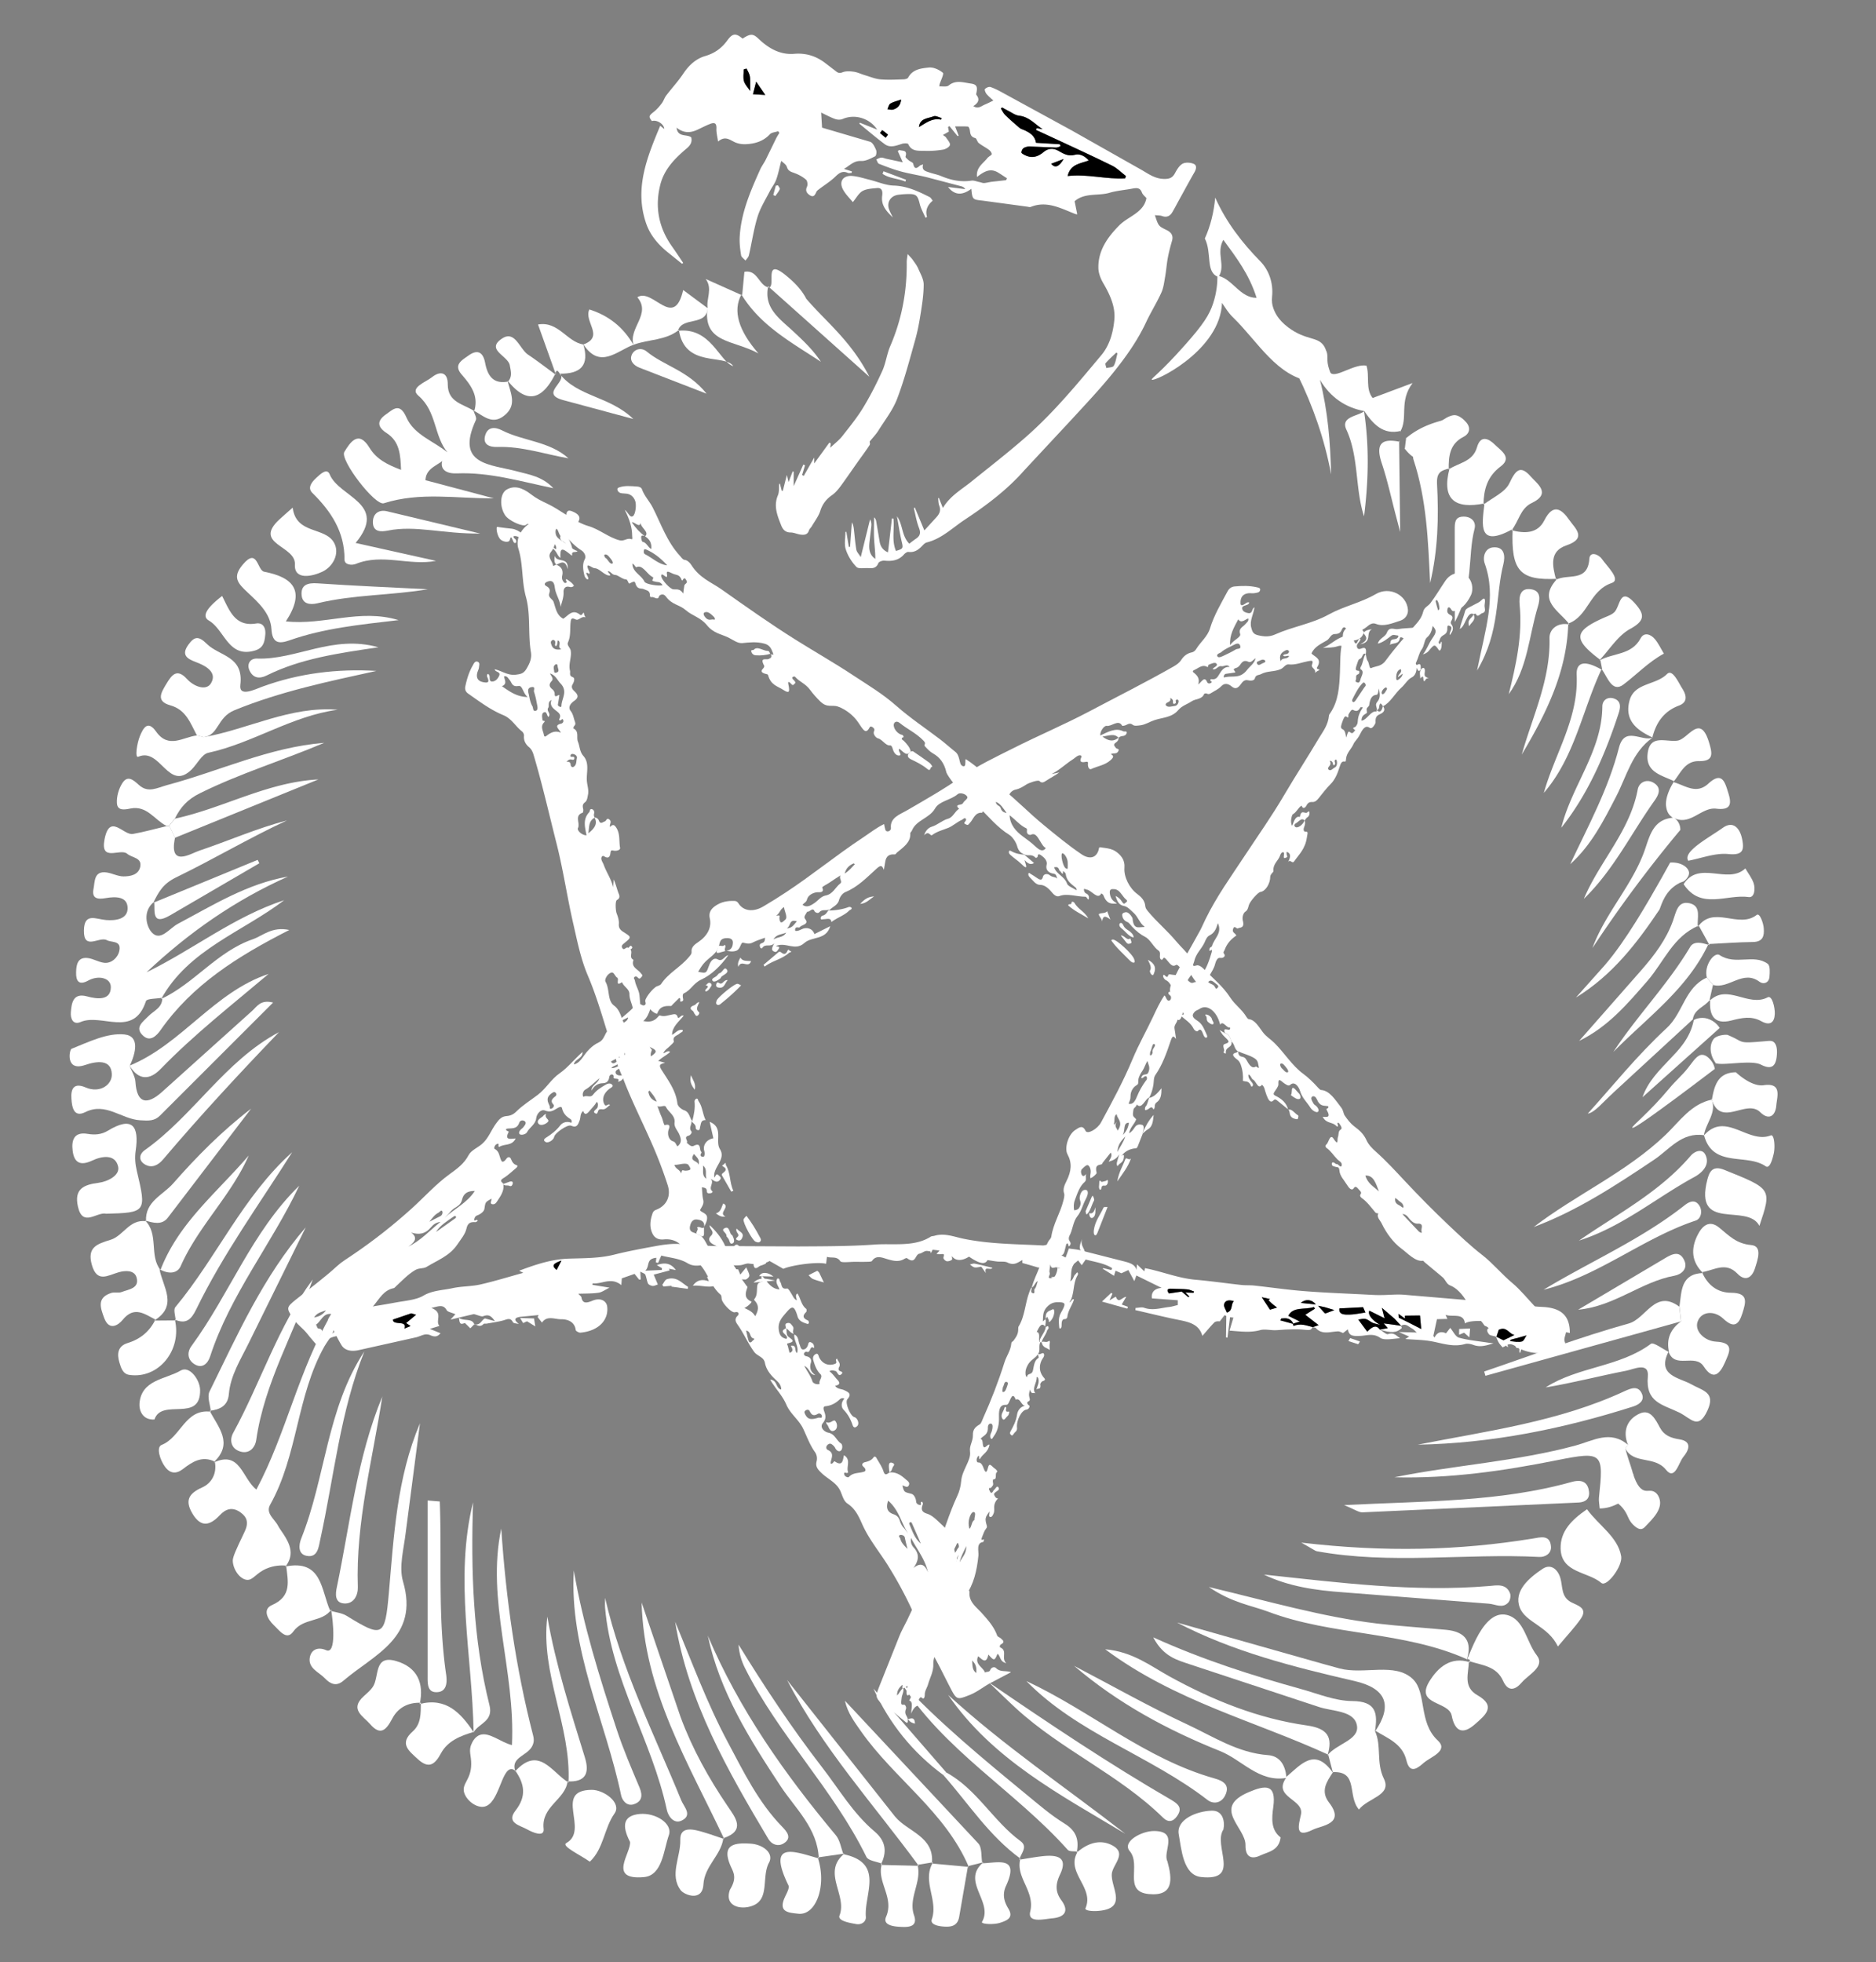
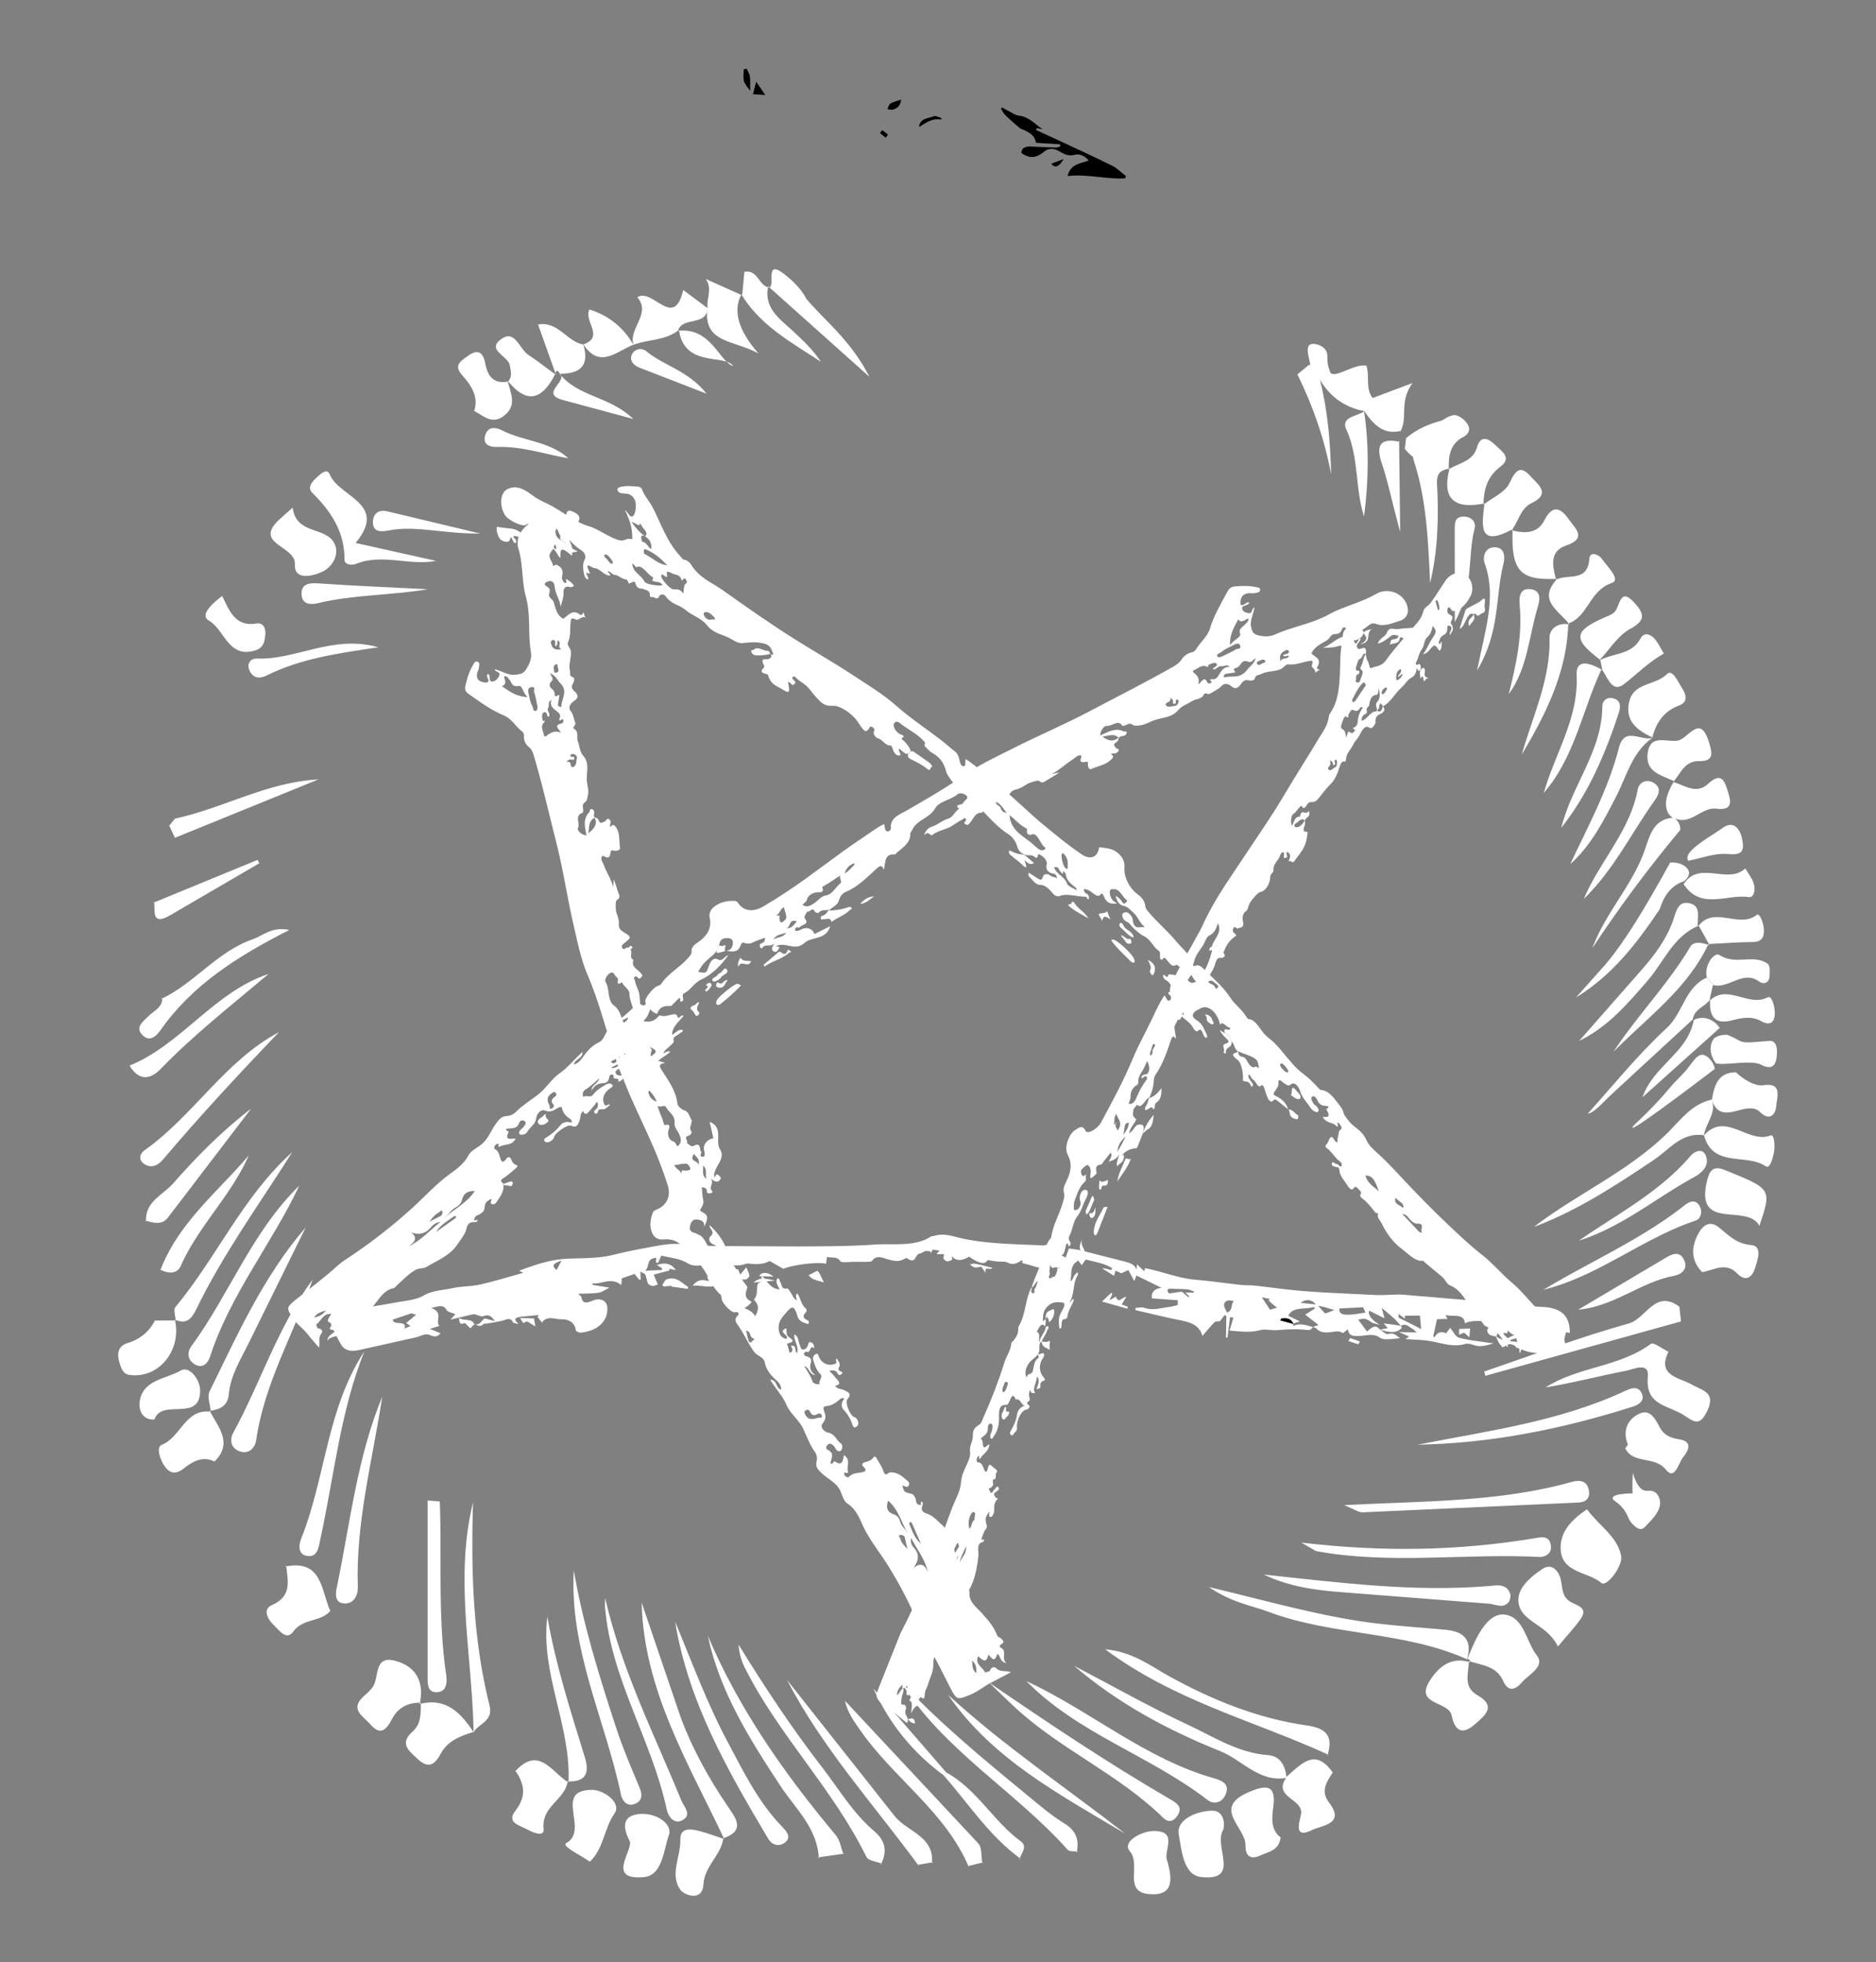
<svg xmlns="http://www.w3.org/2000/svg" viewBox="0 0 2280 2384">
  <rect x="0" y="0" width="2280" height="2384" fill="#808080" stroke="none" />
-   <path fill="#fff" d="M1308.5 2251.2c12.4-11.1 27.6-16.8 42.4-9.4 20.3 10.1.8 23.6.3 35.8-.7 17.1 20 41.9-17.7 44.4-5.6.4-15.6-.3-14.2-3.5 11-25.3-25-43.6-9.4-68.7l-1.5 1.5zm-314.7 5.7c11.3 33.5-1.6 70.9-23.7 68.4-11.8-1.3-24.4-1.8-16.4-19.7 2.1-4.8 6.2-11.4 4.5-14.8-26.7-55 7.5-41 36.8-32.7l-1.3-1.2zm-106.9 39.6c9.5-15.1 4.2-21.8.9-29.5-11.4-26.4 5.5-28.1 24.7-26.8 14.7 1 28.4 11.4 22.1 23.1-9.3 17.3 1.2 44.1-19.7 52.2-14.7 5.7-34.7.7-27.9-18.9zm351.9-36.8c9.8-1.5 19.5-3.4 29.3-4.4 16.6-1.6 30.4 1.1 20.2 22.4-5.5 11.5-6 20.9 1.6 31.2 10.4 14.2 2.8 20.8-11.2 22-10 .9-30.1 6.2-26.6-8.3 6-25.1-18.4-41.4-11.9-64.3l-1.3 1.3zm-213.7-6.7c50.2 10.5 25 48.3 27.2 76 .5 6-5.2 10-11.6 8.9-8.1-1.4-22.9-3.9-20.4-10.4 9.7-24.9-21.6-52.2 5.6-75 .1-.1-.8.6-.8.6zm90 12.9c5.5 20.9-11.5 40.2-4.2 61.3 4.1 11.9-3.3 14.4-13 14.2s-25.8-1.3-21-12.4c10.3-23.8-12-42.7-5-64.5l-1.5 1.5 46.2 1.1-1.5-1.2zm17.5-1.6l44.8 4.1-1-.8-10.5 60.6c-1.6 11-8.4 13.3-17.6 12.8-7-.3-18.2-2.2-15.8-9 8.1-23.3-12.4-46.6 1.5-69.1l-1.3 1.4zm61.2-.3c18.8-.4 45.8-9.3 28.9 27.4-4.6 10-2.7 18.7 2.8 27.7 6.8 11.1-1.6 14.5-10 17.2-7.9 2.6-23.6 1.7-22-1.1 14.2-24.5-26-49.3 1.6-72.3l-1.3 1zm7.1-2072.6c1.2-1.7 4.4-2.8 4.4-4.2 0-1.8-1.9-4.1-3.6-5.3-3.9-2.9-8.4-5.1-12.2-8.1-1.9-1.5-2.5-5.7-4.4-6.1-5.5-1.4-5.8-5.2-6.4-9.5-.2-1.6-1.4-4.3-2.2-4.4-5.1-.4-10.3-.2-15.7-.2l4.3 11.2c-.4.2-.9.4-1.3.6l-9.9-12.2c-.6.4-1.2.7-1.7 1.1.3 1.9.7 3.8 1 5.6l-7.2 4.1c1.8 1.4 3.1 2 3.8 3.1 1.9 3 5.3 6.5 4.7 9.1-.5 2.4-5.2 5.1-8.3 5.6-7.3 1.2-14.9 1.8-22.4 1.5-7.4-.3-15.9 1.2-20-8.3-.4-1-5.3-1-7.7-.2-7 2.2-14.2 5.2-20.8.4-10.6-7.9-20.6-16.5-30.9-24.9l.6-1.2 21.1 8.4c-9.2-14-27.4-19.3-42-12.9-2.6 1.1-6.4 1-9.1 0-5.4-1.9-10.5-4.7-17-7.8l1.1 18.3 58.5 17.2c3.2 1.1 5.6 6.3 7.2 10.1.9 2.1.2 6.8-1.2 7.5-5.4 2.7-11.4 6-17 5.7-9.1-.5-14 5.8-20.9 9.6l9.7 3.1c-.1.6-.3 1.2-.4 1.8-1.5 0-3.3.5-4.5 0-6.5-2.9-10.6 0-15.2 4.5-5.8 5.6-12.7 9.9-19.2 14.8-1.4 1.1-3.2 2.2-3.9 3.8-1.6 3.6-3.3 6.9-7.7 4.2-3.6-2.3-6.2-5.3-3.7-10.6 1.1-2.3.5-7-1.2-8.5-3.8-3.3-8.5-5.9-13.2-7.7-4.3-1.7-8.4-2.2-10.1-7.8-.9-3-4.6-5.1-6.8-7.4-2.2 8.3-3.6 15.9-6.2 23-1.8 5-5.4 9.3-7.8 14.1-5.2 10.2-11.5 20.1-14.8 30.9-4.7 15.2-6.9 31.2-10.5 46.7-.5 2.4-2.7 4.4-4.2 6.5-1.8-2.1-4.9-4.1-5.3-6.4-1.2-7.4-2.1-14.9-1.7-22.3 1.6-29.3 13.1-55.7 24.9-82 1.9-4.2 4.8-7.9 6.8-12l12.8-26.2c1.1-2.1 2.4-4.1 3.7-6.2-.5-.7-.9-1.4-1.4-2.1-3.4 1.2-7.9 1.4-10.1 3.7-8.1 8.7-18.3 11.6-29.3 12.1-4.5.2-9.5-.6-13.5-2.5-6.2-2.9-11.7-8-20.2-.7-.9-6.2-2.2-10.9-2-15.5.3-6.2-1.6-8.3-7.5-6-5 1.9-9.8 4.4-14.7 6.7-8.7 4.3-17.2 5.1-26.2-2.1 1.3 12.2 12.4 7.5 17.8 11.8 1.3 5.6-.8 9.4-5.5 13.4-14.2 12-27.3 25.1-32.1 44.1-6.9 27.3-1.9 52.4 14.4 75.3 4.6 6.5 9 13.2 13.4 19.7-.5.4-.9.8-1.4 1.1l-18.5-14.9c-11.2-9.3-20.4-20.4-25.1-34.1-14.5-42.1.9-80 17.1-118.7l4.9 3.9c-.2-6.1-9.3-11.6-15-9.6-4.3-5.5-3.8-6.4 2.4-11.3 3.7-2.9 6.8-6.6 9.6-10.3 2.2-2.9 3.2-6.6 5.4-9.5 6.8-8.9 14.5-17.2 20.7-26.5 6.8-10.2 15.4-18.2 26.9-21.5 11.5-3.4 19.9-9.6 26.8-19.1 6.3-8.7 10.3-8.8 18.4-2 10-6.5 12.9-6 19.6.4 12 11.4 26 19.5 43.1 18.1 14.2-1.2 26.4 2.6 37.5 11l12.8 9.8c2.6 2.2 4.6 3.2 8.5 1.6 4.1-1.6 9.4-1.3 14-.6 4.5.7 8.8 2.9 13.3 4.2 6.1 1.8 12.2 4.4 18.5 5 9.3.8 18.7.3 28 0 2 0 5.2-.7 5.9-2.1 5.5-10.3 16-11.3 25.4-12.3 5.5-.5 12.4 2.7 16.8 6.4 1.6 1.3-2.5 9.2-4 14.1-.1.4-.1.9-.3 2.5 4-.3 9 .8 11.3-1.1 8.7-7.2 18-3.6 27-2.4 7.2 1 8.4 3.8 6.7 11.7-.1.7-.4 1.6 0 2 4.8 5.9 2 10.1-3.7 13.7 6 4 9.9-.2 14.1-1.9 3.6-1.5 7.1-3.3 10.3-4.9-2.3-2.1-5.6-4.7-8.3-7.9-1.3-1.6-2.7-5.3-2-6 1.6-1.6 4.8-3.1 6.7-2.5 5.1 1.7 9.9 4.2 14.6 6.8l83.9 45.8 86.2 48.7c8.7 5.2 16.4 10.5 27.1 10.4 6 0 9.5-1.5 12.4-6.8 2.4-4.4 5.3-9.5 9.4-11.7 3.5-1.9 9.6-1.5 13.5.2 4.1 1.8 3.1 6.4.8 10.3-6.6 11.5-12.9 23.2-19.3 34.8-2.6 4.7-5 9.5-7.8 14.1-2.8 4.4-6.8 6.1-12.1 4.2-2.5-.9-5.4-.7-8.8-1.1 4.3 13.2 4.3 13.3 14.2 18.1 5.9 2.9 8.5 6.9 6.5 13.5-2 6.7-3.7 13.5-5 20.3-1.4 7.5-1.9 15.1-3.2 22.6-1.2 6.6-1.9 13.5-4.6 19.5-5.5 12.2-12.7 23.6-18.4 35.7-10.6 22.8-25.1 43.1-40.8 62.5-15.9 19.6-33.3 38-50.4 56.6l-56.9 61.1c-21.1 24-46.4 42.9-72.7 60.3-14.8 9.8-27.9 23-46 27.5-1.9.5-3.7 2.2-5.1 3.7-4.7 5-9.6 8.8-17.1 7.8-1.6-.2-4 1.5-5.3 2.9-6.5 7.5-14.8 8.7-24.1 7.7-2.4-.2-6.5 1.3-7.2 3-2.3 6-6.7 6.5-11.9 6.1-5.1-.4-12.2 1.2-14.8-1.5-5.7-5.9-10.4-13.5-12.9-21.3-2.1-6.4-.4-14.1-.4-21.2.4 0 .7-.1 1.1-.2l3 18.4h1.5l2.2-29.8c1.5 2.6 2.1 5.3 2.4 8 1 8.4 1.6 16.8 3 25.1.5 2.8 3 5.3 5.4 9.1l11.3-45.8c1.6 2.8 1.8 5.4 1.6 7.9l-2.3 19.5c-.8 7.8-.6 15.3 7.1 20.6.1-8.4-1.1-16.6-1.5-24.9-.4-8.5 0-17.1 0-25.6 1.8 1.5 2.3 3.2 2.6 4.9l4.2 24.9c1.1 6.1 4.4 10.4 10.1 12.7l4.8-41.2c.6 0 1.2.1 1.8.2 1.5 13-2.4 26.6 3.1 39.3 8.9-2.6 8.9-3.3 7-11.2-2.4-10.2-3.9-20.6-5.8-30.9 7.4 10.1 5.5 23.8 15 33.3 3-2.3 5.5-4.3 8.2-6.1 5-3.4 5.9-7 3.6-13-3-7.7-4.3-16.1-6.3-24.2.4-.2.9-.3 1.3-.5l11.5 27.7 13.8-15.1c4.1-4.3 6.8-8.7 4.3-15-1.1-2.8-1-6.1-1.4-9.1.3 0 .7-.2 1-.2l4.8 12.1c8.9-14.8 22.6-22.3 34.5-31.9 22.4-18.1 45.2-35.7 66.8-54.7 33.9-29.8 62.5-64.7 91.4-99.2 10.2-12.2 14.3-27.9 15.7-42.9 1.5-15.6-5.3-30.5-13.4-44.3-3.2-5.4-5.8-12.1-6-18.3-.5-21.4 11-37.5 25.3-52 11.2-11.3 29.8-15.3 33.1-33.2-1.8-2.1-4.5-4.1-5.5-6.8-2.2-6-6.3-5.7-11.3-4.8-9.4 1.8-19.2 2.5-28.3 5.2-13.8 4-29.8-.5-42.2 10.2l3.2 15.8c-.7 0-.9.2-1.1.1-1.1-.4-2.2-.7-3.3-1.2-16.8-6.7-33.2-15.4-52.1-7.8-1.2.5-2.8-.1-4.2-.3l-54.1-7.3c-12.4-1.4-12.6-1.1-13.9-14.4-9.8 7.3-19.5 9-28.3-2.2l20.9 2.6c-1.3-2.2-3.1-3-4.9-3.5l-41.5-10.9c-10.4-2.6-21.1-4.2-31.5-7-9.2-2.5-18.2-5.9-27-9.4-1.5-.6-2.2-3.5-3.2-5.3 2-.8 4-2.1 6.1-2.2 2-.1 4.1 1 6.1 1.4l20 4.3-6.1-13.7c.6-.4 1.3-.8 1.9-1.3 3.4 1.6 10.2-.7 7.5 8.1-.3 1 2.4 3.1 3.9 4.5 1.8 1.5 5.2 2.5 5.5 4.2 1.3 6.2 3.6 6.4 7.8 2.5.8-.8 2.2-1 4.2-1.8-2.1 7.2 2.9 8.2 6.9 9.6 5.1 1.8 10.5 2.7 15.4 4.8 11.7 4.9 23.6 7.3 36.3 5.4 3.1-.5 6.6 1.1 9.9 1.7 1.9.4 3.8 1.3 5.6 1.2 3-.2 6-1.1 9-1.5l17.8-2c.3-.8.7-1.5 1-2.3-3.6-2.3-7.2-4.8-10.9-7-9.6-5.8-17.4-.9-25.5 5.4-1.4-12.3 8.4-16.7 13.4-24zm66.4-34.4c-9.3-5.9-16.4-15.1-28.6-16.4-4.9-.5-9.4-4.1-14.1-6.4-2.2-1.1-4.4-2.4-6.6-3.6l-1.5 1.2c1.7 2.7 3 5.7 5.2 7.9 5.6 5.5 11.5 10.6 17.5 15.7 1.5 1.3 3.6 1.8 5.5 2.6 6.9 3.2 13.2 6.9 14.5 15.5l29 1.8c.2.8.5 1.6.7 2.4-1.8.6-3.6 1.7-5.4 1.6l-32.3-1.3c-2.4 0-5.2.7-7.2 2-1.4 1-2.5 3.4-2.5 5.3 0 1 2.3 2.2 3.8 3 8.6 4.5 16 2.5 23.2-3.6 5.2-4.4 11.3-5.1 17.6-1.6s12 7.3 20.3 5c5.9-1.6 12.1 1.3 16.9 6.9-10.4 3.9-22.2 4.2-25.7 18.9 24.2-2.8 46.9 4.2 69.9 2.8.3-.9.7-1.9 1-2.8-5.7-4.3-10.8-9.7-17-12.7-24.3-12-49-23.2-73.6-34.7l-18.7-8.6c.3-.7.6-1.5.9-2.2l7.1 1.2zm76.4 284.3c-.8 1 .6 3.9.9 5.9 3.1-.8 7.9-.7 9-2.7 2.5-4.5 3.1-10 4.5-15.1-.5-.3-.9-.7-1.4-1-4.4 4.2-9 8.3-13 12.9zM904.2 98.7c1.2 4.1 4.7 7.6 7.5 11.8V98.8c0-2.5 0-5.2-.7-7.5-.8-2.8-2.4-5.4-3.7-8-1.1.4-2.3.7-3.4 1.1 0 4.8-1 9.9.3 14.4zm239.5 46.7l.6-2c-3.3-.8-7.1-3.2-9.6-2.1-6.9 2.8-16.7 2.1-17.8 13.1 8.5-4.9 16.1-11.4 26.9-9zm-61.6-19.6c-1.9 1.1-2.4 4.5-3.6 6.8 2.3.2 4.8 1.1 6.8.5 5.2-1.5 9.1-4.7 9.9-12.2-5 1.8-9.5 2.7-13.1 4.9zM919 99.3l-3.9 15.2 15.1.9-11.1-16.1zm373.6 93.8l-15.1 5.8c4.5 5.7 9.6 3.8 15.1-5.8zm-216.2-25.7c1-1.3 2.9-3.7 2.8-3.8-2.2-2-4.6-3.7-7-5.5l-2.7 3.5 6.9 5.8zM950.1 596.3l-2.2-8.5h-.9c-.5 4.7.2 9.9-1.6 14.1-5.5 13.1-.6 24.7 4 36.4 1.9 4.9 5 8.7 11.4 8.7 4.1 0 8.2 2.1 12.3 2.6 4.3.5 8.4.3 10.1-5.2.6-1.9 2.5-3.3 3.5-5.1 3.6-6.2 8.2-12 10.3-18.7 2.7-8.4 7.3-14.2 14.4-19.1 3.8-2.7 7-6.5 9.9-10.3 7.2-9.8 14-19.8 21-29.7 4.8-6.8 9.9-13.5 14.5-20.6 1-1.5.1-4.1.1-4.3 4.1-5.1 7.8-8.9 10.5-13.2 7.9-12.7 17.5-24.8 22.8-38.5 8.8-23 15.1-47.1 21.8-70.9 3-10.5 5.1-21.4 6.8-32.2 1.9-11.9 3.8-24 3.8-36.1 0-6.5-3.9-13-6.6-19.3-1.6-3.8-4.3-7.2-6.7-10.7-1.3-1.9-3.1-3.6-6.2-7-.6 4.6-1.1 7-1.1 9.4.4 35.6-5.9 69.8-20.1 102.6-4.1 9.6-5.3 20.5-9.6 30-6.9 15.3-14.6 30.4-23.3 44.7-7.4 12.1-16.4 23.2-25.2 34.4-3.9 5-9.2 9-14.8 14.3l.7-5.3c-.6-.3-1.1-.7-1.7-1l-18.4 25.3v-7.2l-12.7 22.3c-.7-.3-1.4-.7-2.1-1l3.6-11.8-2.1-.9-11.7 26.2v-17.5c-.4-.1-.8-.3-1.2-.4l-5 13-2.1-8.7-4.9 19.3h-1.3zm176.6-332.7q-3.5-11 6.9-19.8c-1.3-1.5-2.2-3.6-3.9-4.4-13.7-6.9-27.3-13.4-43.5-13.9-9.8-.3-19.4-4.6-29.1-7-7-1.7-14.1-4.1-21.2-4.7-11.1-.9-16.5 6.5-11.5 16.2 3.1 6 8.3 10.9 12.1 15.6 4.4-5.3 7.2-10.9 11.8-13.5 5-2.8 11.6-3 17.6-3.6 7.7-.7 6.6 6.9 6.2 9.9-1.3 11.6 5.6 18.6 13 25.8-1.5-3.2-3.3-6.3-4.5-9.6-3.3-8.5 1.7-16.6 10.9-17.9a105.62 105.62 0 0 1 11.2-.9c10.9-.3 12.5 1.5 15.1 11.9 1.4 5.9 4.6 11.3 7 16.9.7-.4 1.3-.7 2-1.1zm-54.1-52.4c8.2 5.7 18.7 5.6 27.7 9.4.3-.7.6-1.5.8-2.2l-27.3-10.3-1.2 3.1zm-129.7 14.3l-3.1 11.4 2.5 1.3c1.9-2.7 4.1-5.3 5.4-8.3.5-1.1-1.4-3.1-2.1-4.7l-2.7.4z" />
  <path d="M1260.1 155.8l7.1 1.2c-9.3-5.9-16.4-15.1-28.6-16.4-4.9-.5-9.4-4.1-14.1-6.4-2.2-1.1-4.4-2.4-6.6-3.6l-1.5 1.2c1.7 2.7 3 5.7 5.2 7.9 5.6 5.5 11.5 10.6 17.5 15.7 1.5 1.3 3.6 1.8 5.5 2.6 6.9 3.2 13.2 6.9 14.5 15.5l29 1.8c.2.8.5 1.6.7 2.4-1.8.6-3.6 1.7-5.4 1.6l-32.3-1.3c-2.4 0-5.2.7-7.2 2-1.4 1-2.5 3.4-2.5 5.3 0 1 2.3 2.2 3.8 3 8.6 4.5 16 2.5 23.2-3.6 5.2-4.4 11.3-5.1 17.6-1.6s12 7.3 20.3 5c5.9-1.6 12.1 1.3 16.9 6.9-10.4 3.9-22.2 4.2-25.7 18.9 24.2-2.8 46.9 4.2 69.9 2.8.3-.9.7-1.9 1-2.8-5.7-4.3-10.8-9.7-17-12.7-24.3-12-49-23.2-73.6-34.7l-18.7-8.6c.3-.7.6-1.5.9-2.2zM903.9 84.3c0 4.8-1 9.9.3 14.4 1.2 4.1 4.7 7.6 7.5 11.8V98.8c0-2.5 0-5.2-.7-7.5-.8-2.8-2.4-5.4-3.7-8-1.1.4-2.3.7-3.4 1.1zm212.9 70.1c8.5-4.9 16.1-11.4 26.9-9l.6-2c-3.3-.8-7.1-3.2-9.6-2.1-6.9 2.8-16.7 2.1-17.8 13.1zm-21.6-33.4c-5 1.8-9.5 2.7-13.1 4.9-1.9 1.1-2.4 4.5-3.6 6.8 2.3.2 4.8 1.1 6.8.5 5.2-1.5 9.1-4.7 9.9-12.2zm-165.1-5.6L919 99.3l-3.9 15.2 15.1.9zm347.5 83.6c4.5 5.7 9.6 3.8 15.1-5.8l-15.1 5.8zm-208.1-37.4l6.9 5.8 2.8-3.8c-2.2-2-4.6-3.7-7-5.5l-2.7 3.5z" />
  <g fill="#fff">
-     <path d="M212.7 1018c-7.7 36.6 19.1 19.1 29.3 15.7 35.5-11.9 69.9-27.2 106.7-36.8-46 21.4-89.4 47.2-134.5 69.1-16.7 8.1-21.4 18.2-28 30.9l1.3-1.3c-14.6 11.3-9.7 30-3.1 37.3 10.6 11.7 21.5-5 31.8-10.4 42.9-22.8 84.4-48.8 133.8-57.4-64.2 28.6-120.8 68.1-171.9 116.3 56.7-27.6 106.5-67.8 167.3-87.6-50.9 38.8-116.2 59.8-149.5 120l1.5-1.5c-6.9 1.3-19 .9-20 4.1-14.9 45.5-53.9 14.4-79.4 25.4-9.4 4-12.5-4.3-11.9-11.8.9-11.6 2.8-23.9 19.7-19.3 13.1 3.6 28.9 4.9 28.9-11.3 0-11.4-15.2-14.7-27.4-8-11.9 6.6-15.1 0-14.8-10.1.2-8.6 1.6-18.2 13.3-17.3 8.1.6 16.1 6.6 23.8 5.9 8.4-.8 15.5-8.8 15.8-17.6.3-9.4-10.1-7-15.7-10-9-4.8-28.2 13.3-27.7-11.9.4-21.9 14.6-13.5 26.9-12.5 11 .9 26.4-.7 26.2-14.6-.2-14.4-15.1-14-26.2-12.1-10.4 1.8-17.7.9-15.2-11.5 1.7-8.7.4-21.8 15.9-19.6 6.9 1 13.5 4.7 20.3 4.8 8.4 0 18.3-1.7 20.5-11.5 2.5-11.5-10-11-15.8-16-8.3-7.3-33.2 11-27.5-17.8 6.3-32 22.9-4.3 34.4-6.3 13.8-2.4 27.3-6.3 40.9-9.5l3.5-.2 6.9 14.7zm135.1 884.3c-5.8-.5-14.7-.3-24 3.7-13.2 5.7-16.2 14.4-23.9 13.6-8.4-.9-16.7-12.5-17-23.2-.1-4.6 4.3-14.1 13.3-32.9 2.6-5.4 5-10.8 3.4-16.7-.8-3-2.9-5.8-6.7-8.7-10.1-7.6-18.4-4.9-25.7 2.9-12.1 12.8-22.9 15.4-33.2-1.7-9.4-15.7-5.1-24.5 11.8-32 11.4-5.1 18.1-17 15.3-31.3l-1.2 1c32.2-14.9 34.2 19.2 51.7 32.9 36.5-68.5 51.2-145.4 91.8-214.3 9.2 19.2-3.1 29.8-9.1 40.3-33.9 60.2-32.2 132.3-66 192.5-5.9 10.6 5.7 17.4 9.8 25.8 3.3 6.6 16.4 20.2 15 34.8-.6 5.9-3.2 10.5-5.3 13.4zm-190.2-607.2c2.4 6.5 6.6 12.8 7 19.4 1.7 27.1 14.5 27.9 31.6 12.9l110.2-99.1c5.8-5.1 10.1-14.1 25.5-10.1l-137.3 137.2c-6.8 6.8-13.6 6.5-24.5 5.8-22.6-1.4-41.6-22.3-66.4-9.9-14.1 7-16.2-6-16.9-16.1-.9-12.1 2.8-20.1 17.2-13.9 17.6 7.6 32.5-3.4 31.9-16.3-.8-18.1-18.2-15.8-32.6-10.9-24.1 8.2-19-18.7-16.4-19.7 20.7-8.3 43.3-19.5 64.1-17.5 19.4 1.9 13.7 23 6.9 37.7l-.2.4zm243.9 662.1c6.6 2 14 2.6 19.7 6.1 43.7 26.8 46.7 26.2 51.4-27.7 6.1-69.8 9.7-139.8 37.8-206.2L493 1862.9c-2.3 19.5-8.4 40.9-3.2 58.7 20.1 68.4-35.2 88.6-72.7 120.8-8.7 7.4-16.1 3.3-22.1-3-7.3-7.7-21.1-12.3-18.4-25.9 2-9.6 10.3-12.6 19.8-8.4 12.8 5.6 8.4-35.8 6-49.4 0 .1-1.1 1.5-1.1 1.5zM239.2 893.4c-7.8-14.8-13.2-31.1-32.3-36.4-18-5-10.7-16-4.8-25.9 6.3-10.4 12.6-19.9 25.2-6 8.3 9.1 23.4 14.9 29.2 5 7.9-13.5-6.8-21.3-18.6-25.7-11-4.1-17.7-8.8-9-21 7.4-10.3 12.5-10.9 22.6-.9 15.3 15 44.9 14.5 40.6 49.7-1.9 15.3 17.6 5.5 26.8 2.1 44.8-16.3 90.9-21.9 138.6-19.1C399 828.1 341.2 840 284.9 863c-21.3 8.7-18.9 30.3-37.3 32.7l-8.5-2.3zM1671 2103.2c8.5 18.2 1.1 38.2 11 58.3 9.8 20.2-19.7 23.1-30.4 37.2-14.4-16.4-.3-47-31.7-45.4 0-.1.1.8.1.8l-5.8-22.3-1 1.2c10.7-14.2 38.9-18.6 36-36.1-3-18.7-29.7-17.2-46.5-22.9l-156.5-51.7c-14.8-5.1-32-8.8-44.6-32.8 62.5 28.2 121.1 46.5 180.3 63 20.4 5.7 41 14.3 61.6 14.4 29.6.2 31 15.4 27.5 37v-1zM544.6 548.1c-1.4 17.5-26.8 15.3-27.5 35.4l83 22c-45.1.4-89.4-8.1-133.6 6-10.7 3.4-53.8-52.9-48-62.4 6.7-11 17-27.3 30.4-5.3 8.7 14.3 21.7 20.7 38.5 27.1-.7-18.3-1.6-34.4-17.4-44.6-11.5-7.4-12.1-14.9-1.2-22.6 8.9-6.2 16.9-15.3 25.2 3.6 9.2 21.1 33.1 28.6 50.1 42.6l.5-1.9z" />
-     <path d="M1671 2104.2q33-48.3-24.6-61.6c-74-17.1-147.6-35.5-216-71.1l177.3 50.2 20.4 5.6c29.7 7.9 67.3-7.9 89 12.9 17.2 16.6 6.5 52.6 30.3 74.6 13.5 12.5-8.3 19.8-16.7 26.9-6.3 5.3-17 15.7-21.4-2.7-4.9-20.5-22.9-26.8-38-36.2 0 .2-.2 1.2-.2 1.2zM193.8 1542c3.9 21.5 23.2 44.6-6.5 62.6l1.5-1.3c-13.2-6.7-25.7-16.9-39.8.5-5.2 6.4-16.4 13.8-22.4-2.4-4.6-12.4-9.2-24.7 8.7-30.4 3.9-1.2 8.7.4 12.5-1.1 8.5-3.3 21.9-4.3 18.2-17.6-2.6-9.4-14.1-8.6-21.8-6.4-13.3 3.8-26.3 13.3-32.6-9.1-6-21.4 6.4-25.3 22.9-30.4 15.3-4.7 23-25.4 43-22.5l-1.4-1.2c17.3 16.7 4.9 42.7 18.9 60.4l-1.2-1.2zm432.4 609.7c-1-.9-2.5-2.1-4.5-2.1-12.4-.5-15.2 42-33.1 45.6-9.5 1.9-21.7-7.4-24.5-17.1-3.1-11.1 8.3-15.3 8.6-34.2.2-11.1-3.6-16.4.4-24.9.4-.8 3.2-8.4 10.1-10.9 11.2-4.1 25.4 9 39 12.3 4.4-91.2-31.5-175.8-13-263.1 5.7 85.1 17.5 169.2 38.8 251.7 1 3.9.9 7.1 0 9.8-3.8 12.7-21 14.6-22.7 25.9-.4 2.9.3 5.3.9 6.9zm1442.4-605.8c6.7 15.5 18.7 24.9 35.3 24.9 21.7.1 17.8 11.8 13.7 25-4.5 14.4-10.6 18.4-23.3 6.4-11.1-10.4-27.2-8.9-31.3 4.3-3.4 11.1 8.8 23 22.7 23.7 22.8 1.2 16 13 10.7 25.3-6.4 14.6-14.5 22.2-25.8 4.8-10.5-16.2-35.3 3.8-42.7-18l.7.9c-3.9-15.9 1.6-28.3 14.5-37.7l-2-18c2.8-18.4 1.3-39.8 28.8-40.7l-1.3-1zm-1940.3-71.3c-11.5-1.6-28 16.7-33.6-8.6-4.7-21.1 6.7-26.5 25-28.8 11-1.4 26.4-9 23.9-19.7-3.5-15.4-19.6-13-31.6-7.3-14.1 6.6-21.9 2.9-23.7-12-1.6-12.9 1.7-23.2 18.1-20.5 8.8 1.5 16.9.9 24.5-3.7 30.1-18.3 38.4-5.8 34 24.1-1.2 8.5-.6 16.1 1.4 24.7 12 50.2 11.2 50.7-38.1 52zm1858.5 339.9c-12.9 7.7-24.7 18.3-42.6 18.4-.4-5.5-1.3-9.3-.9-13.1 5.7-54.4 5.2-56.8-51.3-45.5-65.3 13.1-130.5 22.4-197.4 20.7 73.1-14.8 148.1-19.1 220.3-38.6 21.4-5.8 42.2-19.2 63.7-.8-1.7 1.8-2.7 3.3-3.1 4.4 4 18.9 15.2 36.5 9.7 57l1.6-2.5zM544.6 548.1l-.5 1.9c-17-20.1-13-49.8-35.5-69.1-11.5-9.8 8.7-16.4 16.4-22.6 10.9-8.6 19.3-5.2 19.2 8.6-.1 22.4 19.3 23.9 32.1 32.6l-1.1-1.1c1.2 4 4.5 9.1 3.2 11.9-25.5 55 17.6 53.7 50.2 62.5 14.4 3.9 30.4 6 43.9 20.4-40.5-8.4-77.7-19.6-117.3-18-19.5.8-24-11.5-10.7-27.3zM239.2 893.4l8.5 2.3c54.5-9.8 105-38 162.7-33.3-55.8 7.4-102.9 40.5-157.3 52.3-7.7 1.7-13.2 13.2-19.9 20-28.5 28.5-38-27.1-65.1-15.2-4.5 2-1.6-16.4 1.9-25 4-9.8 9.5-20 19.7-5.6 15.2 21.5 32.8 6.6 49.7 4.7zm-33.5 109.9l-3.5.2c-14.4-7.3-23.6-25.1-43.6-21.1-7 1.4-15.9 3.2-16.5-6.5-.5-7.9 2.1-17.1 6.3-23.9 6.5-10.6 13.5-4.5 20.3 1.7 11.4 10.4 22.3 3.5 34.9.1 63.5-17 123.8-45.9 190.4-51.2-50.1 21.3-102 37-150.9 61.2-15.8 7.8-23.7 17.3-30.6 30.8l-6.9 8.6zM347.4 755c46.8 5.1 89.6-15.9 137-1.5C437 759 393.5 763.4 352 778c-12.6 4.4-21.1 4.2-22.1-13.7-1.1-19-16.3-32.6-28.8-44.3-12.7-11.8-18.7-18.8-6.1-33.9 18.1-21.7 17.4 7 26.1 8.6 35.7 6.9 50.6 23.3 26.3 60.4z" />
    <path d="M2027.9 1642.3c-14.9 29.3 13.5 31.7 27.4 39.6 14.1 8 30.2 9.6 19.8 32.1-11.2 24.1-19.7 9.5-34.3 2.3-20.3-9.9-41-12.1-38.1-43.8 1.7-18.3-17.6-8.6-26.1-7-32.7 6.3-65.1 14.9-98.1 20.3 39.6-25.5 89.7-24.5 128-53 3.1-2.3 14.3 6.4 22 10.1.1.2-.5-.8-.5-.8zm-245 373.8c-76.8-34.4-163.3-28.3-241.4-57.7-20.8-7.8-43.6-10.6-72.4-30.1 75.1 18 138.8 36.5 204.5 44.4 28 3.3 56.2 5 84.3 7.7 23.5 2.3 31.9 14.7 24.5 37.1 0-.2.5-1.4.5-1.4zm-902.7 218.5c-43.5-92.2-97.8-180.7-100.4-287.4l47.4 139.3c14.2 38.4 34.1 74.2 57.2 108.2 9.2 13.6 22.5 29.5-5.3 38.9l1.2.9zm145.9 17.7l-32.2 4.6 1.2 1.2c-1.5-36.7-28.2-60.2-46.5-87.9-37.6-57.1-73.9-114.7-88.4-182.8 38.1 89.8 93.5 168.2 155.6 242.5 5.1 6.1 6.3 15.4 9.3 23.2l1-.7zm735.7-1683.2c-10 2.5-16.1 4.4-15.3 19.1 2.2 40.1 1.1 80.5-8.4 120.3-2.4-50.8-4.1-101.4-20.3-150.3-4.6-13.8 35.6-55.4 50.9-53.7 4.8.5 10 4.8 13.4 8.8 5.5 6.4 4.2 13.6-3.4 17.5-16.9 8.6-18.2 23.6-18 39.6l1.3-1.4zM697.3 1907.8c11.3 66.2 31.3 130 52.2 193.6 7.9 24 18 47.4 27.8 70.7 4 9.6 2.9 17-7 20.2-8.4 2.8-14.1-4.6-15.4-10.8-19-91.2-63.2-177.1-57.5-273.6zM432.1 659.7l97.8 21.8c-32.6 6.3-65.2-9.4-97.4 3.7-4.6 1.9-13.9 1.4-13.8-5.3.2-33.7-16.3-58.5-39.1-81-6.2-6.1-.9-13 4.5-18 4.8-4.4 13.2-12.9 16.6-4.5 11.3 27.9 71.6 35.1 31.5 83.3zm1354.4 1360.1c.5-2.6-.6-4-3.4-3.9-.1.2-.5 1.4-.6 1.6 3.8-8.7 7.3-17.8 11.7-26.4 7.9-15.5 20.3-32.8 36.9-28.9 21.6 5.1 23.8 32.7 36.6 49.1 10.7 13.8-9.8 23.1-18.3 33.1-7.9 9.3-16.6 11.5-22.6-2-8.1-18.3-26-18.9-41.5-24.1l1.3 1.4zm-153.1-191c98.7-5 189-3.6 276.6-28.1 8.1-2.3 17.8-2.6 20.6 8.4 2.5 9.7-1.2 16.1-12.5 16.6l-262.1 11.9c-4.7.2-9.6-3.6-22.6-8.9zm-386 213.8c78.5 36.6 144.3 94.5 228.6 118.3 10.2 2.9 19.4 7.6 13 20.7-4.7 9.6-14.5 10.8-21.4 5.5-69.8-54-157.7-80.6-220.2-144.5zm-175.5 221.9c-6.5-2.6-16.6-3.5-18.9-8.2-40.3-82.3-106.6-147.8-147.6-229.5-4.3-8.6-7.1-17.9-7.8-28.5 31.6 51.4 64.7 101.4 101.4 148.9 20.6 26.6 37.7 56.1 63.8 78.1 14.1 11.9 15.4 25.2 7.6 40.6l1.5-1.5zm-251.4-294c20.5 49.1 38.8 99.2 64 146.3 19.2 36 37 72.9 66 102.7 5.2 5.4 13.1 13.7 1.7 20.5-6.5 3.9-14.1 1.5-18.3-5.4-49.5-83.1-97.5-166.8-113.4-264.2zm715.4-57.3c91.9 9.8 182.4 21.6 274.1 13.9 9.1-.8 20.7-3.3 25.3 9.1 1.1 3.1 0 8.7-2.3 11.1-7 7.4-15.3 2-23.5 1.3l-176.6-13.8c-33.7-2.4-66.8-7-97.1-21.7zm27 247.2c-33.2 5.2-53.4-22.1-80.2-32.8-63.8-25.5-124.1-58-177.3-103.5 45.8 23.9 90.9 49.5 137.7 71.3 31.5 14.7 61.4 34.5 97.9 37.2 14.8 1.1 21 12.5 22.4 26.4l-.5 1.4zm365.9-326.5c14.2 19.6 37.4 33.4 41.5 57 2.1 11.9-17.6 38-24.1 32.5-16.3-14-48.7-11.9-49.5-41.7-.5-21.2 13.5-35.1 32-47.8zM363.7 1440.7c-33.4 70.7-83.9 132.3-108.4 207.7-2.8 8.5-9.6 15.1-19.1 9.1-8.2-5.2-9.2-14.3-3.5-22 46.3-63.1 73.4-138.8 131-194.8zm946.2 809.1c-4.2-.6-10.1.3-12.2-2.1-64.3-72.1-151.6-121.1-203.9-205.5 47 50.4 100 94.1 153 137.7 15.2 12.5 30.3 25.6 46.9 35.8 14.7 9 18 20.3 14.8 35.5l1.4-1.4zM511.5 2069c-15.5-.7-27.9 6.1-34.7 19.1-7.3 13.8-14.2 21.6-27 6.8-8.2-9.5-25.3-17.8-7.9-33.7 4.1-3.8 8.6-7.4 11.5-12 7.7-12.1.7-38.9 28.1-30.9 25.4 7.4 34.2 26.6 28.6 52.3l1.4-1.5zM1837 644.3c15.8 4 31.6 4.4 39.9-12 10.9-21.5 21.3-13.5 30.4-.4 6.8 9.8 22.2 22.1-3.6 30.8-21.2 7.2-16.8 25.3-12.5 41.8l1.4-1.2c-45.6 2.2-56.2-9.6-54.2-60.4l-1.4 1.4zM735.4 1941.5c20 87.2 59.5 165.3 92.5 245.9 3.2 7.9 14.3 18.3.4 24.8-8.9 4.2-16-4.5-17.9-13.2-17.9-84-67.6-158.3-75-245.4-.3-4 0-8 0-12.1zm878.8 190.5c-89.1-40.9-186.3-64.9-271-128 33.6 2.9 55.7 20.7 78.9 33.4 52.5 28.8 107.2 50.8 166.5 59.2 25 3.6 31.6 14.1 24.7 36.6l1-1.2zm108.7-376.6c85.3-16.8 171.8-27.9 251.7-65.1 7.8-3.6 16.8-7.2 21.1 3.7 3.4 8.6-5 13.2-11.1 15.1-85.2 27.1-172.1 44.7-261.8 46.3zm348.1-376c-27.2-4.2-42.2 17.5-60.9 29.9-46.5 31.1-93.1 61.8-146.1 81.6 51.9-39.7 112.7-66.4 160.4-112.1 16.9-16.2 30.7-37.3 56.1-42.7.1.2-.6-1.2-.6-1.2 7.4 17.1-7.2 29.8-9.1 45.1l.3-.5zM1201.5 2044c73.2 50.1 146.1 99 222.2 143.1 8.7 5.1 13.5 10 7 19.4-4.7 6.9-10.7 8.5-17.2 2.1-53.4-52.4-123.7-82.4-178.6-132.8-11.3-10.4-22.2-21.2-33.3-31.8zm380.2-169.6c101.7 11.9 191.5 9.6 281-4.9 9.2-1.5 21.4-5.4 22.3 10.1.4 7.8-6.6 12.6-14.3 12.2-90-4.6-180.4 9.4-270.1-6.9-2.6-.5-4.8-2.6-18.9-10.4zm311.7 126.2c-12.1-25.2-39.3-29-46.3-47.2-7.8-20.1 11.2-36.1 27.6-47.1 10.3-6.9 18.8.8 21.8 11.5 2.9 10.4.7 22.5 13 29 8 4.2 20.9 7 11.5 20.4-7.1 10.2-15.8 19.3-27.6 33.4zm-525.7 227.6c-79-47.4-161.4-90.3-215.4-168.8 67.6 61.9 143.6 112.9 215.4 168.8zm-924.9-586.1c-29.4 73.4-36.8 152.2-53.6 228.7-1.9 8.6-2.9 22.5-16.8 19.6-10.4-2.2-9.4-13.2-6.3-21 29.7-74.2 30.9-157.6 76.7-227.3zm132.8 462.8c-1.6-93.1-23.6-186.2-.7-279.5-2.6 83-.3 165.6 20 246.6 4.9 19.5-12.6 21.8-19.1 32.5v.5zm-110.9-408.5c-11.8 77.3-32.5 153.1-29.8 232.1.3 9.7-4.8 20.7-16.9 19.8-11.5-.9-10.3-12-8.6-19.8 16.2-77.8 24.5-157.5 55.4-232zm712.7 572c-28.5-67-90.7-107.3-131.1-164.9-7.8-11.2-16.1-22-19.4-37l162 173.3c4.8 5.2 3.4 16 4.9 24.1l1.4-1.1-18.8 4.7 1.1.9zm-797.3-713.8c-23 65.8-58.7 125.8-68.7 195.1-1.5 10.3-9.8 18.4-21.8 13.1-9.1-4-10.6-13.7-6.2-21.7 33.7-61.7 54.6-129.8 96.7-186.5zm-123.8 160.8c-.7-8.2-4.8-18.1-1.7-24.5 34-69.2 65.4-139.9 117-199.6l-69.2 140.4c-9.8 20.1-22.3 39.3-24.3 62.5-1.2 14.1-10.9 18.5-23.1 20l1.3 1.1zm877.7 547.4l-18.9 3.1 1.5 1.2c-54.6-74.4-117.2-143.1-160.1-225.9l131.4 166.2c15.3 18.4 48 24 44.7 56.8l1.4-1.5zM339.1 1254.1c-48.4 50.4-95.8 101.5-140.9 154.7-5.9 7-13.7 11.1-22.2 6-7.7-4.6-7-12.3-.2-17.2 59.5-42.1 97.3-108.4 163.3-143.5zm16.6-637.2c4.3 32.9 39.3 22.8 50.3 42.6 7.3 13.1-1.3 29.2-14.5 35.3-11.3 5.3-34.2 10.9-33.1-9 1.3-23-51.4-24.4-18.9-54.6 4-3.7 8.1-7.2 16.1-14.3zm334.1 1547.6c-2.7 22.3-32.2 30.2-29.1 57.6 1.2 10.8-13.3 4.5-19.9.8-8.6-4.9-26.1-7.9-14.3-22.9 13.7-17.5 10.9-32.5-.2-48.5-.1.2-.6 1.1-.6 1.3 29.1-32.7 45 1 65.3 13.1l-1.2-1.4zM2041 1587.6l2 18-237.7 66.1-1.5-5.2c58.5-19.9 116.4-41.9 175.8-58.4 21-5.9 32-42.2 61.4-20.4zM346.6 1903.5c45.3-9.3 43.5 29 54.8 53.9 0-.1 1.1-1.5 1.2-1.6-11 15.8-34.2 9.7-46.2 26.7-8.1 11.4-16.9-1.5-23.6-7.8-7.9-7.4-13.8-19.4-2.3-24.4 24.7-10.8 19.3-29.4 17.3-48l-1.3 1.2zm-133.1-299.1c-.3-5.5-3-13-.4-16.1 50.3-60.5 82.1-134.6 142-188.3-39.9 63.2-84 123.7-116.7 191.1-6.1 12.6-12.5 18-25.8 12.4l1 1z" />
    <path d="M1562.9 2160.4l.5-1.4c17.7-15 34.7-36.5 56.6-4.9 0 .1-.2-.9 0-.7-7.7 11.6-15.5 22.9-4.7 36.9 20.2 26.2-9.2 27.7-19.7 32.9-22.8 11.4-17.2-6-14.5-18.3 4.3-19.1-34.6-20.6-18.1-44.6zm-76 62.5c-13.3 19.9 22.7 63.2-27.3 57.8-21.9-2.4-23.8-34.5-27-51.8-3.3-18 21.6-28.3 40.1-28.8 13.5-.4 16.2 13 14.2 22.8zm-911.2-118.5c-15.8 4.7-31.5 10.7-39.7 25.9-7.6 14.1-15 19.4-28.5 6.9-10.6-9.8-22.6-18.6-6-33.3 10.6-9.4 9.8-22.4 10-34.9l-1.4 1.5c32.1-8.3 49.9 10.8 65.5 34.2 0 .1.1-.3.1-.3zm-314.8-328.5c-15.3-7.4-27.1.2-38.6 9.1-8.2 6.3-15.6 5.6-21.7-2.7-6.2-8.3-11-23.9-4.2-26.6 23.4-9.1 28.5-44.3 59.7-40.4l-1.3-1.1c10.4 20.1 29.4 39.6 4.9 62.6l1.1-1zm1295.5 456.7c-2 16.3-15.3 17.5-24.6 21.9-10.4 5-18.4 2.4-18.1-12.5.4-21.5-41.5-45.2 4.1-64.5 19.6-8.3 33.6-10.5 29.7 18-2 14.2-3 28 8.9 37.1zm-839.5 29.5c-12.7-8.8-35.1-19.1-28.6-22.7 28.4-15.7-16.5-64.3 30.9-64.6 14.7-.1 36.8 15.8 27.6 28.8-12.7 18-13.1 42.9-30 58.5zm1258.5-502.2c.4-1 1.5-2.5 3.1-4.4-6.9-17.2-.5-31.5 14.7-38.1 12.6-5.5 18.9 7.4 24.2 17.3 5.1 9.5 13.3 12.6 23.7 14.2 16.9 2.6 10.4 14.6 4.8 21.3-5.8 6.8-10.2 29.3-21.1 15.7-14.2-17.6-39.5-6.2-49.5-26zm89-635.1c-30.7 12.7-42.1 43.7-61.8 66.6-24.4 28.1-48.2 56.3-83.4 73.4l75.9-86.3c15.7-18 30.1-37 38.2-59.8 3.8-10.6 5.6-24.7 20.5-21.1 14.6 3.6 8.3 18.4 9.7 28.6 0-.1.9-1.5.9-1.5zm-279.2 893.6c-.2 14.7-7.6 31.2 10.4 41.4 23.6 13.4 9.1 24.6-2.7 35-15.2 13.6-24.8 9-28.6-10.3-3.5-17.7-45-12.5-27-41.7 10.2-16.5 25.7-30.6 49.2-23l-1.3-1.5zm-24.7-1447.9c12.1-8.3 29.5-9.1 34.6-27.1 4.4-15.4 14.4-10.4 21.8-3 6.9 6.9 21.5 15.4 7 26.3-16.5 12.3-20.6 28.1-21 46.5l1.3-1.5c-35.7 7.2-52.5-4.4-42.5-42.5l-1.3 1.4zm377.8 919c-14.8-28.5-79.9 8.2-63.3-56.1 2.3-8.8 5.9-17.9 20.5-12 57.8 23.3 58 22.8 42.8 68.1zM860.1 373.4c-.6 23.9-30.9 10.5-36.2 28.6l1.2-1.1c-16 12.9-36.8 11.3-54.9 17.9l-.2.5c-6.6-20.7 22-37.6 4.6-58.1 18.6-12.1 44.4 40.4 55.7-8.8l29.8 22.1v-1zm1209.8 1173.5c-14.2-13.6-15.1-29.5-6.8-46.1 5.4-10.9 14-19.3 26.4-9.1 11.7 9.6 20.8 19.5 38.7 21.1 14.2 1.2 7.9 18 4.8 28-3.5 11.5-11.7 17-21.5 6.7-14.4-14.9-28.6-3.8-43-1.8l1.4 1.1zm-651.1 714.7c6.1 22 7.8 42.8-22.7 39.8-31.6-3.1-8.7-35.3-23.1-52.2-9.7-11.4 14.6-24.6 29.7-24.4 30.5.2 10 25.3 16.1 36.8zm-1223-1047.7c40.5-19 68.1-57.7 111.3-72.6 12.7-4.4 23.2-15.8 44.5-11.3-62.8 31.9-117.9 66.6-156.5 121.7-4.5 6.4-12.3 14.7-20.9 7-11.4-10.1-.3-17.3 6.1-23.9 6.6-6.8 17.3-10.4 16.9-22.4l-1.5 1.5zm1695.4-509.4c13.7-7.8 38.5 3.6 40.4-25.5.6-9.6 11.3-5.5 15.2.1 6.4 9.2 23.8 25.3 12 29.3-27.1 9.1-28.5 40.7-52.8 49.2l1.5 1.2c-12-16.6-39.9-28.8-15-55.4l-1.3 1.2zM187.3 1604.6l26.2-.2-1-1c8.9 37.3-19.9 72.4-55.3 67.2-8.1-1.2-10.1-8.6-12.1-15.2-3.2-10.6-1.8-19.9 10-23.5 15.6-4.8 26.7-14.1 33.8-28.5l-1.5 1.3zm578.3 633.2c-10.4-20.1-7.8-31.9 12-33.7 19.2-1.7 40.3 11.7 35.3 25.8-6.3 17.5-7.7 48.9-30.2 50.9-45.3 4.1-15-30-17-43zM177.5 1484c-1.5-24 20.5-31.9 32.8-45.9 28.7-32.7 59.3-63.7 94.9-91l-101.4 132.7c-7.1 9.1-17.8 6.1-27.6 3.1l1.3 1.1zm513.4 681.9c3.4-68.7-34.3-131.9-25.7-201.6 10.1 58.6 28.3 114.8 45.7 171.3 5.9 19.3.5 30-21.2 28.9l1.2 1.4z" />
    <path d="M1838.4 642.9c-42.4 23.3-37.4-4.9-34.2-31.2l-1.3 1.5c10.9-8.5 26.3-14.9 31.6-26.1 7.4-15.7 13.2-22.6 25.9-8.1 7.7 8.8 25.6 20.6 1.2 32.2-14 6.6-15.8 22.5-24.5 33.1l1.4-1.4zm122.2 685c-11.9 10.6-22.7 24.3-30.9 25.2 28.6-31.5 59.7-70.5 96-104 20-18.5 22-49.4 48.6-61.2l7.6 8.8-4.5 19.7.9-1.9c-6 8.8-19.3 11.4-20.9 24.1l-96.9 89.3zM187.8 1724.8c-14.9.9-18.8-11.5-18.3-19.1 2-29.4 32-29.7 50.1-40.4 10.7-6.3 23.4 11.2 23.6 23.6.7 40.5-46.6 9.2-55.5 35.9zm1841.9-676.7c13.4-1 22.6 5.9 23.1 12.3.3 5.1-5 9.4-6.4 10.5-1.6.6-3.2 1.1-4.7 1.7-1.7.9-4.3 2.3-7.2 4.5-13.2 10.2-16.2 25.9-17.8 28.3-27.5 40.9-57.2 79.6-101.4 106.7l35.4-39.7c25.3-29.4 51.7-75.5 68.6-105.4l10.5-18.9zm-21.5-151.6c-24.7 17.6-31.2 46.5-44 71.3-15.3 29.6-30.2 59.2-55.9 82.3 21.9-46.4 46.5-91.6 59.3-141.6 6.9-27 27.8-6.9 41.2-12.2l-.6.2zM157.6 1295.1l.2-.4c63.3-26.2 102.4-89.3 168.6-111.3-44.6 37.7-90.5 73.5-131.1 115.4-13.4 13.9-26.8 14-37.7-3.7zm721.5 938.6c-2.8 20.8-22.9 33.5-24.2 56.1-1.3 21.6-23.4 12.5-27.5 7.1-14.2-18.6 0-40.6-.6-61.3-.5-17.9 17.3-12.6 29.4-9 8 2.4 15.9 5.3 24 8 .1 0-1-.8-1-.8z" />
    <path d="M2008.8 896.3c-19.2-8.9-34.8-20.6-28.4-44.9 5.9-22.1 31.7-18.5 45.5-32.3 6.7-6.8 13.7 9.8 18.7 17.6 4.9 7.7 7.1 16.4-4 20.6-18.7 7-28 21-32.5 39.2.2 0 .8-.2.8-.2zM534.5 1824.4c2.6 70-2.5 140.4 7.7 210.2 1.5 10 .7 22.1-12.7 21.5-10.4-.4-9.8-11.3-9.8-20v-212.9l14.7 1.2zM2031 991.8a17.34 17.34 0 0 1 8.7 7.2c2.4 4 2.5 7.8 2.5 9.4-.4.4-.7.9-1.1 1.3-37.2 44.6-72.5 91.9-105.7 142.2 15.8-43.1 49.4-77.1 64.1-120.6 5.9-17.4 10.6-35.6 33.5-37.7-.7-.6-1.3-1.2-2-1.7zM576.3 499.6c5.8-18.5-4.1-31.7-15.2-44.5-10.4-12 .4-17.4 8-22.9 10.9-7.9 17.9-4.9 20.5 8.7 2.9 15.1 9.4 26.2 27.9 22.7.1.1-.5-.9-.5-.9 3.1 14.5 12.1 29.3-4.1 42.2-15.1 12.1-25.7-.3-37.7-6.2l1 1zm1567.2 819c22.7-3.3 16.2 13.9 15.3 24.8-1.1 12.6-9 18.3-19.5 8-17.1-16.8-48.2 20-59.3-16.4 0-.1.6 1.2.6 1.1 2.9-17.2 7.3-33 29.2-33.2-.1 0 18.5 18 33.8 15.7zm-198.8-517c-33.1-24.9-32.2-34.6 4.4-50.9 4.9-2.2 10.8-4 13.8-7.9 6.4-8.3 6.2-29.8 24.1-9.7 11.5 13 13.1 20.8-5.8 31.1-15 8.2-25.2 25.3-37.6 38.4l1-1zm-38.7-44c-1.7 59-27 109.7-56.5 159.2 13.2-46.7 34.9-91 33.7-141.2-.3-11.4 10.1-19.7 24.2-16.8l-1.4-1.1zm128.7 191.7c-14.7-7.3-34.7-10.6-32.3-33.2 2.6-24.7 22.4-14.1 36.4-16.2 13.1-1.9 27.5-34.1 38.4 2.6 3.7 12.5 6.2 22.6-12.3 22.3-17.5-.3-22.4 15.1-31.4 25.5l1.1-1.1zm-1829 54l6.9-8.6c58.9-12.7 112.4-44.5 174.3-47.6L212.6 1018l-6.9-14.7zM1876 1567.1c57.1-34.5 118.7-61 171.4-102.6 5.6-4.4 12.7-7.8 17.9.4 4.3 6.9 1.9 16.1-4.5 18.2-64.5 21.5-117.9 67.4-184.8 84zM978.7 361.6c24.1 28.7 55.1 51.5 77.9 96.2l-123.1-110 1.5 1.6c7.7-3.3-6.9-37.1 20.6-14.4 10 8.2 18.3 16.7 24.3 27.9l-1.2-1.4zm918.8 644.2c12.9-51.6 49.4-92.9 49.9-147.3 0-8.3 7.2-12.5 14.8-9.5 7.7 3 7.6 9.7 5.1 17.4-16.5 50.3-37.2 98.4-69.8 139.4zM195 1543.2c21.8-57.1 69.1-94.5 107.3-139.2-21.3 48.7-61.1 85.7-82.6 134.2-4.5 10.2-16 9.7-25.9 3.9l1.2 1.2zm1875.7-163.3c26.4-30.4 53.8 10.6 81.4-.3 4.3-1.7 5.5 14 3.6 22.2-1.5 6.4-4.7 18.8-9.8 15.3-23.4-16.1-64.4 2.4-74.9-37.8l-.4.6zM1946.5 813c-23.5 50-32.5 106.7-70.2 150.4 13.4-47.7 42.3-90.2 39.9-143.1-1-21.8 18.5-13.6 31.2-6.1l-.9-1.2z" />
    <path d="M2033.1 993.5a21.87 21.87 0 0 1-3.3-2.5c-3.8-3.8-4.5-8.7-4.9-11.3-1-7.2 2.1-18.6 9.8-30.4 0 0-1.1 1.1-1.1 1 14.1 3.7 27.7 15.6 42.6 1.9 17.1-15.8 20.4-1 24.3 11.3 4.1 13 3.5 21.3-14.7 19.1-18.6-2.3-32.7 23.2-53.9 9.9l1.1 1zM1925 1092c19.2-45.5 56-82.2 65.4-132.7 1.6-8.8 11-13.5 19.9-7.8 9.1 5.9 5.9 13.8.5 21.4-28.3 39.7-49.7 84.1-85.7 119.1zm151.3 55.2c-25.7 54.6-74.5 89.3-115.5 131 29-44.2 66.4-82.2 93.4-127.7 4.7-7.8 15.3-4.7 23.4-2l-1.3-1.3zm-1401.4-693c-15.1 30.2-33.6 38.6-57.8 8.5 0-.1.6.9.4.8 5.4-6.1 3.3-12.6 2.1-19.5-1.9-11.7-29.9-19-9.5-32.6 15.9-10.6 21.2 12.5 31.8 19.6 11.5 7.7 22.5 16.3 33.6 24.3-.1-.2-.7-1.1-.7-1.1zm1425.4 803.6c11.8 5 12 6.4 16.7 7.9 4.8 1.5 12.4.8 27.6-.5 5.9-.5 8.3-.9 10.7.7 4.3 3.1 4.8 10.2 4.1 17.1-1.2 12.4-6.2 17.3-19.3 10.6-12.3-6.2-46.9 1.8-55.3-1.9l1.4 1.3c-8.1-10-9.3-22.4-3.7-30.3 3.4-4.8 15.2-6.1 17.9-5zm-181.4 249.7c46.3-32.2 98-58.7 136-103.3 4.6-5.3 13.8-9.1 17.7-1.2 6.3 12.7-4.5 22.3-13.3 27.1-46.6 25.3-87.4 60.5-140.5 77.4zM270 724.2c8.9 17.6 15.6 37.6 41.2 33.4 8.7-1.4 12 5.5 11.2 13.7-.8 8.6-2.2 16.2-12.8 19.2-32.3 9.4-36.5-25.3-55.8-36.5-11.4-6.6 4.1-20.5 16.1-29.8zm632-365.4l2.7-28.5c16.6-3.1 17.4 17.6 30.4 19.1l-1.5-1.6c-5.6 26.5 13.9 39.4 29.8 54.2 12.4 11.5 24.7 23 34.3 37.6-35.5-23.4-73.4-43.7-96.6-81.8l.9.9zm1151.1 688.5c-11.5-10.9 23-28.8 40.8-41.5 12.6-8.9 20.8.6 23.4 13.8 2.7 13.5.9 19.9-17 18.1-15.8-1.5-32.4 5.1-48.6 8.2l1.4 1.3z" />
    <path d="M860.1 373.4v1c-2.1-11.2 6.4-23.4-2.4-35.4l44.2 19.8-.9-.9q-15.8 29.6 20.7 71.5c-30.6-16.8-67.8-12-61.8-56zm1185.5 701.9c18.6-31.2 54 .2 75.6-20.1 3.4 5.9 7.8 11.4 10 17.7 2.4 6.8 1.2 18.1-5.8 17.1-26.5-3.9-58.4 16.2-79.2-15.7-.1.1-.6 1-.6 1zm36.4 121.4l-7.6-8.8c-3.9-14.9 9.2-31.6 15.4-27.5 19.4 13 41.7-1.9 58.7 10.8 3 2.3 2.5 10.6 2 15.9-.7 7.4-7.4 9.3-12.1 5.8-20.3-15.1-37.2 9.3-56.4 3.9zm-3.6 17.7l-.9 1.9c21.8-21.8 47.2 8 70.9-4.5 5.3-2.8 8.9 12.4 8.6 20.3-.5 10.5-5.9 14.6-16.5 8.7-11.8-6.6-23.7-4.1-36.3-.8-21.4 5.5-27.2-6.9-25.7-25.6zm-134.6-411.8c16.4-9.4 39.2-6.3 50.1-27 4.2-7.9 12.4-5 17.4 1 4.4 5.3 7.3 11.7 10.9 17.6-18.5 10-32.9 25.3-49.2 37.6-13.8 10.4-19.4-9.3-26.4-18.8 0 0 .9 1.2.8 1.2l-2.5-12.7c-.1 0-1.1 1.1-1.1 1.1zM459.9 786.5c-50.5 7.4-95 14-135.7 34.2-9.4 4.7-16.8 2.9-20.9-5.9-3.7-7.8.6-14.9 9-14.6 47.8 1.8 92-29.4 147.6-13.7zm248.9-368.4c8 25.9-3.3 36.5-28.7 35.9h.4c-1.9-2.2-3.8-6.6-5.7 0 .2.2.8 1.1.9 1.3l-21.8-61c24.7-4.4 35.1 21.1 55 24.3.1.2 0-.5 0-.5zM1918 1591.4l105.1-62.3c9.5-5.8 18.6-9.9 24.1 2.8 4.2 9.8-3.5 16.6-12.2 18.2-40.7 7.4-72.5 37.1-117 41.3zm159.7-442.9l-13.2-23.9c0 .1-.9 1.5-1 1.6 18.8-26.9 49.6 2.8 71.5-14.5 3.6-2.9 8.1 9.5 8.6 16.4.7 9.1-1 16.3-13.1 16.5-18.1.2-36.2 1.6-54.3 2.5l1.4 1.3zm-244.1-304.8c9-36.1 16.9-71.6 13.3-108.7-1-10.5.7-21.6 15-18.8 11 2.2 9.7 12.6 7.2 20.7-11 36-12.3 75-35.6 106.8zm-65.5-88.1l-.1-112.2c0-7.5 0-14.8 9-15.6 9.7-.9 17.6 5.1 15.1 14.8-8.8 33.2-.3 69.5-23.9 113zM520.4 715.9c-44.9 7.7-90.4 6.4-134.5 17.1-9.7 2.3-18.3.6-19.3-9.6-1.2-12.7 7.1-15.5 19.5-14.6 44.7 3.1 89.6 4.9 134.4 7.2zm719.7 1542.4c-38-27.6-63.1-66.9-93.5-101.4l3.3-3.3c37.3 20.2 57.1 59.2 90.5 83.6 9.3 6.8.3 14.9-1.6 22.4l1.2-1.3z" />
    <path d="M770.2 418.8c-20.4 7.4-41 30.5-61.3-.5-.1-.2 0 .5 0 .3 26.4-9.6.2-28 7.4-42.6 23.7 7.5 41.4 21.8 53.7 43.2 0 .1.2-.4.2-.4zm1025 395.8c10-50.4 23.8-89.3 9.3-129.8-2.9-8.2.3-18.8 10.1-19.7 14.5-1.3 14.8 11.4 12.5 20.5-9.9 38.9-3.5 81.3-31.9 129.1zM186.1 1097l127-52.2 2.1 4.1-108.5 63.3c-22.4 13-18.4-4.6-19.2-16.5l-1.3 1.3zm1889 140.7c9.4 2.8 14 9.8 15.1 11.6 0-.2 0-.5.1-.5l-94.1 84.4c6.6-19.2 20.6-32.8 33.8-46.8 9.4-10 24-24.1 28.5-46.7.2-1 8.2-4.5 16.7-2zm9 61.1c-77.8 59.1-99 73.1-100.3 71.5s20.5-18.3 45.4-48.3c7-8.5 15.5-15.7 22.3-24.4 6.9-8.9 11.4-16.3 17.7-15.9 4.7.3 8.5 4.8 9.9 6.4 3.5 4.1 4.6 8.4 5 10.6zM583.6 648.3c-45.7.5-78.6-10.4-112.2-3.6-8.6 1.7-18.2 1.8-18.2-10.3 0-10 6.9-15.5 17-13.2l113.4 27.1zM691 556.9c-29-5-56.7-14.8-86.5-13.8-8.6.3-18.3-2.3-14.8-14.2 3.1-10.4 11.8-10.4 20.4-6 26.1 13.3 57.6 13.1 80.9 34.1zm455.6 1600c-37.1-27.3-65.5-62.2-85.1-105.2l88.5 101.9-3.3 3.3zM823.9 402c40.2-4.8 50.4 37.7 67.3 42.9-10.2-15.3-59.3 2.4-66.1-44l-1.2 1.1zm34.7 76.3L777 446.7c-6.9-2.7-12.5-8.7-9-16 3.3-6.9 11.8-8.6 17.8-3.7 21.2 17.5 50.4 23.2 72.9 51.3zm1128.2 1336.2c-.6 1.7-1.2 2.5-1.6 2.5-1.4-.2-1.6-9.3-.8-27.3 4.9 16.2 10.4 20.7 14.9 21.6 3.7.7 7.7-1 11.9 1.7 3.6 2.3 5 6.2 5.4 7.3 4.8 13.2-8.1 25.3-17.6 35.2-1.2 1.2-2.5 2-3.8 2.3-1.1.3-4.6.6-10.2-5-5.8-5.7-5.8-9.8-9.8-16.2-7.1-11.4-16-13-15.2-16.6.5-2.5 5.3-5.3 26.9-5.5zM680.1 454c21.6 28.1 60.8 27.2 89.6 55.1L683.9 486c-28.1-7.9 6-22.1-3.2-32.1h-.5z" />
    <path d="M936.4 794.7c1.2 0 4.5 2.7 3-1.2-2-5.2-3.7-9.6-10.2-11.4-10-2.7-18.5-1.5-27.1-.7-5.9.5-11.5-4.2-17.2-6.9-8.6-4.1-17.7-5-25.7-14.8-8.1-9.8-17.7-11.3-25.7-18.3-8.1-7-16.9-6.4-24.3-16.7-3.2-4.4-7.8-1.6-8.2-.2-1.4 5.6-6.3.2-9 1-1.2.4-2.1-.5-2.1-1.6.3-6.7-4.3-6.4-7.1-7.9-3.8-2-8.2 1.5-10.9-8.1-.7-2.4-4.3-.2-6.2.8-1.3.7-1.3.6-2.7-2.5-.4-.8-1.3-2.1-1.6-2.1-4.6.2-10.5-5.6-13.7-5.5-3.9.1-6-5.1-8.8-4.5 0 2.1 2.5 2.6 2.9 5-6.2 1.6-12.9-8.7-19.2-8.7-3.2 0-13.4-10.1-6.1 5 .3.5-.3 1.9-.4 1.9-4.7-3-4.1-.9-1.8 3.3 1 1.9 1 3.9-.8 3.2-1-.3-2.8-2.8-3.1-4.1-2-7.7-2.7-14.9.3-20.1 2.2-3.9-.9-8.8-3.7-10.6-7.8-4.9-14.3-11.7-20.9-19.1-.4-.5-.8-1-1.1-1.5-5 9.9-5.7-6.5-9.2-5.8-1.9 5.8-.1 10.2 6 13.8 6.5 3.7 12.3 10.6 20.2 13.3-2.7 2.3-7.4-.8-6.7 4.7.2 1.6-2-.5-3-1.4-9.7-7.9-11.7-7.1-11.2 5-2.4-1.7-3.5-4.4-4.9-6.7-1.6-2.5-3.4-4.6-5.6-5.5.5-4.4 6.3 5.5 5.4-.7-.6-4.4-4.7-5.7-6.8-5.3-8 1.7-9-8-12.8-13.2v.3c-.3-2.9-8.4-12.1-9.5-10.8-1.8 2.3-5.2-1-7.5 1.5-3 3.2-21.1-4.6-25.6-11.7-7-10.8-6-26.5 2.1-31.1 8.7-4.9 18.2-3 29.7 6 6.1 4.8 12.5 7.9 18.9 10.9 17 7.9 33.5 22.6 50.9 27.6 12.4 3.5 25 14.1 37.6 17.2 5.8 1.5 8.9-3.4 14.8-1.3 1.2.4.5-2.6.5-4.2 0-9.7-3-19.7-9-31.5 4.4 3.1 6.3 10.6 10.2 7.4 2.8-2.2 4.6-14.1 2.1-19.3-2.4-5.1-6-7.1-9.7-7.7-2.6-.4-5-.2-7.6-.8-1.3-.3-3.2-1.5-3.8-3.6s.6-2.7 1.8-3.2c6.7-2.5 14.6-1.7 22.4-1.1 1.5.1 4.6.7 5.5 3.3 2.9 8.2 9.1 14.4 13.1 22.2 10.1 19.8 17.2 41.4 33 58.6 1.8 2 3.4 4.8 5.9 5 2.8.2 6.2 3.4 7.5 5.4 10.4 16.8 24.5 21.5 37 30.3 29.8 21 59.7 42.2 89.9 61.1 23.9 15 48.1 28.7 71.9 44.5 17 11.2 34.2 21.4 50.8 36 17.1 15.1 35.4 27.1 53.2 40.7 6.2 4.7 12.2 10.2 18.3 15 3.2 2.5 4.1 5.6 5 8.9.9 3.2 1.1 7.6 4.4 8.7 3.7 1.2 2.9-3.6 3.1-6.7 0-.5.2-1 .3-1.9 15.3 9.7 29.2 24 44 35.5 17.2 13.5 33.2 30.2 50.2 44.1 15.3 12.6 30.7 25.3 46.5 36 9.9 6.7 18.1 4.6 20.9-5.2.4-1.4.3-3.5 2-3.2 8.2 1.5 16.4.6 25 10.6 4.1 4.8 4.7 10.2 4.4 14.3-.9 10.9 5.9 24.7 15.5 31.8 4.3 3.2 9.3 7.7 9.8 14.7.2 2.5 1.5 4.2 3.3 6.4 10.8 13.1 23.3 23.3 34.3 36.5 5.6 6.7 12.6 12.7 17.9 20.6.5.8 1.8 1.8 1.7 2.1-1.8 11.1 4.3 5.9 6.8 6.4 2.4.5 4.6 2 6.5 3.9 11.2 11.4 23.8 21.4 32.7 35.2 6.1 9.4 14.4 14.5 19.8 23.7.6 1 1.9 2.5 2.6 2.6 7.8.8 12.1 9.1 17.3 15.9 4.1 5.5 9.5 8.5 14.1 13.1 12 11.9 21.6 27.7 34.9 37.4 6.4 4.7 12.4 10.6 18.1 16.9 1 1.2 2.6 2.7 3.5 2.8 10.7.7 17.2 11.8 24.6 21.3 2.8 3.6 2.6 7.4 4.4 9.9 3.2 4.6 6.8 9.4 11.2 12.8 5.8 4.4 11.4 8.7 15.1 16.9 2.5 5.6 7.1 10.2 11.5 14.1 12.6 11.2 24.3 24 36.1 36.6 16.7 17.8 33.8 35.1 51.3 51.7 13.7 13 27.6 26.2 41.7 37.1 13 10.1 23.9 23.5 36.5 34 10 8.3 19.1 19.7 28.6 29.7 3.1 3.2 2.6 5.8 1.9 8.4-4.8 17.8-15.9 29.6-20.8 47.1-2.7-2 1.6-6.1-3.8-6.1-1.1 0-2.2-2.4-1.8-2.6 6.6-2.8-4.4-14.8 1.2-19.3 3-2.4-8.8-16.7-15.5-17.8q6.4 11.2-.5 11.8c-.7 4.1 6.1 3.6 5.1 8.5-.7 3.2-3.5.5-5.2 1.4 2.3 4.7 7 6.2 9.2 11.1-2.1 1.2-4.6-4.9-6.7-2.3.6 2.3 3.4 4.9 3.1 8.3-4.4-2.8-5.6-8.3-8.4-12.2-2-2.7-4.7-6.7-6.2-4.5-3.6 5.4-5.9-.1-7.7-4.5-1.9-4.5-5.5-4.2-6.3-5.4-5.3-8.2-12.8-13.4-17.9-22.9-5.4-10.1-13.3-21.6-23.5-25.5-4.8-1.8-5.7-7.1-9.5-10.2-7.2-5.8-14.4-12.2-21.7-18.1-.7-.5-1.5-1.9-1.9-1.8-9.2 1.5-18.4-8.9-26.6-15-9.1-6.7-17.9-18.2-23.6-30.2-1.6-3.5-6.7-8-4.1-12.2.3-.5-2.2.5-4-1.7-5.1-6.2-10-12.8-16.3-17.2-1.9-1.3-2.3-3.2-1.4-4.4 2.2-2.7-1.3-4.7-2.7-6.6-1.7-2.3-3.9-3.4-5.1-1.4-2.8 4.7-6.2.4-8.8-3.8-3.4-5.6-8.7-10.6-9.1-17.6-.3-4.6-3-3.3-5-4.1-1.5-.6-4.1-.5-4.2-3.3-.1-2.5 1.9-2.7 4.3-.6.4.4 1.1.8 1.4.6 2-.7 5.4 5.8 6.3 1.7.8-3.8-2.7-4.9-5.1-7.3-4.5-4.4-8.1-10.5-13.3-14-1.5-1-1.4-3.1-.7-3.7 2.4-1.8 3-5.4 4.7-8 .9-1.5 2.6-2.4 4.1-.1 7 10.8 4.6 1.3 5.7-1.1 1.2-2.9.2-7.6 3.2-9.2 2.7-1.4.5-4.7-1.4-7.4-.9-1.3-2.1-1.6-2.3-.4-.1.9.7 2.4.7 3.4 0 .4-1.3.6-1.6.3-5.3-6.1-12-2.4-17.1-11.6 4.2 0 10.9 2.2 4.8-8.6-1.1-2 3.2-1 2-4.2-4.9-1.2-9.9 1-13.9-8.6-1-2.4-3.5-4.6-5.6-3.1-1.8 1.3-1.2 3.4.2 5.9.8 1.4 1.7 3.4 2.7 4 3.9 2.4 6.1 6.8 4.1 8.5-1.8 1.6-7.1-1.6-9.2-5-4.1-6.6-10-11.7-12.5-20.1-1.8-6-7-12.4-12-7.6-2 1.9-4.8-.2-7.5-2-3.4-2.3-7.4-7.8-6.9 1.3.2 2.5-2.9 6.3-4.7 9.1-2.3 3.5-.7 3.9 3 5.8 5.7 3.1 11.4 7.5 13.6 15.9v-.3l-12.6-10.2c-2-1.6-3.4-2.7-5-1-4.1 4.5-6.7-.8-8.8-6.4-1-2.7-1.7-5.4-2.5-8-.6-1.9-2.6-4.7-3.2-4.1-4.5 6-7-4.8-10.5-6.4-2.1-.9-2.6-5.2-5.6-6.4-.8 3.5 1.4 6.5 3.9 9.5 1.4 1.6 2.1 3.3 1 4.6-1.8 2.2-2.2-1.3-2.9-2.3-2.9-4.1-5.5-2.9-8.8-3.9.4-6.4-.2-12.9-2.7-19.9-.9-2.6-2.3-4.6-4.3-6.1-6-4.4-6.6-7.2-1.2-8.4 1-.2 1.7-1.1 2.5-1.6 0 3.4.8 5.9 4.5 6.6 1.7.3 3.6.7 5.3 3.6 3.2 5.6 6.5 11.6 11.7 8.3.7-.4 4.7 4.3 3.3-.3-.8-2.7-.1-6.6-5-9.7-6.8-4.2-13.2-5.3-19.8-8.4-5-2.1-4.1-9.1-8.3-11.9-1.5-4.6-2.9-9.3-7.9-10.4-3.6-9.7 7.7.5 6.2-6.9-3.5 2-8.8-9.3-11.9-3.1-3.9-16.5-15.8-25.7-25.1-19.3-1.8 1.3-4 1.6-5.7 3.3-3.9 4.1-3.7 6.8 3.1 11.1 6.2 4 8.1 10.1 10.9 16 .7 1.5 1.8 3.9.1 4.5s-3-1.7-3.6-3.2c-1.9-5-3.4-8.8-7-4.8-1 1.2-4-.9-4.7-2.3-3.9-8.2-10.6-11.1-16.4-17 3.2-.4 6.9-.3.6-5.9-3.4-3-7.6-6.2-7.7-12.2 0-2.7-3.1-3.6-4.8-5.3-1.3-1.3-3.3-2.3-2.5-4.2.7-1.6 2.4-.3 3.9.9 1.6 1.3 3.5 5.3 4.9 2.6 1.1-2.1-1.8-4.4-3-6.5-2.6-4.4-4.1-9.9-9.3-12.1-1.1-.4-3.5-3.3-3-5.4.6-2.4 2.2.4 3.5 1.2 3.1 2 1.6-3.4 4.7-2.7 7.3 1.5 14.8 0 22 7.5 5.2 5.4 6.3 1.6 9.8 1.8-3.6-4.5-6.1-8.5-8.2-13.4-3.3 2.9-6.5 4.1-10.9-3.4-1.3-2.2-4.1-4.8-5.4-3.9-4.7 3.4-8-2.7-11.8-6.9-2.1-2.4-3.2-2.4-4.3-.2-.3.5-.9 1-1.4.8-1.6-.6-2-2.2-2-3.7 0-2.4.9-5.7-1.6-7.4-6.3-4.3-9.9-13.5-16.3-16.7-5.7-2.9-10.9-7.1-15.8-12.3-1.9-2-3.6-4.9-5.9-5.8-4.2-1.5-6.3-5.6-6.2-8.9 0-2 3.3-3.3 5.5-2.9 3 .5 6.9 5.9 7.1 7.7 1.2 13.3 7.1 10.3 12.2 10.3.7 0 1.3 0 2-.1.2 0 .2-.4.3-.5-5.7-3.8-7.6-11.5-12.9-16.4-4-3.7-7.8-7.9-11.8-8.6-6-1-8.4-5.2-10.5-12.3 3.2 1.6 5.8 3.7 7.6 6.7 2.9 4.8 3.6 2 5.3 1 2.9-1.8-.8-3.8-1.6-4.7-3.9-4.3-6.7-10.7-12.5-11.2-3.5-.3-6.2-.2-5.8 4.5.4 4.6 2.2 8.9 6.8 11.5.6.3 1.2 1 1.8 1.6-6 0-12.1 1.3-16.4-10.3-.3-.8-2.5-2.3-2.5-2.2-4.3 8.8-12.3-4.5-18.1-4.6-1 0-2.8-1.9-3-.1-.2 1.6 1 4.1 2.4 4.7 2.8 1.1 3.9 3.4 3.7 5.6-.5 4.9-2.5-1.5-4.1-1.5-10.5.1-22.6-4.6-31.9-.8-3.4 1.4-6.9-1.8-9.4-4.9-4.6-5.6-9.2-8.7-13.9-8.7-5.4 0-8.8-5.4-12.9-9.5-1.4-1.5-1.6-2.6-1.4-4 .3-2.2 1.8-.3 2.8.2 2.2 1.2 4.3 2.7 6.4 4.1 3.8 2.5 7.2 5.2 8.5-.8.6-2.9 4.9-4.6 8.8-1.4 3.2 2.5 5.8 1.2 8.8 3.9-1.6-2.2-.6-5.6-5.1-6.2-3.1-.4-10.1-2.7-8-11 .9-3.4-1.8-7.5-4.7-9.6-1.9-1.4-6-5.6-6.3 0 0 .9-2.1 1.8-2.5 1.3-5.3-5.5-9.2-1.1-14.2-4.3l.5.4c-4.2-1.9-7-4-8.8-10.5-1.3-4.6-5.5-11-9.7-13.6-13.9-8.5-25.2-22.2-37.4-34.3-4.5-4.5-9.3-7.4-11.4-14.2-2.7.9-5-9.8-8.6-4.2-1.2 1.9-17.7-18.2-18.9-23.4-2.4-10.5-7.7-17.9-16.1-22.6-3.6-2-6.7-5.2-9.8-8.6-2.2-2.5 2.3-2.6-1.7-6.8-9.3-9.7-19.6-13.9-29.1-21.7-3.8-3.1-7.4-.9-7.2 3 .3 4.4 4 9.1 8.4 11 1.2.5 2.5.2 3.3 1.9 1 2.3-1 1.5-1.5 2.2-1.3 2.1 1.1 2.7 2.2 3.8 3.5 3.7 7 7.4 8.3 12.6-.6.6-1.2 1.2-1.9 1.7-3.6 4.4-8.4-2.5-12.1-4.8-2.3 2.3 4.3 7.8 0 8.2-3.8.3-6.6-3.3-8-8.3-.5-1.9-1.5-4.2-3.2-4-5.2.7-9.5-7.5-14.8-8.6-1.8-.3-6.3-4.7-4.7-8.5.7-1.6 1-2.5-.7-4.2-1.8-1.8-3.8-2.1-4.5-.7-4.8 9.2-7.7 3.4-14.3-6.4-5.7-8.3-15-15.4-24.1-18.7-7.3-2.7-13.2 2.1-21.8-6.4-4.4-4.3-9.1-9.6-12.1-13.8-5.8-8-12.8-9.6-18.4-16.1-.5-.6-2.3-.2-3 .4-1 1-.1 2.3 1.3 3.6 1.5 1.3 2.9 3.4 1.4 4.2-1.1.6-1.8 3.2-3.9 1-5.7-6.1-4.1-1.1-3.5 2.3 1.1 6.5.7 9.2-6.4 4.6-7.1-4.7-15.3-5.7-18.7-18-.4-1.3-1.6-1.2-2.6-1.5-4.5-1.1-7.4-2.9-3.3-6.8.7-.7 1.6-2.4 1.2-3.1-6-11.1 2.6-6.9 5.2-8.2 2.4-1.3 4.8-1.6 2.6-6.7v.3zm-153-143.4c-2.4-.8-4.5-1.2-4.1 2.4.2 1.7.8 4.7 2 4.8 4.3.4 6.4 6.9 10.2 8.6.7-6.4-1.3-11.5-7.5-15.4 6.2-5.5-7-11.1-5.2-17.5-1 8.6-7.3-.3-11 .4 4.9 7.1 9.8 12.5 15.6 16.6zm487.5 379.1c-2.5-1.3-3.8-3.6-5.5-6.2-3.2-4.8-6.4-13.2-12.5-9.9-.8.5-5.6.1-4.8-5.1.2-1.3 0-2.4-.9-2.8-7.2-3.2-13.3-10.7-20.2-15.8.6 11.9 8 19.6 15.7 25.4 5.3 4 10.7 7.7 15.7 12.5 5.3 5 9.4 6.6 12.6 2zM830.4 721c.5-3.5.7-6.7 1.3-9.5.5-2.3 4.2-2.8 2.8-5.7-2.7-5.7-3.9-2.2-5.2-.4 0 0-.6-.3-.7-.4-2.6-7.4-6.7-6-10.7-7.9-6.7-3.2-8.1-3.6-7.3.9 1.5 8.5-6.8-4.2-6.9 1.5v.8c.5 4.4 10.7 15.4 14.6 15.8 4 .4 7.8-1.3 11.9 4.9zm-61.9-35.9c.6 10.6 10.9 13.4 14.8 21.7 1.5 3.3 18.2 5.7 22 4.2-3.3-5-6.3-3.2-9.4-4.4-1.4-.6-4.4.1-2.3-3.4 1.2-1.9-1.1-2.3-1.9-2.9-6-3.9-11.3-14.7-18.3-11.1-1 .5-2.7-4.1-4.9-4.2zm42.4 1.8c-8.8-9.6-16.7-15.3-25.3-19.1-2.3-1-3-.3-3.2 1.8-.1 1.5 0 3 1.5 3.8 8.4 4.1 16.7 12.5 26.9 13.5zm497.4 394.8c.2-2-.5-2.9-1.6-3.7-5.2-4.2-10.6-8-11.5-16.1-.2-1.4-3.4-4.1-3.3-3.1.3 7.5-3.4-2.2-4.2-.5-1.5-5.9-4-4.7-6.6-4.5 3.2 9.1 12.5 10.6 15.9 20.2 1 2.7 7.4 5.2 11.3 7.7zm396 393.4l20 21.2c.7.7 4 2.6 3.6 1-1.1-3.6.7-5.5 0-8.4-.5-1.8-2.9-2.2-4-2.1-4.5.6-8.3-2.3-12.2-7.4-1.4-1.8-3.2-4-7.3-4.3zm-44.9-46.7c2.9 10 10.1 13.2 16.5 19.3-3.8-9.8-6.4-19.9-16.5-19.3zm-368.5-391.5c-2.2 1.6.9 15.4 3.9 17.8 1.4 1.2 2.9 1.6 2.8 0 0-4.8 1-9.5-2.9-15.1-1.1-1.6-2.4-2.9-3.8-2.7zM855.8 748.2c5.1 7.8 8.3 3.5 12.1 4.7 1.6.5 1-2.2-.1-3.2-3.8-3.8-7.8-7.5-11.6-5.5-1.7.9-.9 3-.3 4zm-120.3-70.5c3.1 1.1 4.8 7.4 8.2 7.2 2.3-.1.6-3.4-.7-5-2.3-2.8-4.6-6.8-7.8-6.1-1.3.3-1 1.8.3 3.8zm960.2 777.9c-1.2 7.9 4.5 7.9 7.5 10.7 1.2 1.1 2.8 1.7 2.5-.3-.6-4.6-4.4-5.5-6.9-8.1-.8-.9-1.9-1.4-3.1-2.3zm-227.3-262.3c3.2 3.1 6.3 2.1 8.3 6.3 1.7 3.6 2.2.9 3.1.5 1.3-.5 1-2.4-.2-3.3-3.7-2.7-7.8-8-11.2-3.5zm89.1 104.5c2.3 1.6 4.8 6.2 7.6 5.1 1.5-.6-.2-3.8-1.7-5.5-2-2.3-4.1-5.8-6.6-5.1-1.6.4-1.2 2.8.7 5.5zm-347.4-323.5c1.1 5.2 5.1 4.1 6.1 7.6 1.1 3.7 3.2 5.2 7.2 5.9-4.3-5.8-7.3-11.4-13.3-13.5zM646 663.3c-7.8-2.7-14.4-13.5-21.8-11.8-.8 2.5 2.5 3 3 5 .4 1.8.3 2.8-.8 3.2-1.3.5-2-.5-2.8-2.3-2.2-5.1-2.6-6.3-4.1-1.1-1 3.4-7.9 2.1-11.1-.7-2.7-2.4-5.1-9.3-4.8-14.1.1-2 1.8-1.1 3.3-.9 5 .8 10 1.2 15 1.8 8.8 1.1 17.3 8.4 24.2 20.9z" />
    <path d="M1104.8 914.9c.6-.6 1.2-1.2 1.9-1.7 1.1-.1 2.2-.9 3.1-.2 6.7 4.5 13.3 9.1 19.9 13.9 1.4 1 4 4.9 3.3 4.8-2.9-.3-1.6 6.3-5.8 2.8-6.6-5.5-13.3-8.6-20.1-11.9-5-2.5-4.2-5.3-2.3-7.7zm140 123.5l-.5-.4 12.4 10.6c-3.7 2.4-7.1 1.3-11.5-3.6.9 4.8 5.9 14.5-4.4 4.3-3.5-3.4-8.7-6.7-13-10.7-1.4-1.3-1.9-2.6-1.6-3.9.3-1.4 1.3-1.4 2.8-.5 5.5 3.1 10.7 3.9 15.8 4.3zm105.6 104.3c.5-.3 1-1 1.9-1.1 4.7-.4 24.3 17.7 26.2 24.1.4 1.5 1.1 3.4 0 3.8-1.6.7-3.4-.4-5.5-2.5-7.6-7.9-15.8-14.9-22.5-24.4zm-414-348.3c-5.7 1.7-11.8 2.3-18.3 1.8-1.7-.1-4.2-1.4-5-4.4-.7-2.9 2.2-1.4 2.9-2.2 4.3-5 11.5 1.3 17 1.3 2.1 0 2.3 2.4 3.3 3.9v-.3zm386.3 321.5c-8.2-5-16.5-8.7-24.4-15.7 0-3 4 0 4-3.3 0-2 2.7-1.2 3.4 0 4.6 8 12.4 10.6 17 19zm166.1 139.5c5 1.1 6.4 5.9 7.9 10.4 1.2 7.9-8 5.8-6.8 13.9 0 .7-2 .4-3.1-1.4 3.2-1.4-2.6-8.3 1.6-9.7 6.6-2.3 6.3-2.8-1.2-10-1.9-1.8-3.4-4.7-5-7l6.6 3.8zm80 75.3c1.8-2.1.7-7.3 1.9-8.5 1.8-1.8 5.1 3.7 7.6 6 2.1 1.9 3.4 6.3 1 7.1-2.8 1-6.4-1.6-10.5-4.7zm-191.2-191.6c-5.8-1.1-9.8-7.5-14.6-11.1-2.2-1.6-3.4-4.3-2-5.9 1-1.2 2.8-1 4.2 2.1 2.1 4.8 6 5.6 9 8.5 2 2 3.5 3.4 3.5 6.3zm96.7 105.4c-2 .5-3.5-.7-5.6-2.3-3.7-2.8-.6-6.3-3.9-8.5.3-1.7 1.4-.9 2.7-.6 2 .4 5.1 3.1 5.4 5.2.3 2 3.3 4.6 1.4 6.1zm-124.8-127.2c-7-5.7-9.3-3.7-10 2.4 0-3.5-5.7-8.3-3.6-9.3 2.9-1.4 7.3-.3 9.7-3.2l3.9 10.1zm45.7 49c8.7 4.5 10 10.1 7.3 16.3-.5 1.2-.8 3.3-2.8 1.7-1.6-1.2-2.5-4.2-2.1-4.9 2.5-3.6-.2-8.3-2.5-13.1zm170.6 182.2c4.1-1.7 7.8 4.4 11.6 6.6 1.2.6.4 2 .3 3-.2 2.9-2.7 1.6-4.4 1.2-2.2-.5-4.5-2-5.5-5.1-.6-2-.2-3.9-2-5.9v.3zM656.5 646.7c-.1 2 1.1 4.7-.2 6.3-1.8 2.2-2.4 4.7 2.4 6.7 1.5.6 2.7 1.9 2.3 3.2-.5 1.7-2.9.4-3.7-.7-1.8-2.5-4.9-5.3-4.5-8.1.6-4-1.9-7-4.3-10.3 2.9-1.1 5.5 2 8 3.2v-.3zm705.7 490.1c3.5-1.2 8 6.9 11.1 3.5.4-.5 1 1.9 1.4 2.9 1 2.4 0 3.1-1.3 3.3-1.4.3-2.7 1-4.6-1.4-2-2.7-4.2-5.3-6.6-8.3zm-264.4 914.9c1 4-1.7 7.6-2 11.5-.2 3.9-2.2 9.2 2.8 8.1 1.6-.3 3.2 3.3 2.5 5-2.7 6.7 1.5 8.3 2.1 12.4v.2c.4 4.2-.3 5.5-2.8 3.3-3.4-3-7-5.4-10.3-8.5-5.8-5.4-13-6.9-18.6-13.3-7.6-8.7-7.9-8.5-2-23.4l23.3-58.4c2.5-6.6 6.3-13 9.5-19.6 12.9-26.7 25.1-54 35.6-82.7 8.4-23 15.4-46.9 25.6-68.8 2.5-5.3 4.1-11.5 4.6-17.3.6-7.7 3.6-13.3 6.4-19.6 2.4-5.3 5.3-10.8 4.4-17.3-.9-6.7 3.8-12.4 3.5-19.5-.3-7.8 4.1-10.5 8.4-13.2 1.7-1 2.8-4.6 4-7.4 9.8-21.8 18.6-44.4 26-67.9 2.4-7.8 7.5-14 8.3-22.9.2-2.3 1.8-2.2 2.6-3.3 2.8-4 5.9-7.7 5.8-14 0-1.1 0-2.7.5-3.4 7.6-12.2 7.8-28 12.9-41.4.9-2.4 1.6-4.9 3.3-6.3-.1 2.6-2.5 6 .7 7.2 4 1.5 1.2-3.8 2.7-5.2 2-2 2.3-5.8 3.7-9.4-3.4 1.4-4.4 7.1-7.3 7.7 2.2-8.8 6.2-16.4 9.3-24.5.9-2.3 2.4-1.4 3.6-2.2 2-1.3 3.5-2.1 3.4-7.3-.2-8.2-.3-17.8 6-24.8.6-.7 1.3-1.9 1.4-2.9 2.4-15.9 10.9-28.5 14.7-43.8.8-3.2 1.6-6.5.9-8.6-2-5.7.9-11.1 2.8-15 6.2-12.3 6.9-22.3 1.3-32.6-4.1-7.5.9-24.1 9.3-29.5 4.5-2.9 9-6.8 12.6.9 2.3 4.9 14.6-2.3 18.8-10.1 13.5-25 27.1-49.9 38.5-77.3 7.4-17.7 16.7-34 24.8-51.2 4.2-9 8.3-17.9 13.8-25.9.4.6 1.1 1.1 1.4 1.9 1.3 3 3.1 6.1 5.6 3.7 2.1-2.1.4-5.7 0-8.5-.5-3.5-.6-6.3 1.2-10.4 10.6-23.4 23.5-44 35.3-65.9 2.3-4.3 4.2-9 6.4-13.4 13.7-28 30.7-51.3 46.8-75.8 16.4-24.9 33.4-48.8 48.9-75.2 13.7-23.3 28.3-45.6 42.1-68.9 5-8.3 11.2-15.9 12.3-27.7 0-.9.9-1.9 1.5-2.8 10-14.8 11-31.6 11.8-49.5.6-12.4-.2-24.9 3.1-38 1.1-4.5-1-9.2 3.1-14 5.4-6.3 11.2-7.4 16.9-9.8 2.5-1.1 6.9-3.9 7.1 1.2.2 4.7-4.2 6.2-6.9 7.5-1.8.8-3.6 1.9-4.6 3.8-2.4 4.7-2.9 10.2-.5 13.4 2.8 3.6 3.5-5.6 6.5-5 .6.5 0 1.5-.5 2.4-1.2 2.5-4.4 4-3.5 7.7.8 3.1 3.2 2.7 5.6 1.7 4-1.7 6.3-.4 5.1 6.8-1.7-1.1-3.2-.3-4.3 2.7-.9 2.5-2.4 3-3.8 3.7-.9.4-2.2 4.6-3.5 8.7-1.1 3.7-.5 4.6 1.4 5.1 1 .2 2.6-.3 2.4 2-.1 2-1.3 2.3-2.5 2.8-2.6 1.2-.6 4.7-2 7.2-.8 1.4 1.1 1.9 2.1 2.3 1.7.8 3.1-.7 3.6-3.1.9-4.4 5.7-10.1.2-13-.2-.1-.2-1.8 0-2.2 3.1-4.8 3.1-11.6 6.2-16.4.8 2.9 1 6.6 2.4 8.4 2 2.5 2 9.9 4.2 8.9 5.9-2.7 12.3-1.7 17.6-8.9 11.9-16.2 24.6-30.3 37.3-44.8 3.3-3.8 6.8-8.1 8.5-15 1.4-5.5 5.9-6.4 8.8-10.3 6.4-8.6 12.1-18.2 18.2-27.2 9.7-14.3 28.6-11.6 32.2 4.8.9 4 .7 9-1.4 13.2-5.4 10.9-12.2 17.5-20.7 19-3.3.6-3.5-6.1-7-4.3-2.1 5.3-.2 7.3 2.5 8.7 2.3 1.2 4.4 2.6 1.5 7.5-1.1 2-.7 3 .2 4.2 3.4 4.5 1.5 8.6-2 13-1.3-3.6 5.1-9.2 0-11.1-1.3-.5-3.1-1.6-3 2.6.2 5.6-2.2 7.2-5.1 8.8-1.8 1-3.5 2.6-4.4 5.9-.3 1.2-1.6 2.1-.7 3.5.8 1.4 1.4 2 2.3-.9.5-1.5 1.2-.7 1.1.9-.2 2.7.1 5.5-1.5 8.1-1 1.5-1.5 1.2-2.3 0-4.9-7.1-5.2-6.8-12 1.4-1.9 2.3-4.4 3.3-7.1 4.3 4.6-5.6 7.2-13.4 11.3-19.3 5.3-7.6 5.6-9.8.6-15.3-1.1 6.2-2.9 10.7-7.1 14.1-3 2.5-3.1 10.3-6.2 14.3-3.2 4.2-4.1 10.3-6.5 15.2-.3.6-.8 1.5-.7 2 .2 1.3.8 2.2 2 1.5 4.1-2.5 4.1 1.3 3.9 5.6l.2-.3c-2.4 4.3-3.7 1.6-5.1-1.6-.2 6.8-2.9 10.2-6.1 11.8-4.8 2.4-8.2 8.6-12.4 12.3-7.8 6.8-13.7 18.7-22.4 22.6-1.9-2.5-3.8-6.8-4.9 2.3-.1 1-1.8 2-2.8 3.1 1.5-3.7-2.9-6.5.7-10.6 4.7-5.4 2.9-10.8 2-16.4-.5 3-1 7.6-2.7 7.7-5.7.3-8.1 4.8-9.1 12.8-.1.9-1.5 1.8-2.3 2.9-.6.8-1 1.8-.7 3.1.5 3.2.5 3.3-1.2 4.2-2.8 1.6-5.2 3.6-5.1 8.5 6.7-.8 11.5-12.7 18.3-11.1 0-.6.1-1.1.2-1.7 3.3 3 5.9 2.3 7.5-5 3 3.9 1.9 6.9-2 9.1-3.4 1.9-7.6 2.2-6.9 10.9 0 1-3.9 8.7-7 6.5-5.8-4.1-9.2 2.4-12.5 8.9-2.2 4.4-6.1 7.8-7.2 10.5-2.8 6.6-8.4 10.6-9.2 18.1-.3 3.5-.3 3.6-2.1 3.4-2.8-.4-4.2 1.7-5.6 6.2-2.5 8.3-5.8 16.1-11.4 21.6-5 4.9-9.6 11.1-14.2 16.8-2.3 2.9-4.4 4.7-7.5 4.6-2 0-5.3-.3-7.5 4.7-.6 1.3-3.7 4.5-5.2.8-.2-.4-.5-1.1-.7-1-3.9 2.3-6.4 8.5-10.6 10.5-.8.4-3.7 9.1-.7 13.9 2.3-5.7 4.2-12.4 9.3-10.7 1.7-9.6 5.8-3.8 8.7-5.3.8-.4 2.8-3.3 3.1.2.2 2-.8 4.4-2.1 5.1-1.6 1-2.7 2.5-3.8 4.4-3.7-4.4-7.3 1.6-11 3.5-1.3.7-2 2.4-.8 3.8 2.5 3 9.8-1.9 11.7-7.6 1.2 2.5.6 5.3-.5 8.1-1.3 3.4-.5 5.6 1.3 5.6 4.2-.2 2.7 1.9 2 7.1-2 13.9-9.3 20.2-15.3 28.8-2.8 4-4.4-3-7.5 1 3.8-7.2 2.8-10.9-1.6-12.3-.8 1.1 0 2-.2 3-.1 1.3 2.2 3.2-.8 4-1.5.4-3 1.7-2.6-2.1.2-1.9.9-4.4-1.1-4.5-1.5 0-2.8 1.9-3.3 3.6-2.1 7-9.1 10.1-8.2 19.5 0 .7-1.8 2.2-2.7 3.5-.5.8-1.2 2.1-1.2 3 0 8.7-5.9 18-12 18.7-2.9.3-12.4 11.2-13.9 15.7-1 3.1-1.4 6.4-4.3 8.2-3 1.9-4 7.6-3.2 10.6 2.7 10.1-3.6 8.3-6 9.8-1.5 1-4.1-4.5-5.8.6-1.5 4.6 2.7 5 4 8-5.9 4.1-11.2 9-14.5 18.1-.2.5-.6.9-.8 1.4-1.7 2.6 3.8 4-.3 7-2.1 1.5-4.1.2-6.1 1-1.9.8-3.3 4-4.1 7.1-1.3 5.2-3.9 9-6.3 13.2-.3.5-.5 1.5-.7 1.5-5.2 1-7.5 7.9-10.5 13.3-.8 1.3-1.5 1.3-2.4.4-2.6-2.6-3.4.7-2.8 3.5.7 3.7-.8 5.6-2.4 9.9.1-12.9 2.5-21.2 9.3-29.6 5.1-6.3 8.9-16.9 11.7-26.8.2-.7.2-1.8 0-2.3-.6-1.5-3.3 3.9-2.8-1.2.3-2.5 2.7-2.3 3.1-3.7 2.5-9.2 12.6-15.5 7.3-27.4.2-.1-.4 0-.4.2-2.1 7.6-4.7 11.7-9.9 14.3-3.2 1.5-4.7 5.5-6.2 8.9-3.9 8.2-10.5 13-12.6 23.2-.3 1.4-1.4 3.4-1.2 3.9 3.3 6.5-1.4 11.2-3.9 14.3-5.8 7.4-6 16-5 23.4 1.2 8.4-2 15-4.1 22-.7 2.2-2.3 8.8-6 6.7-.4 4.1-4.5 6.3-3.5 11.2.7 3.7 1.1 7.6 1.8 12.2-2.7-3.2-4-5.2-6.5 2.2-4.9 14.7-10.2 29.5-18.5 41.4-2.4 3.4-1.9 7.9-2.5 12-.9 5.5-2.5 11.5-5.5 16.2l.3-.6c-5.1 1.8-8.9 15.1-15 8.4-.6 3.4-3.8 3.7-4.1 6.6-.3 2.8-1.4 6.5.5 8.5 1 1 2 1.9 2.9 2.9-2.2 6.3-7.2 9.2-8.7 17.1 3.1-1.8 5-4.4 7-7.4 2.8-4.1 6.4-3.6 9.2-2.8 2 .6 2 5.1.4 8.8-.1.6 0 1.1.1 1.6l-6 15.2c-1.3 3.7-3 2.7-4.8 3-5.3 1-10.5 3-15.1 9-1.5 1-1.9-1.5-3.1-1.3-3.3 5.3-7.3 6.7-12.5 8.4 2.3-4.3 4.8-7.4 2.5-11.1l-9.7 12.2c-.5.6-.8 1.9-1.2 2-3.9 1.1-8.7.5-6.2 10.6.2.7-4.5 5.5-7.5 6.3-.8-2.4.2-5 .3-7.4.2-4.4-1.8-7.8-3.5-8.4-1.8-.6-4.8 2.5-7.1 4.7-1.5 1.4-1.5 3.9-.7 6.1 1.4 3.5 3.3 2.8 5.8 0-1.3 3.4 1.2 6.9-1.9 9.6-6 5.1-8.8 13.7-11.9 22.1-1.6 4.3-1.5 8.4-.9 12.1 0 .5 4.1-.2 5.5-1.9 2.1-2.7 3.2-6.2 1.6-10.5-1-2.7.3-7.7 2.5-10.4 2.1-2.6 5.8-2 6.5-.7 1.4 2.7 0 6.5-2.1 10.5-3.5 6.5-5.3 14.8-10.1 20.5-5.2 6.3-5.5 16.4-9.6 23.8-.9 1.7-1 4-.2 5.6.9 1.7 2.8 3.4.7 6.1-2.8 3.7-.9-5.5-4.3-1.6-.5 1.8-1.3 4.8-2 7.9-.7 3-1.5 4.8-3.9 5.8-6 2.3-7.6 8.1-4.7 15.1-2.5-2.9-7.3 4-8.8-4.3-.5 4.6-1.6 8.7-.8 10.1 1.3 2.3-3.2 6.3.3 6.7 2.6.3 5.3-.2 7.2-4.4 1.1-2.5 2-5.4 2-8.4 2.7 2.3 5.8-1.8 7.2-3.5 3.1-4.1 6.4-4.3 9.6-6.3 1.2-.8 2.9-2 3.5 0 .6 1.8.2 4.6-.9 6.4-4 6.3-1.9 12.8-3.8 19.9 3.8-1.6 3.9-7.1 6.3-8.5.9-.5 1.7-3.5 2.8-1.5.7 1.3-.1 2.5-.8 3.7-5.5 9.8-2.9 22.4-9.3 32 2.4-.5 3-5 5.5-3.6-2.2 7.5-7.4 13.2-8.2 21.7 0 .7-1.7 2.3-2.4 2.2-4-.4-4.5 3.1-4.5 7.7 0 1.4-.2 3.1-1.3 3.6-1.7.8-1.5-1.3-1.7-2.9-.5-5.5-.9-10.7 2.4-16.4 5.8-10.2 5.6-12.2-1.8-12.5-5-.2-10.1 0-15.6 6-5.2 5.7-4.3 11-4.8 17.3l3.2-2.7h0c1 3-.3 6.4-.4 9.5l.3-.3c-4.6-6-7.5.1-10.5 6.3 4.8.8 2 8.1 3.2 11.9.4.2.9.3 1.3.5-2.7 4.5.3 9.9-2.8 14.4-3.7 5.8-9.1 6.6-12.9 13.9-2.2 4.3-2.8 7.2-2.4 11 .1 1.2 1.3 4 1.6 3 1.4-5.7 5.9-1.5 7.4-8 1.2-5.3 1.6-12.2 6.6-15 1.2-.7-.6-3.1-.5-5 .5.1 1 .4 1.6.4 1.9 0 4.8-2.9 5.7-.2 1 2.9-1.9 5.3-3.1 8-3 6.8-2.5 13.6 2 19.5 2.1 2.7 4.3 3.9-.9 5.6-.9.3-2.6 2.9-2.5 3.5 1.2 7.7-3.2 4.4-4.8 6.5 1.4-4.4 3.8-8.6 2.4-13.5-.5-1.9-2-2.2-2-1 .3 6.3-6.1 13.4-1.6 19.1-2.1-1.3-5.6 1.8-6.2-4.7-1.9 4.3-1.7 7.2-1 9.8.5 1.9 1.1 3.5-1 4.6-2.3 1.1-1.9 2.5-.7 4 .7.9 2.5.9 1.6 3.2-.6 1.6-1.9 2.7-3.5 2.9-5.9.5-12.4 12.9-11.5 22 .4 3.5-1.7 4.9-3 6.1-1.2 1.2-2.4 4.8-4.3 2.6-1.3-1.6-2.1-1.7 0-5.3 3.1-5.6 6.2-11.6 7.4-19.4.9-6 5-9.9 9.7-10.7-4.8-.3-5.7-9.9-11.3-7.4-4-10.3-6.2-.4-8.9 4.4-.9 1.6-1.9 2-3.1 1.9-6.5-.2-8.8 4.1-8.4 14.6.3 8.6-1.2 16.9-6.4 23.7-1 1.3-1.9 4-3.3 2.8-1.3-1.2-1.2-4.5-.3-6.1 1.4-2.6 2-5.4 2.2-8.1.2-2.1-.5-4.2-2.5-4.1s-3.3 2.4-3.2 4.4c.4 9.5-5.2 9.7-8.9 14.1 3.5.9 2 6.9 3.5 9.4 2 3.3 4.7-3.2 7.4-2.3-1.7 9.3-7.9 10.9-11.4 16.9-.5.8-1.1.9-1.2-.2-.1-2.6 0-5.3-2.3-1.1-1.6 3.1-.3 6.1.9 6 4.3-.5 6 4.8 7.3 8.2 2.3 5.9 3.8 2.5 4.7-1.2 1.2-5.3 2.6-4.5 4.5-3 .9.7 1.7 1.8 2.6 2.4 4 2.6 4.9 4.9 4 5.3-3.1 1.5.7 9-4.2 8.9-1.2 0-.9 2.9-.6 4.4.7 3.1-1.3 3.9-2.3 5.6-.7 1.2-4.2-1-2 3.5.9 1.9 2 4.8 4.3 1 .3-.5.5-1.3.8-1.4 1.9-1 3.7-6 5.4-3.8 2.4 2.9-.4 4.2-2.1 5.4-.7.5-1.4 1-2.1 1.7-.3.3-.6.8-1 1.5 1 2.6 2 5.1 5.1 5.3-3.6 3.4-5.1 7.4-4.7 12.5.1 1.5 0 3.6-.5 5-.9 2.3-2 5-4 5-2.9 0-1.1-4.1-1.2-6.7-5.5 7.3-5.7 8.7-3.4 16.9.3 1.2.7 2.2-.9 4.1-1.9 2.2-3.2 6-4.5 9.4-.3.8-2.5 5.4 1 3.7.6-.3 1.2-.6 1 .6 0 .8-.6 2.2-.8 2.3-8.9 1.1-5.4 10.9-5.9 16.5-1.8 18.2-5.7 35.2-15.6 48.7-3.1 4.2-5.2 12.8-10.6 9.6-.2 4.4 2.4 1.4 2.6 4.9-.2 0-.7.2-1.2.3-5.1 1-7.4 7.4-9.9 13.2-3.9 9.2-5.2 20.8-12.4 27.1-.3.3-.9.9-.9 1.2-.3 9.6-7.2 17.8-6.8 26 .5 10.3-4.2 17.4-6.5 25.8-1.1 4.1-4.1 7.5-3.9 12.7 0 1.6-.8 6-3.3 3.5-2.2-2.2-3.4.9-4.5 3.4-2 4.7 1.6 3 2.6 5.5-4.5-.2-8.1 2.2-11.4 10.2.4-7.5 2.8-14.5-2.3-15.9 1.2-2.5 3-4.8 2.6-8.7-1.9 0-5 5.2-5.8.4-.5-2.6.7-6.3 1.2-9.6-2.1 1.3-4.1 2.4-6 3.5-1-1.1.7-5.8-.7-4.4-2.7 2.6-6.3 5.8-6.1 12.6 3-2.6 4.3-6.9 7-8.4zm538.4-1155.6c2.5-8.2 2.4-8.1 5.8-5.6 1 .7 2.5.4 3.6-1.6.4-.6 2.1-1.3.9-2.1-4.4-2.9 0-2.8.9-3.8 1.4-1.5 2.6-3.5 2.7-5.9.2-6.7 2.6-12.1 6.3-17.6-1.3 0-2.6-.6-3 0-2.9 5.4-5.6 4.9-8.9 3.1-2.1-1.2-4 2.8-5.6 5.5-.7 1.1.9 5.5-2.3 2.8-2.5-2.1-4.2 3.4-5.3 6.6-1 2.9-2.9 7.2.3 8.5 2.9 1.2 3.7 4.9 4.5 10zM1387 1309.5c2.3-6.5 6.7-1.6 8.8-6.8 2.5-6.1-.3-9.2-1.3-13.6-2.5 4.1-3.7 8.6-6.1 12.1-2.1 3-4.7 7.5-4.9 11-.3 5 .4 4.8-2.9 6.9-3.8 2.4-6.7 7.5-6.6 12.9.1 3.9-1.3 6.3-2.4 9 5 1.6 7.9-2.8 10.2-8.6 2.8-7 6.4-13.1 10.2-18.4 1.3-1.8 2.4-2.4 1.9-4.7-.5-2.1-1.9-2-3.3-1-1 .7-2 2.4-3.7 1.3zm256.6-459.6c-.5 1.4-.2 2.2.4 2.8 1.3 1.2 2.7-.5 3.6-1.7 3.5-5 6.8-10.4 10.3-15.4 1-1.5 2.6-2.1 1.5-4.6-.8-1.7-2.1-2.3-3.3-1-5.2 5.2-8.9 12.6-12.6 20zM1165 1889.4c-6.3 9.2-8 26.9-20.2 24.7 3 3.1 6.6 3.3 6.6 9.5 6.6-10.4 8.9-23.1 13.7-34.2zm13.2-31.6c3.1-3 2.5-9.4 6.1-10.9-.4-3.1 2-7.7 0-9.3-1.9-1.4-4.1 1.3-5.4 4.7-2.1 5.5-2.1 10.5-.6 15.5zm180.1-483.9c6-8.6 2.1-12.5-.4-17.2-.5-.9-.4-3.4-1.4-2.5-3.2 2.8-1.3 7.5-2.7 11.2 0 .2.3.7.6 1.2.9-1.2 1.9-2.3 2.8-3.5-3.4 5.5 0 7.2 1.2 10.8zM1616 924.4c1.5 2.5 1.3 4.5-.5 6.6-.9 1-2.2 2.7-.8 4.1 2.6 2.4 5.2-1.5 7.8-2.7 1.8-.8 2.9-4 2.3-7.2-.3-1.4-.5-2.7-1.7-2.1-.8.4-1.5 1.4-.9 2.6.7 1.6.7 3.2-.8 4-1.2.7-1.3-1.3-1.6-2.4-.5-1.8-1.4-2.9-3.8-2.9zm82.9-101.7c1-4.6 4.7-4.7 3.9-8.8-.2-1.3-1.2-.6-1.9-.2-2.6 1.5-3.8 4.6-4 8.3-.3 4.2.6 5.6 3.5 3.2 1.7-1.5 3.5-2.5 4.4-6.7l-5.8 4.3zm-480 862.6c-.3 2.3-1.4 6 .2 6.1 2.8.2 3.9-4.3 5.1-7.6.5-1.4 1.5-3.9-.5-4.6-3.5-1.3-3.2 4.3-4.8 6.1zm-60.2 202.9c3.2-1.2 3.9-5.5 6-7.5 1.3-1.2.4-3.7-.2-5.2-.5-1.2-1.5-.2-1.8.7-1.4 3.8-4.3 6.8-4 12zm206.1-509.2c4.7-5.1 6.5-9.4 7.2-14.8-7.2-.1-4.3 8.2-7.2 14.8zm2.9 1.8c-4.8 5.5-9 9-9.7 19 3.4-6.8 7-11 9.7-19zm-193.3 497.8c-3.4 7.3-6.7 12.8-8.1 19.8 2.6-6 8.2-9.7 8.1-19.8zm223.5-600.4c-.2 1.5-.7 4.1.3 4.2 1.1.2 2.8-2.2 2.5-4-.9-4.1 5.3-7.9 2.2-9.7-2.6-1.5-2.9 6.3-5 9.5zm286.3-443c-1.8 1-3.8 2.3-4.9 5.4-.5 1.4.1 3 1.1 2.9 2.2-.2 3.5-3.3 4.9-5.5 1-1.5 0-2.4-1.1-2.8zm63.6-93.5c.8-.9 1.6-1.5 1.6-1.8-.2-4.2-.9-8-2.9-10.6-.5-.7-1.9.6-1.7 1.4.8 3.7 1.9 7.2 3 11zm43.2 4.6c-4.3-2.5-7 2.4-9.5 7.5-1.9 3.9-3.5 8.3-7.3 10.5 1.5-8 4.7-14.8 6.5-22 .9-3.4 7.2-5.2 11.1-7.6 2.7-1.6 5.6-2.4 8-4.8 5.8-5.9 5.3-.2 4.5 5.2-.5 3.3 2.7 8.5-2.8 9.9-2.6.6-5.5 6.1-7.8 1-.3-.7-1.7 0-2.7.1v.2z" />
    <path d="M1397 1333.4l-.3.6c5.4-.9 10-5.4 14.9-11.7 0 7.4-.5 13.4-5.8 17.1-1.5 1-2.6 2.9-2.4 5.6 0 1.7-1.4 3.4-1.7 2.8-2.2-5.4-5.4.3-8 .7-.9.1-2 1.1-2.2-.7-.1-.8.3-2.6.7-3.1 2.8-2.9 2.8-8 4.9-11.4zm-50.9 133.2l-11.5 29.3c-1 2.6-2 5.5-3.7 5-1.7-.4-1.8-3.7-1.5-6.2 1.5-11.1 7.7-18.4 11.8-27.4.5-1.1 2.9-.5 4.9-.7zm11.8-31.1c1.9-11.5 6.7-18.5 9.6-26.6 1.3-3.9 4.4 2 7.1-1.4-3.9 10.9-10 18.2-16.7 28zm-86.9 167.3c-1-10 4.5-9.6 8.1-11.8 2.2-1.4 2.4 2.9 2.2 4-.5 3.9-2 7.5-4.5 10.1-1.6 1.7-2.5 1.8-2-1.5-1.5.9-1.1-7.6-3.8-.7zm118.2-225.7c-.2-.4-.3-1-.1-1.6 3.4-7.6 7.3-14.6 13-20.8-.8 7.9-1.4 14.6-7.4 17.8-1.9 1-3.7 3-5.5 4.6zm-69.9 94.8l7.5-17.5c.4-.9 1.3-2 1.8-.6.5 1.6 1.8 3.5.9 5.2-2.8 5-4 11.5-7.7 15.6-.7.8-1.4 1.4-1.8.2-.3-.9-.4-2-.6-2.9zm-92.6 243.5c-.5 2.5-.9 4.2-2.1 5.1-2.2 1.8-4.4 7.1-6.6 2.8-2.5-4.7 2-8.6 2.9-13 .3-1.3 2.3-.7 2 .5-1.5 6.4 2.3 3.9 3.8 4.5zM1727 813.2l-.2.3c3.6-4.1 5.5-1.2 4.8 3.3-1.1 6.2 1.7 5.6 5 7.5-3.5-.9-4.4 2.3-5.1 3.2-3.1 1.5.3-10.2-5.3-3.1 0-3.6-1.6-6.9.8-11.1zM1360.2 1403c1.2-.2 1.7 2.3 3.1 1.3 2.3-2 3.1-1.1 2.5 2.7-.9 6.1-5 5.9-7.2 9.5-.8 1.3-1.7-2-1.2-3.9.8-3.3 1.8-6.5 2.8-9.7zm-94.4 227.8c2.9-1.7 5.5 1.1 8.6-1.2 1.7-1.2 1.8 1 1.4 2.7-.6 2.7 0 4.9 0 8.1-3.7-3.2-8.7-2.4-9.9-9.8l-.1.2zm72.9-194.6l5-1.2c1-.2 2.9-3 2.8.8 0 2.4-1.3 4.5-3 4.8-2 .4-4.4-1.6-5.2 4.1 0 .4-1.1 1.2-1.3 1-2.3-1.8-.9-6-1-9 0-3.3 1.5-2 2.8-.5z" />
    <path d="M1264.9 1630.8c-.4-.2-.9-.3-1.3-.5-.1-2.8 1.2-4.6 2.4-6.8 1.9-3.5 4.5-6.6 5-11.4l-.3.3c1.1.2 2.6-2.4 3.5-.1.9 2.5-1.3 3.1-1.6 4.4-1.6 5.5-5.2 8.8-6.7 14.2l.1-.2c-.3.4-.7.5-1 .1zm53.9-107.4c-7.6-3.9-8.2-7-3.6-18.2-2.7 8.6 3.1 10.6 3.6 18.2zm472.1-777.3c3.3 8.2-3.1 9.9-5.3 14.9-3.3-8.8 3.8-9.7 5.4-14.7l-.1-.2zm-459.7 721c.2 5.1.5 10.3-2.9 12.4-2.2 1.4-4.4-.3-4.5-5.5 3.4 1.2 5.9-.6 7.3-6.9zm-227.9 621.8v-.2c3.5-.1 8.1-3.6 8.8 5.6-3.5-.5-6.4-2.2-8.7-5.4z" />
    <path d="M871.7 1154.1c-3.2 5.8-9.4 9.5-14 14-4.2 4.1-6.5 8.2-9.2 12.7 10.3 2.1 9.7 2 13.6-8.5 1-2.8 4.4-9.8 10.4-6.5 5.8 3.2 7.8-4.3 12.6-5.1-8.8 12.5-20.2 23.8-32.9 29.6-9.5 4.4-12.6 12.9-20.9 16.6-1.8.8-1.5 2.8-1.5 4.3 0 2.1 2.1 4.9-1.8 5.8-3 .7.5-4-2.5-4.4l-7.6 7.5c-.8.8-1.8 2.3-2.5 2.3-7.1-.3-13.4 0-16.6 9.1-.4 1.1-6-1.8-8.5-5.3-2 5.6-3.7 10.4-8.5 14.4 7 1.6 13 .9 18.2-5.4.8-.9 1.3-1.7 2.6-1.2 4.6 1.7 9.5-.4 14.4-1.3 2.1-.4 5.3-1.3 6.5 2.8 1.3 4.3 3.7-3.2 7.4-1.3-5.6 7.1-14.2 13.4-14.1 23.3 4.3-2.5 7.6-7.3 12.9-6 .8 2.6-2.2 2.8-3.4 4-2.8 3-9.5 3.4-7.3 9.8.4 1.2-3.8 4.7-6.1 6.9-2.3 2.1-5.2 3.8-6.8 7.6 2.9-.7 5.5-3.9 8.4-1.7-5.5 5.3-13.4 8-17.4 14.8-.4.7-3.2 1.5-3.9 1-5.4-3.2-8.1-.8-9.9 4.8-.2.7-1.9 1.7-2.8 1.7-2.1 0-1.3-1.7-1-2.9 1-4.4 2.5-8.7 7.4-11.5.8-.4 1.5-.9 2.3-1.3 9.5-5.8 10.2-8.2 1.8-11.9-6.5-2.8-12.7-6.5-22.5-2.4-6.9 2.9-9 5.8-9.9 11.3 5.2 2.4 6.8-12.4 12.8-3.9-3.3 1.7-7.7 2-9.8 5.2-2.9 4.5-4.8 10.2-8.1 1.7-.5-1.4-2.4.6-3.5 1.1l-7.5 4c2.5 4.5 5.8 1 8.6-1 2 6.6-5.8 5-8 9.1 8.7-.1 14.4-8.1 21.9-9.3-1.7 5.2-7.3 6.3-11.1 8.9-2.4 1.7-5.8 2.9-5.8 5.3 0 2.9 3.2 4.2 6.4 4 3-.2 4 .5 2.7 3.5-1.3 2.7-3.6 3.5-6.2 4.2 3.8-6.3-7-1.5-5.2-6.6.3-.8-1.1-3-3.1-2.2-1.7.6-2.2 2.1-2.4 3.9-.6 3.9-3.1 6.5-7.5 6.6-6.3 0-10.7 3.2-13.8 8.9-.7-6.3 7.5-8.2 9.5-14.9-6.5 5.4-11.3 10.5-17.5 14-2 1.2-3.9 5.6-2 8.6 3.9-2.7 8.5 1.7 11.8-2.7 4.2-5.5 9.6-8.8 15.5-12.2 3.8-2.2 6.3-1.3 7.6 0 2.4 2.4-1.6 3.8-3.4 5.2-7.3 5.6-9.4 13.1-5.7 19.2 1.9 3.1 4.6-2.1 6.6.4-3.3 2-5.4 6.2-10.3 5.1-.7-.2-1.6.1-2.5.3-2.7.7-1.5 7-5.3 4.6-4.2-2.6 2.8-4.9 3.1-7.7.2-1.9 1-4.1-1.1-6.2-2.5 4.5-6.1 7.7-9 11.3-3.8 4.7-6 4.3-7.6-.2-4 3.5-2.8 7.7-4.2 11.4-1.8 4.7-3.2 9.8-10.4 6.5-4.2-1.9-19.7 8.8-20.6 13.6-.7 3.9-7.4 8-10.4 6.2-2-1.2-3.2-2.9.6-5.3 6.5-4 12.3-8.6 17.2-14.9 3-3.9 8.7-5.3 13.4-3.1 1.3-2.7-.4-4.2-1.4-4.8-5.1-3.1-8.6-7-9.9-13.1-.6-2.7-4.1-.9-6.2.5-4.8 3-8.5 4.9-14.3 2.5-5.4-2.2-10.3 4.4-10.8 9.2-.7 7.6-8.2 11.2-11.3 17.3-1.1 2.1-6.5 3.9-8.7 2.3-1.8-1.3-.5-4.6 2.5-6.8 1.6-1.2 2.8-2.9 3.9-4.6 1.4-2.3.9-4-1.4-5-2.6-1.2-5 .4-5.6 2.3-3 8.9-10.1 6.2-15.8 7.5-1.4 3.1 3.8 2.3 2.8 4.1-5.3 10.2 2.6 8 8.6 7.6-4.5 9.6-13.8 6.1-19.9 10.3-.1 0-1-.4-1-.8-.2-1.4 1.3-4.5-2.5-2.4-2.4 1.4-3.2 5.1-2.2 5.6 6.2 2.9 5.6 9.7 8.3 14.5 1.3 2.5 4.2.2 5.8-2.2 2.4-3.6 4.9-2.2 5.7-.3 1.4 3.5 2.9 6.5 7 7.8 1.6.5 1 2.1-.4 3.2-5 4.1-9.7 8.9-15.2 12.2-5.6 3.3-3 4.7-.8 6.8v-.3c1.8 7-1.5 13.4-5.9 19.8-1.7 2.5-3.2 6-6.6 5.8-4.6-.3-1.5-4.3-1.5-6.8-8.1 4.3-7.5 4.3-8.8 12.5-.5 3.1-4.6 6.3-8.7 7.8-2.5.9-3.6 3.3-3.6 5.3-.1 2.9 3.9-2.1 4.1 1.5-.8.4-1.8 1.4-2.6 1.4-5.9-.4-9.4.7-11 7.9-1.5 6.9-7 13.1-11.3 19.6-9.4 13.7-24.2 18.9-37.2 26.9-3.9 2.4-9 .9-14.1 4-9.1 5.5-15.8 12.9-23.3 19.8-.8.7-1.7 1.9-2.5 2-12.1 2.4-17.4 12.8-23.8 20.5-7.5 9-14.7 17.7-24.9 24.1-1.4.9-1.8 3.4-3 4.9-1.8 2.4-3.5 6.1-6.8 2.4-1.2-1.4-3.7-1.1-4.2.3-3.1 9-12.6 4.1-18 11.7.9-7.8 8-8.5 10.2-12.7-9-.7-9.1-1.2-2-9.5-12.4 1.3-6.5-5.1-3.4-10.3-10.2-1.3-12.3 9-18.7 13.1 1.9 1.1.6 4.5 3.9 4.7 3.5.2 4.6 3.4 3 5.5-4.6 5.9-1.6 11.2-3.1 17.6-4.9-5.8-9.8-11.1-14.2-16.8-5.6-7.1-13.4-12.1-18.3-20.1-6.8-11-7.6-11.9 4.5-21.6 16.9-13.5 34.4-26.3 50.4-41 5-4.6 12.1-8.9 18.4-13.2 25.3-17.1 49.2-35.9 71.8-56.3 15.5-14 29.4-29.7 46.4-42 9.1-6.6 17.5-12.7 22.8-22.9 3-5.8 11-9 16.3-13.6 7.9-6.8 11-16.5 16.9-24.6 3.8-5.3 6.9-8.9 13.1-9.3 4.5-.3 8.3-2.1 11.5-5.3 7.9-7.9 17.4-13.7 26.2-20.4 10.2-7.7 16.2-19 26.6-26.2 10.3-7.2 17.8-17.1 27.9-26 .4 8.2-9.6 8.6-10.5 15.2 5.1-1.3 8.1-5 10.6-8.5 5.2-7.4 10.9-14.2 19.6-18.3 6.9-3.2 6.8-10.5 11.8-15.5 9.5-9.6 20.7-17.2 30.1-26.7 2.8-2.8 6.5-6.1 11-3.1 1.3.9 5.6.3 3.7-4.2-1.4-3.3 9.1-16.5 14.1-18.7 1.9-.8 4.1-1.2 5.2-2.9 8.5-13 23.3-20.3 33.2-32.1 2-2.4 4-4.2 3.7-6.9-.7-5.7 4.3-9.3 8.1-11.8 11.3-7.6 16.6-17.9 14-29-1.2-5.4.3-10.4 6.4-14.7 7.6-5.4 15.3-6.5 23.3-6.3 2.4 0 3.8.9 5 2.7 6 9.6 17.9 11.4 30.4 4 9.4-5.5 18.6-11.3 27.7-17.3 31.6-20.8 60.9-44.9 92.5-65.8 8.8-5.8 17-12.4 26.6-17 .5 2.3.8 4.7 1.5 6.9.5 1.5 1.9 2.4 3.8 1.9s3.1-2.4 3-3.7c-1.5-13.1 11.3-16.9 19.6-21.8 22.6-13.1 45.3-26 66.7-41 19.4-13.6 40.6-23.5 61.5-34 31-15.7 62.9-29.1 93.7-45.4 34-18 68.4-35.2 101.9-54.3 3.6-2.1 7-4.3 9.3-7.9 3-4.7 7.3-8.2 12.9-9.3 2.6-.5 4.5-2.5 5.4-4.1 5.2-8.5 13.8-15.1 16.8-25.1 4.7-15.6 13.5-30.4 21.5-45.3 1.8-3.2 4.5-5.2 8.2-5.6 9.2-.9 18.2-1 26.7.9 2.1.5 5.4.7 4.4 3.9-.9 2.9-4.3 2.8-6.5 3.3-2.4.5-4.8-.1-7.3.1-6.1.6-9.4 3.9-9.9 9.6-.3 4-.2 7.2 5.6 3.2 1.4-.9 2.8-2.3 4.9-1.5-.4 4.7-10.6 2.3-8.2 8.6 1 2.6 3.9 3.8 7.1 4.3 5.8.8 3.7-5.4 7.5-7-1 8.3-6.2 16.4-3.9 24.6 1.3 4.8 2.1 7.8 8.3 9.3 7.1 1.7 13.6 2.2 20.7-1 21.5-9.6 44.8-12.9 65.3-24.3 18.6-10.2 38.6-14 57-24.7 16.8-9.8 37.5.9 39.1 18.7.6 5.9-3.1 11.6-9.3 13.6-9.8 3.1-20 7.7-29.5 3.9-6.8-2.7-10.6 4.4-15.8 6.6-2 .9.9 2.2 1.2 3.5l-.2.5c-1.9 5.8-5.8 8.9-12.1 9.5-2.1.2-4.4.9-6.3 2.6-1.3 1.2-3 2.7-1.7 4.1 1.2 1.3 2.7-2.2 4.4-1-1.9 3.6-3.6 7.4-6.9 10.3-2.1-.9-2.3-2.6-2-4.5.8-5.3-3.5-5.7-7-4.5-6.2 2.1-11.9 1.6-18.2 2 8-2.9 13.9-9.2 21.7-12.5 3.9-1.6 10.7-4.1 7-10.3-1.3-2.1-3.8-3.8-5.6.6-1.7 4.1-4.1 5.4-8.4 5.4-5.1 0-6.3 5.6-9.6 7.6-7.4 4.5-15.5 7.8-18.9 16.1 4.2 4.3 13.4 6.3 6.8 16.8-.6 1 0 1.9 1.2 2.2 1.3.3 2.9.9 0 1.9-1.6.5-3.9 3.2-3.6 2.4 1.2-4.8-5.2-5.8-3.8-9.6 2.1-5.7 0-5.2-4.7-4.4-7.9 1.5-15.7 4.9-23.7 3.9-3.7-.4-5.9 4.1-9.5 5.7-7.9 3.6-16.1 1.9-24 6.1-2.9 1.6-6.3.4-7.6 5.4-.7 2.8-5.6 2.8-8.3 2.1-4.1-1-6.5 1.8-8.3 4.3-4.2 6-7.3 6.7-11.8 3-3.2-2.7-8-4.7-12.2-.2-3.6 3.8-7.7 5.4-11.7 8-2.7 1.7-3.9 2.2-6.1 1-.7-.4-2.9 0-3 .2-2.7 7.3-10.4 5.9-15.4 9.3-5.3 3.6-11.6 5.2-16.2 10.6-7.8 9.3-19.2 8.9-29.1 12.3-5.7 1.9-10.9 5.5-16.9 6.2-3.4.4-7.2 1.2-9.4-.6-2.8-2.2-5-1.3-8.1.3-1.4.7-4.4 1.3-4.7.8-4.6-8.3-12.7 1.3-19 .2-2.6-.4-8 6.1-7.6 11.7 9.5-4.4 18.7-9.8 28-5.1 1.4.7 4.6-.9 4.1 2-.4 2.3-2.7 3.7-5.2 3.8-1.8.1-3.3.8-4.7 2.1-4.9-5.7-12-2.5-19.5-1.5 7.7 6 13.7 6.2 19.6 1.3.2 2.3-1.1 4.5-3 5.7-4.6 3.1-1.7 4.4-.4 6.7.8 1.6 4.8.6 3.1 3.9-1.5 3-4 2.9-6.5 2.9-.7 0-1.5.5-2.8.9 4.3 2 3.4 4-.1 7.2-7 6.3-15.7 7.2-23.5 10.8-2.7 1.3-4.3-2.8-4.1-5.8.2-2.5.4-3.5-3.2-2.8s-7.9.7-4.9-5.5c1.3-2.7-1.9-3-4-2-2.3 1.1-4.2 3.1-6.4 4.5-8.7 5.5-16.1 13-25.7 17.8l9.5-2.1c-5.4 4.1-11.3 6.9-16.8 10.6-1.8 1.3-4.9 2.9-7.3 0-1.6-1.9-13.3 2.3-15.8 4-4 2.6-8.4 5.3-12.8 6.2-5.3 1.1-7.4 4.4-9.2 8.1-4.9 10-4.9 10.1-12.8 4.5-1.9-1.4-3.6-3-6.3-.7-3.5 3.1 2.3 3.4 1.1 6.1-.7 1.6 4.3.7 1.9 3.7-1.9 2.3-3.4-.9-3.9-.3-3.2 3.6-9.2.8-11.5 6.1-.1.2-.4.7-.5.7-9-.5-10.4 7.8-14.9 12.4-1.5 1.6-1.9 3.2-4.4 2-1.9-.9-3.4-1.3-1.2-3.8 1-1.2 1.5-2.6.4-3.5-1.7-1.3-2.9.9-4.3 1.5-6 2.6-11 7.5-16.7 9.8-6.7 2.7-13.5 4.2-19.7 8.8-2.3 1.7-3.7-6.1-9.7.2 1.8-6 5.6-9.2 9.1-10.3 7.2-2.1 12.8-7.8 20-9.8 6.2-1.7 8.1-8.8 13.4-12.1-6.4-5.8 2.6-4.2 4.1-6.1.2-.2.5-.4.6-.6 1.3-3 6.6-5.4 5.2-8-2-3.8-9.2-5.2-11.6-3-8.6 7.4-22.3 8.2-27.5 17.4-6.9 12-22.9 14-28 26.6-.5 1.3-2.2 2.6-2.1 3.6.7 11-8.4 16.8-16.3 23.4-1 .8-1.1 2.3-3.1 2.2-6.3-.5-9.8 2.3-10.9 8.2l-1.8 10.5c-2.2-5.4-3.6-6.2-9-1.3-11.6 10.5-22.7 22.2-37.7 28.3-4.9 2-7.4 8-7.7 9.4-1.5 6.9-8.2 8.4-11.8 12.7-.2-.2-.4-.5-.4-.8-3.9 1.9-8.2-1-12.1 3.4-1.5 1.7-5 0-5.5-1.3-2.4-5.7-6.2 1.6-8.9.4-1.6 2.9-4.8 6.1-2.7 8.8 5.6 6.9-4.1 6.9-6.4 10.1-1 1.4-4.2-1.4-5.5 1.8-.4.9-.2 2.6.2 2.7 2.4.4 4.7-.6 7.2-1.8 6.6-3.5 13.7-1 15.9 5.7l19.2-9.6c-5.1 17.3-22.2 12.1-31.4 20.4-11.7 10.5-22.5-1.8-34.6 3.7 1.2 1.1 6.1-.1 3 4-1.1 1.4-2.1 3.8-4.5 3-5.9-1.9-2.2-6.3-.5-10.7-4.1 6-10.9 0-14.6 6.1-.6.9-2.1.3-2.5-.6-.6-1.9-1.4-4.2 1.8-5.2 3.9-1.2 3.8-3.5 4.1-6.7-5.2 2-10.2 3.3-14.7 5.7-4.8 2.5-7.9 1.2-12.1.3-2.9-.6-2.9 7.9-8.1 9.8-4.3 1.6-8.1.7-12 .1 6.7-.9 7.7-6.2 7.8-10 .1-3.7-2.6-5.7-8.1-5.4-9.8.6-7 7.8-10 11.9-.2.7-.4 1.4-.5 2.1zM1473.6 813c1.8-2.5 7.4-3.9 4.7-6.8-1.7-1.9-6.1.2-9.3 1.5-1.3.5.5 3.8-2.5 2.3-5.4-2.8-10.1 1.9-14.8 4-3.7 1.6-1.3 2.9.2 4.2 3.7 3.1 6.4 6.9 4.3 13.5 4.5-3.4 7.7-10.7 11-2.7.6 1.3 2.3 2 4.1 1 3.2-1.7-.2-2.1-.3-3.2-.1-1.7.9-1.7 2.1-1.5 4.9.6 6.7-2.6 8.9-6.3 2.7-4.3 5.6-9.1 12.4-8.7-3-3.9-7.1-.2-9.8-.8-4.5-1.1-6.4 5.5-11 3.3zm-452.2 250.7c-4.6 3-8.9 5.6-12.8 8.4-3.2 2.3-9.8 5.3-9.3 6.3 3.1 6.8-3.8 5.6-5.7 5.7-5.3.3-11.7 3.7-12.8 8.8-.7 3.3-3.8 4.3-5.5 6.5 5 3.7 9.5 1.3 14.5-2.1 4.5-3.1 8-8.2 13.6-9.2 8.9-1.6 11.7-9.9 17.8-14.6 3.1-2.3-1.9-5.9.3-9.8zm504.7-264.1c-3.1 2.3-5.7 6.1-8.9 4.5-4.6-2.2-7.2-.6-10 3.7-.9 1.5-3 3.3-4.6 3.7-6.4 1.7-.9 3.7-1.3 5.6l-11.1 1.6c-1.9.2-2.4 1.7-2.8 2.8-.9 2.4 1.4 1.4 2.4 1.2 8.7-1.8 17.5 2.2 25.9-8.8 3.2-4.3 8.9-7.6 10.4-14.4zm-31.1-15.7c4.3-6.7 13.6-9.5 12.2-13.7-2.3-6.7 3.4-8.3 6.3-11.8 1.8-2.2 4.6-3.8 3.5-7-4.2 1.7-8.6 6.4-12.1 1.1-5.2 9.9-10.8 19-9.9 31.4zm-10.2 8.1c-1.2 1.5-6.8 2.2-5.3 5.4 1.3 2.7 5.8.2 8.8-1.2 4.7-2.2 9.4-4.5 13.8-7.2 1.8-1.1 6.6.2 5.2-4.3-1.2-4-4.7-2.8-8-1-4.6 2.5-9.6 4.2-14.6 8.3zm-985.2 705.6c8 5.7 5.5 11.3-3.4 17.1 15.2-7.3 25.5-19.1 39.2-30.1-6 .9-9.1 3.7-11.2 6.2-7.3 8.8-15 9.8-24.6 6.8zm77.6-50.5c-9.4-.2-14 3.4-15.7 10.7-.8 3.6-3.1 6.5-6.6 8.6-3.1 1.8-5.8 3.8-8.1 6.6-1.9 2.4-4.2 4.4-6.4 6.6 11.7-10.7 27-17.8 36.7-32.5zm366-334.5c4.8-.5 4.4-.5 4.1 2.2-.2 1.9.3 3.9 1.2 5.4.7 1.2 2.6.3 3.6-.7 1.4-1.4 3.5-2.3 3.5-5 0-4.5-2.3-7.8-2.7-12.3-5 2.6-4.9 7.5-9.7 10.4zm-273.7 216.5c-6.3 5-3.8 9.8-1.5 14.7.6 1.3-.9 4.5 2.4 3.2 2.2-.9 3.7-3.5 2-5.2-3.4-3.5-2-6.3 2.3-9.5 1.8-1.3 2-3.3.4-4.7-1.8-1.6-3.4 0-5.6 1.5zM1422.2 848c1 3.1-.6 4.5-3.2 5.5-1.7.6-3.1 2.5-1.8 3.8 2.7 2.7 7 .8 10.5.5 2.5-.2 4.4-2.6 4.7-5.3.1-1.5-.3-2.6-2-2.4-1.5.2-1.8 1.1-1.4 2.2.4 1.4 0 2.7-1.8 2.9s-1.7-1.2-1.6-2.6c.2-1.9-.7-3.3-3.4-4.6zm134.3-44.4c1.5-5.4 8.1-1.7 10.2-6.6-2.6-.6-5.3 1.4-7.2-.3.4-1.5 1.6-1.6 2.7-1.7 2-.3 4-.8 4.4-3.1.1-.6-.4-1.4-1-1.7-1.8-1-3.5.2-5.3 1.3-4.9 3-5.4 6.9-3.8 12.1zM521.8 1484.5l13.2-6.7c3.3-1.6 3-5.4 2.5-6.1-1.4-2-3 1-4.6 1.8-4.9 2.5-7.7 6.9-11.1 11zm8.2 12.4l22.8-16.2c1.1-.8 1.9-1.5 1.3-2.5-.6-1.1-1.7-.7-2.8 0-7.7 5.5-16.1 10.3-21.3 18.6zm233.4-260.7c-4.3 2.2-8.3 4-12 6.2-2.2 1.3-2.6 3 0 4 1.2.5 3.1 2.7 3.4.8.6-5.4 8-4.8 8.6-11zm-367.2 355.9c-6 2.3-11.1 3-14.5 8.8 5.7-1.2 10.3-2.9 14.5-8.8zm559.3-458.9c-5.3 2.4-12.1 1.8-15.4 8.3 4.9-3.3 11.8-2 15.4-8.3zm71-71.7c5.6-3.5 8.8-7.6 12.4-11.4-.5-.3-1.2-1.1-1.5-1-5.2 2.3-9.1 5.6-10.8 12.3zm-58 58c-9.9-3.2-7.1 5.8-12.4 8.6 7.2-.4 8.8-5 12.4-8.6zm560.1-312c2 1.5 4.7-1.4 7.4-2.2 1.5-.4 2.6-1.8 1.3-2.9-2.6-2.2-5.6.2-8.4 1.2-1.5.5-2.1 1.9-.3 3.9zm160.2-23.7c2.1-2.2-.3-6.4 4.7-7 2.2-.3 4.2-.2 5.7-2.7 1-1.7-.2-1.9-1.1-2-2.4 0-4.4-1.8-7.5.6-4.8 3.7-9.6 7.7-16 9.4 1.3-6.4 8.9-8 10.9-13.3 3.1-8.1 9-3.6 13.5-4.4 6.6-1.1 13.3-1.1 19.9-1.8 4.5-.5 4.9 1.7 3.9 5-3.2 11.4-9 13.7-18.3 7.3-1.2-.8-3-.9-3.2.7-1.2 7.7-8.4 5.2-12.6 8.1z" />
    <path d="M1007.4 1105.6c0 .3.2.6.4.8 7.9-.3 15.8-1.3 23.7-4.3 1-.4 3.1.2 3.4 1 .8 1.9-1.7 2.2-2.7 3.2-6.1 6.2-14.6 8.5-21.8 14.1-.3-5.6-5.2-3.6-9.3-3.5-1.4 0-3.8 1.1-3.7-1.3 0-1.3 1-2.7 2.5-3.1 4-.9 5.2-4.4 7.4-6.9zm-106.7 91.7c-7.7 8-15.3 14.8-23.3 21.2-1.8 1.5-3.6 3.5-5.9 2.2-1.8-1-1.1-3.2-.5-4.9 1.1-3.8 21.2-20.3 25.1-20.4 1.5 0 2.7 1.1 4.7 1.9zm27.2-24.9l18.2-15.4c1.3-1.1 2.4-.5 3.5.4 2.7 2.1 5.2 2.9 7.4-2 1.4-3.1 2-.2 3.1 0 3.7 1.1-.6 2-.7 2-9 8.2-20.7 9.9-30.1 17.1-.4-.7-.9-1.4-1.3-2.1zm-54.1 10.3c4.5-.5 6.1-9 9.5-4.7 3.1 3.9-3.6 6.2-6.5 8.8-.6.6-.8 1.6-1.4 2.1-2.9 2.2-7.4 5.1-9.2 3-2.5-2.9 2.9-4.2 4.9-6.2l2.7-3zm-214.1 173.8c1.2-1.7 4.3-3.8 3.8-2.5-1.9 4.7 4.8 6.3 2.5 9-2.5 3-8.6 5.3-11.2 2.7-3.6-3.7 1.5-6.8 4.9-9.2zM850 1217.7c-1.9 4.3-5 8.7-.5 12.1.9.7 0 3.2-1.6 4.2-2.1 1.3-2.6-.8-3.4-1.7-1.1-1.3-1.4-3.2-2.7-4.1-4.2-2.9-2.6-5.2 2.1-6.8 2.2-.8 2.8-3.7 6.1-3.6zm22.2-65.7c1-5.9 6.5-.2 8.3-4 3 1.7-1.3 5.7 1.2 7.5l-8 2.2c-3.4.6-3.4-1.1-2-3.6l.5-2.1zm-106.8 136.7c.4-4 4.3-6.8 5.7-10.5 2.3-.5 5.3-3.9 6.5.2.9 2.8-1.5 4.4-3.4 6.5-2.7 3.1-6.6.5-8.8 3.8zm132-113.9c-1.3-4.2.3-7.3 2.5-11.3 2.7 5 8.2 3.7 12.9 4.4-3.2 9.3-12.1-2.6-15.4 6.9zm759.7-405.4l.2-.5c2.1-2.8 5.1-3.6 10-4.4-8.4 4.9 1.4 15.3-14.2 18.4 11.3-5.7 7-9.5 4.1-13.5zM884.4 1191c-3.8 4.1-4 10.5-11.5 8.9-2.7-.6-2.9-2.4-2.2-4.6 1-2.7 2.6-1.2 3.7-.6 4 2.2 4.9-4.3 10-3.8zm161-92.7c5.2-5.5 9.2-8.6 17-9.1-6.1 3.9-9.3 8.4-17 9.1zm-434 340.4l8.1-2.9c2.1-.6 4.2-.2 3.6 2.3-.4 1.8-1.4 4-4 2.8-2.4-1.1-6.4.6-7.7-2.6v.3zm246.4-234c-3.5-2.2 7.4-6.1-.3-7.4 1.7-.9 2.7-3.5 4.9-3.1 1.9.4 3.2 2.3 2 4-1.8 2.5-3.2 5.9-6.7 6.5zm-281.3 404.5c7.9 1.3 8.4-5.3 12.9-7.2l12.1 3.3c-4.3-6-7.2-8.7-14.3-6-2 .8-5.9-1.2-11.3-2.6l-28.4 6.7 6-6.5c-4.5-2-9.4-2.8-10.6-4.9-4.3-7.7-10-4.6-18.7-2.8 15.3 6 4.3 15.3 9.8 21.9l-11.6 3.6 13 5.3c-3.8 4.4-7 4.8-12.8 2.2-1.8-.8-4.7-1.1-6.7-.6-3.6.8-6.9 2.6-10.5 3.4l-69.5 15.5c-8.9 2-16.9.5-20.9-6.1-5.2-8.7-9.6-17.7-13.3-26.8-.9-2.1 1.1-6.3 3.6-7.6 6.2-3.2 13.1-6.2 20.2-7.6 18.2-3.7 36.7-6.3 55-9.7 11.7-2.2 25.2-3.1 34.1-8.4 11.1-6.5 23.6-6.5 35.4-9.1 11-2.4 23-2 33.9-4.5 17.9-4.1 35.2-9.5 52-14.1-.5-.3-2.2-1.2-4.9-2.6 19.9-7.5 39.3-14 60.6-14.7 18.6-.6 37.1-.3 55.1-4.9 16.3-4.1 33.2-7.2 50-10.3 8.3-1.5 17-2.8 25.6-2.7 15.3.3 30.5 2.3 45.8 2.6l101.8.5c31.2-.2 62.5-.1 93.4-2.3 22.8-1.6 47.8 3.2 67.9-9.6 1.1-.7 2.9-.6 4.4-1 12.1-3.7 23.8 1.1 34.7 3.4 32 6.7 64.5 6.6 96.9 8.3 2.8.1 5.8-1.3 8.1-1.9l1.6 18.2c.5 6-9.7 12.3-16.4 10.2-5.8-1.8-11.6-3.4-18-5.2v-3.6c-5.6 3.1-10.1 7.1-18.2 3-3.2-1.6-8.3-.7-12.5-1.2-3.7-.4-7.4-1.1-11.6-1.7-3 5.6-9.4 4.8-22.5-4.2-8.6 5.5-16.5 5.5-20.8-.7 0 2 .7 4.1-.2 4.7-1.7 1.1-4.6 2-6.4 1.5-1.7-.5-4-3-3.7-4.3 1-4.7 1.4-4.6-4.7-4.1-1 0-2-.2-3.7-.4l3.6-4.1c-2.9-.4-5.5-.7-8.3-1a58.59 58.59 0 0 0-2.1 4.3c-.2-.8-.4-1.6-.7-2.3-1.9-.2-4.1-.8-5.7-.4-2.7.7-4.8 2.7-7.5 3.2-5.7.9-4.2 13.7-15.3 5.4-.4-.3-2.3.4-3.2 1-6.7 4-13.2 2.4-20.4.3-6.3-1.8-13.7-5.4-18.8 2.1-.8 1.2-5.1 1-7.7 1.1-4.2.1-8.4 0-12.6 0-6.3-.1-16.8 1.4-18.2-.7-4.3-6.6-10.9-3.4-16.3-5.4l-1 8.5c-9.9-2.7-40.9 1.3-52 6.1l-16.7-9.5c-6.5 3.9-15.5 4.5-25.2 3.1-3.2-.4-6.8 1.7-10.3 2-4 .4-8.2.2-12.2 0-10.2-.5-21.5-3.6-30.1-1.2-8.8 2.5-15.7 2.5-21.9-1.2-9.9-6-21.4-6.5-31.9-9.3l-3.9 9c-.9-.3-1.8-.5-2.7-.8.2-1.7.3-3.3.6-5.5-13 1.3-7.6 9.9-13.4 15.7l20-.9c0-.7.2-1.4.3-2.1l-6.3-3.8c9.9-3.7 17.3-2.1 23.1 6l-8.4-1.6c.3.7.6 1.4.8 2.1l-19.3 5.1 5 12c-2.2.6-4.4 1.9-6.4 1.7s-4.9-1.6-5.5-2.9c-1.6-3.4-1.8-7.2-3.3-10.7-.6-1.4-3.4-2.2-6.1-3.8l.5 9.6c-.6 0-1.3.1-1.9.2l-5.6-7-15.5 5.4c-.1 1.9-.3 4.5-.6 8.2-12.7-10.3-23.6-.7-34.8-2.2l-.3 1.9 20.8 3.4c-5.6 2.7-9.2 5.6-13.5 6.2-7.6 1.1-15.5.9-24.5 1.2 2.1 2.3 3.6 3.2 3.8 4.3 1.4 8.3 6.8 6.9 13.6 4.1 8.9-3.7 17-.5 17.8 7.8 1.6 16.5-11.4 29.3-32.8 31.1-1.7.1-5.4-2-5.5-3.1-1-8.8-7.9-13.3-17.9-13.2-7.5.1-17.2-4.9-23.1 4.1l-5.3-6.8 1.2-2.4-21.7 2.1c-8.3 1-8.5 4-2.3 8.7-3.1-.5-6.6-.9-7.2-2-3-6.4-7.5-3.4-12.4-2.1-6.3 1.6-12.9 2.5-19.4 3.7-1.3.2-3.4-.2-3.9.4-3.6 4-7.2 2.1-10.8 0v.3zm-76.7-13.4l-22.3 7.6c0 7.8 17.8 0 14.1 10.9 2.5-1 4.5-1.9 7.4-3.1l-5.4-3.6 12.1-10.1-5.8-1.7zm176.7-52.7l5.9-11.4c-10.6 3.7-12.2 6.3-5.9 11.4zm1150.7 85.4l13.3-6.5c-7-1.4-9.4-11.2-19.2-6.3-.9 3.1-1.8 5.8-2.6 8.5-3.1-1-7.7-1.3-9.1-3-8-10.5 8.6-7.5 11.7-12.1-8.4-4.6-35-5.7-40.9-1-1.5-13.5-15-7.3-23.5-10.5l2.2 5c-4.2 0-8.4.2-12.7.3l-4.4 20.3c.5.7 1 1.3 1.5 2 3-6.6 8.2-7.9 13.9-5.1l5.1-6.6c4 4.7 6.4 10.7 10.8 11.9 11 3.1 23 4.1 34.5 5.9 2.4.4 4.8.6 7.3.9-8.1 2.5-15.8 5.2-24.4 2-3-1.1-7.1-2-9.9-1.2-14.1 4.1-26.9-.5-40.3-3.1-10.5-2-21.6-2-32.5-2.9l4.6-3-12.5-5.5 21.8.6c-2.3-2-3.9-4-6.3-5.2-3.9-2-7.3-6.6-13.2-2.7l.3-.2-7.8-8.5-15.6-13.4 3.3 12.7-18.5-9.2c-2.3 4.7 3.6 11.9 13.1 17.2-3.6-1.1-7.8-1.5-10.6-3.3-6.9-4.5-7.3-4.8-15.9-3.1l10.8 14.6c6.9-6.7 10.9-8.3 15.3-2.6l-.2-.2c3.5 2.1 8.3 6.6 10.2 5.9 7.6-2.6 10.3 2.2 14.8 4.9-8.3.6-19.4 2.9-24.1-.4-8.6-6.1-17-2.6-24.3-2.4-8.5.3-13.7.5-15.1-8l-5.7 4.5c-2.6-.9-4.5-2.1-6.3-2-9.3.3-19.2 4.5-26.8-3.9-.7-.8-2.8-.9-4.2-1.3l7.4-2.5-16.2-12.6 11.8-7.5c-.5-.6-.9-1.3-1.4-1.9-10.6 3.6-25.3-.9-31 10.7l14 6.9-8.5 2.7.9 2.7c8.5-3.8 15.7-.4 23.2 1.3-1.8 4.1-3 4.1-11.5 3.3-6.1-.6-12.3-.4-18.4-.2-5.4.1-10.7.8-16 .9-6 0-12.7-1.6-17.9-.1-12.4 3.4-24.3 1.5-37.2.6l4.7-15.8c-1.4-.2-2.7-.3-4.1-.5l-3.1 24.9c-.6-.1-1.2-.3-1.8-.4l.4-26c-.7-.3-1.4-.7-2.1-1-2 2.5-3.9 5.1-5.9 7.6-2.5-.4-5.3 0-6.6 1.3-4.5 4.5-8.4 9.4-14.5 16.3-4.4-15.8-19-17.3-32.7-20.2-16.3-3.4-32.5-7.4-48.7-11.1 0-.9.2-1.8.2-2.7 3.5-.1 7.5-1.2 10.3-.2 10.6 3.8 20.4.2 30.4-.9 3.5-.4 6.9-1.5 10.6-2.4v-5.8l-31.4-2.3c-1.2-7.2 3.2-12.2 11.8-12.7l-30.7-15.1-2.5 6.9c-2.3-4.4-4.8-8.9-7.3-13.5a298.61 298.61 0 0 1-8.4 3.9l-7.1-3.1-1.9 6.2-13.8-8.7.9-.6 9.6 2.3c.4-.7.7-1.5 1.1-2.2-9-6-20.6-7.5-32.2-10.6l-4.8 6.9-4.4-5.8-9.5 7.9c-3 2.5-15.8 2.3-16.5-.3-.8-2.9-1.9-6-1.2-8.8.6-2.6 3.2-4.9 4.3-6.4l7.7 4.1 4-11c3.8.6 9.3 1 14.5 2.3l52.7 13.4c6.4 1.7 13.4 3.6 14.9 10.4.2-1.9.4-3.9.6-6.9l9 8.6c.4-2 .6-3 .7-3.9 20.9 4 40.1 12.2 61.7 14.1 18.5 1.6 36.9 4.3 55.3 6.3 5.1.6 10.3.2 15.4.7 20.4 2.2 40.7 5.2 61.1 6.8 25.2 2 50.5 2.9 75.7 4.2 5.8.3 11.6.7 17.4.6 9.4 0 18.8-1.1 28.1-.4l124.4 10.5c14.6 1.3 29.1 3.6 43.7 4.3 24.3 1 33.7 11.8 33.6 31.7-1.7-.4-3.3-.7-4.6-1-.7 4-2.9 8.2-1.6 11.5 2.9 7.1-3 12.5-8.1 13.1-17.6 1.8-36 2.6-51.3-7.3-4.7-3-8.2-3.8-12.7-.6-1.2.9-2.8 1.4-3.5 1.7-1.9-2.3-3.6-4-4.7-6-1.4-2.3-2.2-4.7-3.3-7.1l8.7 4.5zm-170.5-40.1l-28.8 1.5c-1.1 7.7 6.2 7.6 12.2 7.5 5.8-.1 11.6-1.4 19.4-2.5l-2.9-6.6zm50.7 13.8l-7.8-5.7c.1 2.4.2 4.4.3 4.6l13.7 6.8 13.6 7-1.5-16.4-18.2.2v3.5zm-271.3-32.9l8.2 6.9c.4-.3.7-.6 1.1-.9-1.2-1.3-2.5-2.6-4.7-4.8l9.8.3c.2-.5.5-1 .7-1.5-2.7-.9-5.4-2.4-8.2-2.6-6-.6-12.1-.4-18.1-.8-7.3-.5-6.8 2-4.2 5.8l15.4-2.3zm115.9 19.5c-1.8-1.4-4.1-3.1-6.3-5-1.5-1.3-2.8-2.7-4.1-4 .6-.5 1.3-.9 1.9-1.4l-10-2.2 10 15.2 8.5-2.5zm-64.3-3.6c-.4 2.8 1.9 5.8 3.4 9.7 7.7-2.6 4.3-9.5 8.4-13.9-7.3-2.3-11.1-.1-11.8 4.2zm122.3 10.4c.3 0 1 .3 1.5.1 3.4-1.2 6.8-2.6 10.2-3.9l-11.3-3.4c-1.9-.5-4-.9-8.4-1.8l8 8.9zm239.5 34.5c2.7-.7 3.9-4.8 5.9-7.6l-19.7 5.5c0 .5-.1 1.1-.2 1.6 4.7.3 9.9 1.6 14 .5zm-268.6-47l18.3 1.9c-4.8-6.2-12.5-6.9-18.3-1.9zm-8.8 25.6c-3.8-7.8-9.4-7.1-14.9-6.6-.4.8-.8 1.5-1.2 2.3l16.1 4.4zm-689.5-55.8c7.8.7 15.5 1.6 23.3 1.8 1.7 0 4.8-3 4.8-4.6 0-2.8-1.9-5.7-3.7-10.2l-7.3 8.8c-.8-2.1-1.7-4.1-2.6-6.3l-28.9-2.7c0 .6 0 1.2-.1 1.7l13 10.5c.5.3 1 .7 1.6 1z" />
    <path d="M882.6 1552.9c-.5-.3-1-.7-1.6-1l-12-4.2-2.1 4.7-7.6-1.1 2.2 5.5c-8.3-2.8-14.4-1.7-19.5 5.4 11.3-1.1 21.6 4.5 31.2-2.2.7-.5 3.6 1.3 5.6 1.5 3.9.3 7.8.3 12.7.4l-8.9-9.1zm-46.4 10.7c-7.7-4.6-13.5-12.9-25.4-9.4-2.7.8-4 4.6-5.9 7 .5.7 1 1.3 1.5 2l10-.9c-.2.3-.4.7-.6 1l20.1 2.8.3-2.4zm534.7 24.3l-7.6-2.8 5.5-9.4c-5.3.4-9.2 9-12.7-.2l-7.7 4.5 3.6-8c-.5-.4-1-.7-1.5-1.1l-11.2 10.6 30.7 8.6c.3-.7.6-1.4.9-2.2zm305.9 27.7l-.2-.2c14.2 4.6 20.9 4.2 27-1.7.4-.4-.6-1.6-1-2.5l.3-.2-9.1-1.4-12.1-1.6 4.9 5.8-9.8 1.8zm-675.5-57.3l-5.6-11.7c-.5-1-2.3-2.5-2.4-2.5-3.6 1.7-7.1 3.6-10.6 5.4 1.8 1.6 3.2 3.7 5.4 4.6 4.4 1.8 9.2 2.9 13.3 4.2zm-424.8 50.6v.3c-2.8-8-13.1-3.5-18.7-7.9.8 7.6 1.9 8.4 7.2 6.2l6.6 6.5c1.8-1.9 3.4-3.5 5-5.1zm64.1-3.4l10 6.2-1.6-9.7-16.9-.5 3.7 6.1 4.9-2.2zm565.6-65c-7.4-1.8-14.4-3.7-21.6-5.1-1.7-.4-3.9.7-5.9 1 1.9 1.3 3.6 3.2 5.8 3.6 2.4.4 5.2-.5 8.1-.9l5.5 7.7c-2.3-9.6 5.3-2.5 8.1-6.3zm580.4 73.7l-13.2.6-.1 7 6.1-2.5 6.4 5.7.9-10.8zm-870.8-55.8l26.3-2.4c-8.9-1.6-18.1-5.5-26.3 2.4zm381.9.2q-16.3-9.3-20.6-6.3l20.6 6.3zm341 70.8c4 1.3 7.9 2.7 12 3.9.2 0 1.4-2.1 2.1-3.3l-11.9-4.1-2.1 3.5zm-716-78.8l17.3.5c-6.9-5.7-14.5-6-17.3-.5z" />
  </g>
-   <path d="M505.6 1597.5l-5.8-1.7-22.3 7.6c0 7.8 17.8 0 14.1 10.9 2.5-1 4.5-1.9 7.4-3.1l-5.4-3.6 12.1-10.1zm176.8-65.8c-10.6 3.7-12.2 6.3-5.9 11.4l5.9-11.4zm994.4 83.9l9.8-1.8-4.9-5.8 12.1 1.6 9.1 1.4-7.8-8.5-15.6-13.4 3.3 12.7-18.5-9.2c-2.3 4.7 3.6 11.9 13.1 17.2-3.6-1.1-7.8-1.5-10.6-3.3-6.9-4.5-7.3-4.8-15.9-3.1l10.8 14.6c6.9-6.7 10.9-8.3 15.3-2.6zm-81.6-2.9l7.4-2.5-16.2-12.6 11.8-7.5c-.5-.6-.9-1.3-1.4-1.9-10.6 3.6-25.3-.9-31 10.7l14 6.9-8.5 2.7.9 2.7c8.5-3.8 15.7-.4 23.2 1.3l-.3.1zm64.3-17.8l-2.9-6.6-28.8 1.5c-1.1 7.7 6.2 7.6 12.2 7.5 5.8-.1 11.6-1.4 19.4-2.5zm48 3.7v3.5l-7.8-5.7.3 4.6 13.7 6.8 13.6 7-1.5-16.4-18.2.2zm111.1 25.5l8.7 4.5 13.3-6.5c-7-1.4-9.4-11.2-19.2-6.3-.9 3.1-1.8 5.8-2.6 8.5l-.2-.2zm-397.9-52.5l15.4-2.3 8.2 6.9 1.1-.9-4.7-4.8 9.8.3c.2-.5.5-1 .7-1.5-2.7-.9-5.4-2.4-8.2-2.6-6-.6-12.1-.4-18.1-.8-7.3-.5-6.8 2-4.2 5.8zm122.8 19.7l8.5-2.5-6.3-5c-1.5-1.3-2.8-2.7-4.1-4 .6-.5 1.3-.9 1.9-1.4l-10-2.2 10 15.2zm-44-10.3c-7.3-2.3-11.1-.1-11.8 4.2-.4 2.8 1.9 5.8 3.4 9.7 7.7-2.6 4.3-9.5 8.4-13.9zm102.5 5.7l8 8.9c.3 0 1 .3 1.5.1 3.4-1.2 6.8-2.6 10.2-3.9l-11.3-3.4c-1.9-.5-4-.9-8.4-1.8zm233.5 42.9c4.7.3 9.9 1.6 14 .5 2.7-.7 3.9-4.8 5.9-7.6l-19.7 5.5c0 .5-.1 1.1-.2 1.6zm-236.3-44.6c-4.8-6.2-12.5-6.9-18.3-1.9l18.3 1.9z" />
  <path d="M1556 1604.3l16.1 4.4c-3.8-7.8-9.4-7.1-14.9-6.6-.4.8-.8 1.5-1.2 2.3z" />
  <g fill="#fff">
    <path d="M850.9 1501c5.4 3.8 7.4 10.3 10.9 15.4 3.2 4.6 7 7.4 11.1 10.5 5.5-9.8 5.2-9.3-5-14.3-2.7-1.3-9.4-5.4-3.8-11 5.3-5.3-2.3-8.2-1.6-12.9 10.9 10.1 19.7 22.6 22.1 35.7 1.8 9.8 10.2 13.9 11.7 22.4.3 1.9 2.6 1.8 4.3 1.9 2.3.2 6.1-1.5 5.8 2.5-.2 3-4.2-1-5.6 2l5.9 8.3c.6.9 2 2.1 1.7 2.7-2.5 7-4.3 13.2 4.8 17.3 1.1.5-3.9 5.7-8.5 7.8 5.5 2.6 10.3 4.8 13.1 10 3.9-6.7 5-12.7-.2-18.5-.8-.9-1.5-1.4-.5-2.7 3.3-4.3 2.6-9.4 3.1-14.3.2-2.1.3-5.4 5.1-6.1 5.1-.8-2.3-4 .9-7.4 6 6.3 10.2 15.5 21.1 16.5-1.3-4.5-5.6-8.3-2.5-13.3 3.1-.5 2.3 2.5 3.3 3.8 2.4 3.1.8 9.7 8.4 8.3 1.5-.3 4 4.2 5.6 6.8 1.6 2.5 2.5 5.6 6.2 7.6.1-2.9-2.5-5.8.8-8.4 4.1 6 4.5 14 10.7 18.7.7.5.6 3.3 0 3.9-5.2 4.9-3.5 7.9 2.2 10.3.7.3 1.2 2.1 1 2.9-.6 2.1-2.3 1-3.4.7-4.6-1.5-8.8-3.5-10.3-8.5-.2-.8-.5-1.6-.7-2.4-3.4-10-5.7-11-12.4-3.1-5.1 6-11.1 11.7-9.7 21.8 1 7.1 3.6 9.5 9.2 11 4.3-4.9-11.5-8.1-.2-13 .9 3.4-.3 7.8 2.6 10.2 4 3.4 9.7 5.9-.7 8.2-1.7.4-.1 2.4.2 3.6.6 2.8 1.4 5.5 2 7.9 5.7-1.9 3-5.5 1.6-8.6 7.9-1.2 3.7 6.3 7.5 8.9 2.6-8.6-4.3-15-3.3-22.6 5.2 2.2 4.6 7.9 6.3 11.9 1.1 2.5 1.4 6.1 4 6.3 3.2.3 5.6-2.6 6.4-5.9.7-3 1.8-3.9 4.6-2.2 2.6 1.5 2.7 4 2.7 6.5-5.7-4.4-3.9 6.7-8.9 4.4-.8-.4-3.6.7-3.4 2.8.1 1.7 1.6 2.4 3.5 2.8 4.1 1 6.2 3.8 4.8 8.1-1.9 6.2.2 10.9 5.4 14.5-7.1 0-6.6-8.3-13.3-11 3.8 7 7.9 12.3 9.9 18.8.6 2.1 5 4.4 8.8 3-1.7-4.1 4.5-8.2.8-11.9-4.7-4.7-6.6-10.4-8.5-16.6-1.2-4 .5-6.3 2.5-7.5 3.4-2.1 3.7 2 4.6 3.9 3.9 7.8 11.4 10.7 19.2 7.8 4-1.5-.9-4.8 2.5-6.4 1.2 3.5 5.1 6 2.3 10.7-.4.7-.4 1.6-.4 2.5-.1 2.7 7.2 2.2 3.4 5.7-4.2 3.8-4.5-3.3-7.5-3.9-2-.4-4.2-1.5-7.1.4 4.1 3 6.5 6.9 9.6 10.2 4 4.2 2.8 6.4-2.6 7.4 2.6 4.3 7.5 3.6 11.1 5.4 4.6 2.3 9.7 4.2 3.8 10.9-3.4 3.9 3.4 20.4 8.4 21.8 4 1.1 6.5 8.1 3.5 10.9-1.9 1.8-4.2 2.8-5.6-1.2-2.3-6.9-5.6-13.1-10.9-18.6-3.3-3.4-3.1-9.1.9-13.5-2.5-1.5-4.7 0-5.7.9-5 4.7-10.4 7.6-17.4 8.3-3.2.3-2.2 3.9-1.4 6.2 1.8 5 2.7 8.9-1.7 14.3-4.1 5 1.6 10.6 6.7 11.6 8.1 1.6 9.7 9.4 15.4 13.1 2 1.3 2.2 6.8-.3 8.8-2 1.7-5.2 0-6.7-3.2-.8-1.7-2.3-3.1-3.8-4.3-2-1.6-4-1.3-5.9.8-2.1 2.4-1.1 5 .7 5.8 8.8 4 3.7 10.6 3.3 16.3 3 1.7 3.7-3.5 5.3-2.3 9.5 6.4 9.6-1.6 11-7.6 9.2 5.5 2.3 14.3 5.1 20.7 0 .1-.8.9-1.2.9-1.6 0-4.6-1.8-3.4 2.1.7 2.5 4.6 3.7 5.4 2.8 5.2-5.8 12.3-4.4 18.5-6.5 3.1-1 1.6-4.1-.6-5.9-3.2-2.7-.9-5 1.5-5.6 4.3-1 8.1-2.2 10.7-6 1.1-1.5 2.6-.7 3.4.7 3 5.4 6.7 10.5 8.6 16.3s4.2 3.5 7.2 1.5h-.3c8.1-1 14.2 3 19.8 8 2.2 2 5.6 3.8 4.3 7.1-1.7 4.5-5.2 1-8 .7 2.2 8.5 2.3 7.8 10.9 10.1 3.2.8 5.5 5.2 5.8 9.4.2 2.6 2.5 3.9 4.6 4.2 3.1.4-1.1-4.1 2.9-3.9.2.8 1 2 .7 2.8-2.2 5.8-2.2 9.4 5.2 11.7 7.1 2.3 12.2 8.3 17.9 13.4 12 10.7 13.1 25.9 17.8 39.6 1.4 4.1-1.9 8.9 0 14.3 3.2 9.5 9.2 17 14.4 25.1.6.9 1.5 1.8 1.4 2.7-1.2 12.1 8.6 18.5 15 25.7 7.5 8.4 14.7 16.4 18.6 27.2.5 1.5 3.1 2.2 4.5 3.5 2.1 2 5.5 4.2.5 7-1.9 1-2.4 3.5-1 4.1 8.9 4 .5 12.9 7.1 19-8.2-1.8-6.8-8.8-10.7-11.4-3.6 8.7-4.1 8.8-11.1.9-2.5 12.3-7.6 5.8-12.4 2.1-4.6 9.9 6 13.1 8.4 19.9 1.7-1.7 5.1-.1 6.3-3.3 1.3-3.4 5.2-4.1 7-2.3 5 5.2 11.8 2.8 18.3 5l-22.8 12c-9.6 4.7-17.5 11.8-27.7 15.8-14.2 5.5-15.5 6.2-22.3-6.8-9.5-18.1-18-36.7-29-54.1-3.4-5.4-5.9-12.9-8.6-19.6-10.8-26.8-23.9-52.4-39.2-76.9-10.5-16.8-23.4-32.2-31.4-50.4-4.3-9.7-8.4-18.6-17.9-24.9-5.4-3.6-6.4-11.8-9.8-17.6-5-8.5-14.6-12.7-21.6-19.4-4.6-4.4-7.6-7.8-6.1-14 1.1-4.4.3-8.4-2.2-11.9-6.1-8.6-9.6-18.6-14.1-28.1-5.2-10.8-15.7-18.1-20.4-29.1-4.6-10.9-13.2-19.4-19.7-30.4 9.1.5 6.4 10.4 13.4 12 .2-5.2-3-8.5-6-11.3-6.5-6-12.1-12.4-13.8-21.3-1.4-7.2-9.3-7.9-13.2-13.4-7.5-10.4-12.4-22.2-19.8-32.6-2.2-3.1-4.6-7 0-11.2 1.4-1.2 2.1-5.4-3.5-4.1-4 1-15.2-10.8-16-16-.3-1.9 0-4.2-1.5-5.5-11.5-9.9-14.9-25.2-24.7-36.3-2-2.2-3.4-4.4-6.4-4.4-6.4 0-8.8-5.3-10.4-9.3-4.7-11.9-14.4-18.3-27.4-17-6.3.6-11.3-1.5-14.1-7.9-3.5-8-2.3-15.7.4-23.6.8-2.4 2.2-3.7 4.6-4.6 12.4-4.8 18.1-16.3 14-29.4-3.1-9.8-6.6-19.5-10.3-29.1-12.9-33.4-30-64.9-43-98.3-3.6-9.3-8.2-18.1-10.2-28.1 2.7-.2 5.4-.3 8-.7 1.8-.3 3.2-1.6 3.3-3.5 0-1.9-1.6-3.3-3.2-3.3-14.9 0-15-13-17.7-21.7-7.3-23.7-14.3-47.4-24-70.2-8.8-20.6-13-42.5-18-64.2-7.4-32.3-12.1-65.1-20.3-97.2-9-35.5-17.1-71.2-27.5-106.3-1.1-3.8-2.5-7.3-5.7-10-4.2-3.5-6.7-8.1-6.2-13.7.2-2.6-1.3-4.7-2.8-5.8-7.7-6.1-12.2-15.2-22.2-19.4-15.6-6.4-29.1-16.6-42.8-26.2-3-2.1-4.3-5-3.5-8.7 1.9-9.1 4.6-18 9.4-26.1 1.1-2 2.5-5.2 5.7-3.9 2.9 1.2 1.7 4.5 1.5 6.8-.2 2.4-1.7 4.7-2.2 7.2-1.2 6 1.3 9.7 7.5 10.8 4.3.8 7.8 1 5.3-5.1-.6-1.4-1.6-3 0-4.9 5 1-.8 10.6 6.9 9 3.2-.7 5.4-3.4 6.9-6.5 2.7-5.6-4.7-4.3-5.3-8.2 8.8 1.9 16.1 7.9 25.8 6.6 5.7-.8 9.2-1.2 12.8-7.1 4.1-6.8 6.7-13.1 5.4-20.4-3.7-22.2-.1-45.4-6-66.9-5.4-19.4-3.2-39.5-9.2-58.8-5.4-17.6 12.8-36.7 32.8-36.3 6.6.1 11.7 4.4 11.9 10.7.3 9.9 2.1 20.5-5 29.5-5 6.3 1.5 10.9 2.3 16.3.3 2 2.7-.7 4.2-.7l.5.3c5.8 2.5 8 6.7 6.6 13-.5 2.1-.4 4.5.9 6.5.9 1.4 2 3.2 3.9 2.1 1.8-1-1.6-2.9.3-4.4 3.4 2.3 6.9 4.4 9.1 8-1.6 2-3.5 2-5.5 1.5-5.5-1.4-7.3 2.8-7.1 6.3.3 6.3-2 11.9-3.6 18.1-.6-8.2-5.7-14.7-6.9-22.7-.6-4-1.1-11-9-8.1-2.7 1-5.3 3.3-1.2 5.6 3.9 2.2 4.7 4.6 3.3 8.8-1.7 5 4.2 6.8 5.3 10.3 2.6 7.8 3.7 16.1 11.7 20.4 6-3.6 11.1-12.5 20.5-4.8.9.7 2.1.3 2.8-.9.8-1.2 1.9-2.8 2.1.2 0 1.6 2.3 4.2 1.5 3.8-4.8-1.8-8 4.4-11.7 2.6-5.5-2.7-5.8-.5-6.3 4.1-.8 7.9.4 16-3.1 23.7-1.6 3.6 2.6 6.3 3.3 10 1.4 8.2-3 16-.9 24.3.8 3.1-1.6 6.2 3.6 8.1 2.8 1 1.3 5.8-.3 8.4-2.4 3.9 0 6.6 2.1 8.6 5.2 4.8 5.1 8-.5 11.9-3.9 2.8-7.7 7.3-4.1 12 3.1 3.9 3.5 8.2 5 12.4 1 2.8 1.2 4.1-.8 6.1-.6.6-.9 2.8-.7 2.9 7.2 3.5 3.2 10.9 5.4 16.1 2.3 5.6 2 12 6.5 17.1 7.8 8.7 3.7 19.9 4.3 29.9.3 5.8 2.6 11.3 1.4 17.3-.7 3.4-1 7.2-3.6 9.2-3.3 2.5-3 4.8-2.3 8 .4 1.5 0 4.5-.6 4.7-10.5 3.6-2.6 12.7-5.7 18.7-1.3 2.5 4.2 8.6 10.4 8.8-1.8-9.8-4.8-19.4 3.2-28 1.2-1.3.5-4.6 3.4-3.8 2.4.7 3.2 3.1 2.6 5.5-.5 1.8-.1 3.3.8 4.8-7.8 4.1-6.5 11.5-7.8 19 9-6.9 11.1-12.8 7.5-19.1 2.6 0 4.6 1.6 5.3 3.6 1.9 4.9 4.3 2.1 7.2 1.1 2-.6 2.2-4.7 5.2-2.6 2.8 1.9 1.9 4.3 1.1 6.7-.2.7 0 1.6 0 2.8 3.6-4 5.4-2.8 7.8.9 4.8 7.6 3 16.2 4.5 24.3.5 2.8-4.5 4-7.6 3.4-2.7-.5-3.7-.8-4.1 2.8s-1.8 7.8-7.6 4.1c-2.6-1.6-3.9 1.5-3.4 3.7.5 2.4 2.1 4.5 2.9 6.8 3.3 9.2 9.2 17.3 11.4 27.2l.6-9.6c2.8 5.8 3.9 11.9 6.3 17.7.8 2 1.6 5.2-2.2 7.2-2.6 1.3-1.6 13.3-.6 16 1.6 4.2 3.2 8.9 2.8 13.3-.4 5.4 2.5 7.7 6 9.9 9.4 6 9.5 6 .9 13.1-2.1 1.7-4.4 3.2-2.7 6.1 2.3 3.8 4.4-1.9 7-.4 1.5.8 2.1-4.2 4.6-1.4 1.9 2.2-2 3.2-1.6 3.8 2.9 3.6-2 9.1 3 12 .2.1.6.5.6.6-3.3 8.7 5.3 11.1 8.9 16 1.2 1.7 2.9 2.3.9 4.5-1.5 1.7-2.5 3.2-4.6.8-1-1.1-2.4-1.8-3.8-.8-2 1.5.1 2.9.3 4.4 1 6.2 4.8 11.6 5.5 17.5.9 6.9.4 13.7 3.5 20.4 1.1 2.5-7.8 3-2.8 9.5-6-2.5-8.3-6.5-8.4-10.1 0-7.3-4.5-13.4-4.4-20.8 0-6.3-7.1-9-9-14.5-8.4 5.7-3.7-3.1-5.4-4.8-.2-.2-.2-.6-.5-.7-2.9-1.6-3.8-7.1-7.2-6.1-4.8 1.5-8.5 8.4-7 11.1 5.4 9.3 2 22.8 10.4 29 11 8.1 8.1 24.1 20.4 30.5 1.2.6 2.1 2.4 3.3 2.5 12.2.6 15.8 10.1 20.5 18.6.6 1.1 2.2 1.4 1.4 3.3-2.5 6.1-.6 9.9 5.5 11.6l10.9 3c-6.6 1.6-7.9 2.8-4.2 8.7 7.9 12.6 17.2 24.8 19.1 40.2.6 5.1 6.5 8.1 7.9 8.6 7.1 2.3 6.6 9 10.2 13.1a1.69 1.69 0 0 1-1 .3c.9 4-3.7 7.9-.1 12.3 1.4 1.7-1.5 4.9-3.2 5.3-7 1.7-.1 6.3-2.4 8.7 2.7 1.9 5.2 5.4 8.7 3.6 9.4-4.7 6.2 4.8 9 7.4 1.2 1.1-2.8 3.9.3 5.6.8.4 2.8.5 3 0 1.2-2.3.9-4.7.2-7.2-1.7-6.9 3.2-13.5 11.2-14.9l-4.5-20c17.3 7 6.2 23.1 12.5 33.2 7.9 12.7-9 21.9-6.8 34.4 1.6-1 1.8-6 5.3-2.5 1.2 1.2 3.5 2.5 1.9 4.8-3.9 5.6-7.6 1.4-11.8-.7 5.2 4.7-3.3 10.7 2.1 15.1.8.7-.3 2.1-1.5 2.3-2.2.4-5.1.9-5.2-2.4 0-3.9-2.6-4.1-6-4.7.5 5.4.5 10.4 1.6 15.1 1.2 5-1.2 7.9-3.5 12-1.6 2.8 7.7 3.7 8.2 9.1.4 4.4-1.7 8.1-3.6 11.8 1.2-6.7-4.3-8.3-8.5-8.8-4.1-.5-7.1 1.9-8.4 7.3-2.4 9.7 6.3 7.8 9.9 11.2.7.3 1.4.5 2.2.8zM666.5 871.2c-2.2-2-1.9-7.7-5.9-5.4-2.6 1.5-1.7 6-1.2 9.3.2 1.3 4.3 0 1.8 2.7-4.8 5-1.1 10.1-.2 15 .6 3.8 2.7 1.6 4.6.2 4.6-3.3 9.6-5.5 16.1-2.7-2.3-4.8-9.3-8.8.5-11.1 1.6-.4 2.9-2.1 2.4-3.9-.9-3.3-2.4 0-3.6 0-1.9 0-1.5-1-1-2.2 2.2-4.7-.8-6.9-4.1-9.5-3.9-3.1-8.2-6.5-5.6-13.1-5.2 2.5-2.4 7-4 9.5-2.6 4.3 4 6.9.2 11.2zm132.4 472.5c1.8 4.8 3.3 9.4 5.2 13.5 1.5 3.4 2.8 10.2 3.9 9.9 8.4-2.3 4.9 4.4 4.4 6.2-1.4 5.3.4 11.9 5.6 13.5 3.4 1.1 3.5 4.2 5.4 6.1 5.6-4.5 4.4-9.2 2.2-14.4-2-4.8-6.4-8.8-5.8-14.3 1.1-8.9-7.2-12.6-10.4-19.1-1.6-3.3-7.1 1.2-10.7-1.4zM668.3 818.2c1.6 3.3 4.9 6.3 2.2 9.3-3.9 4.2-3 7 1 10.2 1.4 1.1 2.6 3.3 2.6 5-.1 6.5 3.7 1.3 5.8 1.9-.6 3.7-1.1 7.4-1.8 11-.4 1.9 1.1 2.6 2.2 3.1 2.4 1.1 2-1.2 2.1-2.2.8-8.7 7.9-16.9-1.5-26.4-3.6-3.7-5.5-9.6-12.5-11.8zm-27 28.8c-6-5-6.2-14.5-11.2-13.5-8.1 1.5-8-4.3-10.9-7.5-1.8-2-2.7-4.9-6.6-4.2.5 4.3 4.3 9.2-2.6 12 9.2 6.2 17.5 12.8 31.3 13.2zm5.6 10.9c1.3 1.3.3 6.9 4.2 5.8 3.4-1 2-5.7 1.4-8.8-.9-4.9-1.9-9.7-3.5-14.4-.6-1.9 2.3-6.5-3-5.6-4.7.8-4.5 4.3-3.6 7.7 1.2 4.8 1.6 9.9 4.5 15.3zm463.3 1047.4c8.8-7.3 14.1-4.1 17.6 5.3-3.3-15.7-12.9-27.2-20.6-41.9-.9 6 1.2 9.4 3.3 11.7 7.4 8.1 6 15.9-.3 24.9zm-30.8-81.9c-3.1 9.2-.7 14.1 6.8 16.6 3.7 1.2 6.2 3.8 7.3 7.5 1 3.2 2.3 6.1 4.7 8.7 2 2.1 3.5 4.7 5.3 7-8.1-12.7-11-28.5-24-39.7zm-251.5-397.3c1-4.7.9-4.4 3.7-3.8 2 .4 4.4 0 6.3-.6 1.6-.6 1.1-2.5.4-3.6-1.1-1.6-1.5-3.7-4.3-4-4.9-.6-9.3 1.4-14.3 1.3 1.3 5.2 6.7 5.6 8.3 10.7zm151.2 293.3c3.5 6.8 9.6 4.9 15.6 3.2 1.6-.4 4.6 1.3 4.2-2-.3-2.3-2.7-4-5.1-2.6-5 3-7.5 1.3-9.7-3.3-.9-1.9-2.9-2.3-5-.9-2.4 1.6-1.1 3.3-.1 5.7zM688.6 925.7c3.7-.6 4.7 1 5 3.8.2 1.7 1.7 3.3 3.6 2.2 3.8-2.3 3-6.8 3.9-10.3.6-2.5-1.4-4.6-4.4-5.2-1.6-.3-2.9 0-3.3 1.7-.3 1.5.6 1.9 2 1.7 1.6-.3 3 .2 2.6 2.1-.4 1.8-1.8 1.6-3.4 1.2-2.1-.5-3.9.3-6.1 2.8zm-6.4-136.9c-5.4-2.1.7-8.1-4-10.7-1.5 2.5-.1 5.4-2.5 7-1.5-.6-1.2-1.7-1-2.8.3-2 .4-4-2-4.7-.6-.2-1.7.3-2.2.8-1.7 1.7-.9 3.5-.2 5.4 1.8 5.1 5.9 6.1 12 5.1zm420.7 1093.3c-1.1-4.7-2.3-9.2-3.2-13.7-.7-3.4-4.9-3.6-5.9-3.2-2.7 1.1.2 3.1.5 4.7 1.2 5.1 5.1 8.4 8.6 12.2zm16.2-6.7l-10.6-24.2c-.5-1.1-1-2-2.3-1.5-1.4.5-1.3 1.6-.8 2.8 3.6 8.2 6.3 16.9 13.7 23zm-212.3-258.7c1.1 4.5 1.7 8.6 3 12.4.8 2.3 2.5 2.9 4.4.5.9-1.1 3.9-2.8 1.9-3.2-5.7-1.2-2.8-8.4-9.3-9.7zm274.6 400.9c.7 6.2-.2 11.2 5.1 15.2.5-5.8 0-10.4-5.1-15.2zm-327.1-601.3c1 5.5-1.9 12.1 4.3 16-2-5.2 1.6-11.8-4.3-16zm-56.2-77.7c-2.1-5.9-5.6-9.5-8.6-13.4-.5.5-1.6 1-1.5 1.4.9 5.3 3.3 9.6 10.1 12zm45.4 63.5c-6.6 9.4 4.2 7.6 5.5 13.2 1.8-7.1-2.7-9.2-5.5-13.2zM677.7 816.6c2.3-1.7 0-4.8 0-7.5 0-1.5-1.2-2.7-2.8-1.6-3.2 2.3-1.5 5.5-1.4 8.4 0 1.5 1.4 2.2 4.2.7zm24.3-160c-1.8-2.3-7.1-.4-6.2-5.4.4-2.2 1.1-4.2-1.2-5.9-1.5-1.1-2.2 0-2.5.8-.8 2.4-3.3 4.1-1.7 7.4 2.5 5.1 5.4 10.3 5.3 16.8-6.6-2-6-9.6-11.1-12.2-7.9-4-1.1-9.3-.6-13.8.8-6.6 3-13.1 4.3-19.8.9-4.4 3.4-4.6 6.7-3.3 11.5 4.4 12.2 10.4 2.3 18.8-1.3 1.1-1.9 2.8-.2 3.2 8.1 2.1 3 8.8 4.9 13.3z" />
-     <path d="M840.4 1362.3c.4 0 .7-.2 1-.3 2.1-7.8 3.6-15.7 2.7-23.8-.1-1 1.2-3 2.2-3.2 2.3-.5 1.8 1.9 2.7 3 4.9 6.7 4.7 15.3 8.6 23-6.2-.3-5.6 4.7-6.8 8.7-.4 1.4 0 3.8-2.6 3.5-1.4-.2-2.7-1.3-2.6-2.8.2-4-3.2-5.6-5.2-8zm66.9 115.1c6.4 8.5 11.4 16.7 15.9 25.3 1 1.9 2.7 3.9.6 6-1.7 1.6-3.8.7-5.6 0-3.8-1.5-15.5-23.1-14.5-27 .4-1.4 2-2.6 3.5-4.4zm-18.6-29.5l-11.2-19.6c-.8-1.4.2-2.4 1.5-3.3 3.2-2.4 4.8-4.8 0-7.5-3-1.7.4-2 1.1-3 2.4-3.5 2 .8 2 .9 6.1 9.7 4.3 21.4 9.2 31.5-.9.4-1.8.7-2.7 1.1zm-5.8 54.3c.9-4.5-7.9-7-2.1-9.9 5.3-2.6 5.6 4.2 7.6 7.4.4.7 1.5.9 1.8 1.6 1.5 3.1 3.3 7.8.4 9.4-3.9 2.1-3.7-3.3-5.3-5.5-.9-1.3-1.9-2.5-2.4-3zm123.2 229.9c-1.5-1.4-2.8-4.7-1.5-4 4.6 2.4 8.4-4 10.6-1.5 2.5 2.8 3.2 9-.6 11.3-5.1 3.1-7-2.2-8.5-5.8zm-92.3-202.5c4.1 2.4 8 5.9 13.1 1.8 1.1-.9 3.5.4 4.1 2 .8 2.2-1.7 2.5-3 3.2-1.7.9-3.9 1-5.4 2.2-4.6 3.8-6.5 2-6.8-2.8-.2-2.3-3.2-3.2-2-6.4zm-65-29.3c-6.1-1.7 1.8-6.4-1.8-8.6 2.8-2.7 5.8 2 8.6-.3v8.2c-.4 3.4-2.3 3.2-4.6 1.6-.7-.3-1.5-.5-2.2-.8zm116.1 120.4c-4.3-.8-6.1-5-9.8-6.8.2-2.3-2.6-5.6 2.3-6.4 3.4-.5 4.3 2 6.1 4.1 2.5 3-1.6 6.5 1.4 9.1zm-83.2-142.5c-5 .8-7.9-1.1-11.6-3.8 6.3-2 6.6-7.6 8.9-12.1 9.1 4.2-6.7 11.6 2.7 15.9zM676.4 686.1l-.5-.3c-2.4-2.4-2.4-5.4-1.7-10.3 2.7 8.8 17.1.4 15.7 16.1-2.7-11.8-8.2-8-13.5-5.5zm218.9 806.7c3.3 4.2 10.3 5.1 6.2 12.3-1.5 2.6-3.6 2.6-5.7 1.6-2.6-1.3-.5-2.7.5-3.7 3.7-3.7-3.2-5.3-1-10.2zm-50.9-168.7c-4.4-5.8-6.5-10-4.6-17.7 2.4 6.5 6.3 10.1 4.6 17.7zm236.5 464.8c-.2-2.8-.7-5.5-.6-8.3 0-2.1 1-4.1 3.7-3.3 1.9.6 3.9 1.8 1.8 4.2-2 2.3-1.3 6.3-5.2 7.3l.3.1zM902 1520.3c-3.6 3.2-4.3-8-8.2-.6-.5-1.8-3-3.1-1.8-5.2 1-1.8 3.6-2.9 5-1.5 2.2 2 5.5 3.8 5 7.3zm664-1122.2c-13.5-10.1-16.9-19.3-18.5-23.8-1.4-3.8-2-8.2-1.5-13.6 1.9-17.8-4.6-33.4-14.4-43.3-22-22.4-41.4-47.4-54.7-77.3-1.6 17.5-5.6 34.3-12.6 49.7 8.8 17.5.8 39.8 15.3 46.3 0 7.8-.9 19.4-5.2 32.5-4.6 14.1-12.1 25.7-34.4 50.8-29.7 33.5-41.2 40.6-40.2 41.9 2.5 3.3 78.3-32.6 84.9-87.7.3-2.5.4-4.5.4-5.6 4 5.8 7.8 12.2 13.2 17.4 30.5 29.5 53.7 73 96.9 78.3l14.5-14.6c4.9-15.2 2.6-23.7-.6-28.7-7.6-11.8-21.8-6.4-43.2-22.4zm-84.4-62.7c7.9-13.5-3.8-28.1 5.2-44 15.5 21.3 31.2 41.3 40.4 70.5-19.7.2-29.1-22.3-45.6-26.5z" />
    <path d="M1577 454.8l14-11.6c.3.3.7.7 1 .6 2-.7-6.3-19.6-.7-24.5 4.1-3.6 16.6-.2 20.5 7.1 3 5.6-.4 10.9 3.7 22.6.9 2.4 1.2 3.8 2 4.5 6.9 5.5 28.9-11.9 43.2-9.2 4.2 12.7-1.5 27.9 7.5 39.3l48.6-18.2c-17.1 22.8-4.9 42.3-15.2 59.4 0-.1 1.1-1.3 1.1-1.3-21.9 5.5-34.2-8.5-45.3-25l.6 1c-22.7-4.3-40.9-16.4-53.8-38 9.7 38.1 12.6 76.1 13.6 115-8-43.1-22.2-83.4-41-121.6z" />
    <path d="M1657.6 498.4c6.6 42.6 5.7 85.6.2 129-11.1-34.1-6.1-72-21.5-105.4-7.2-15.7 13.2-16 22-22.4 0-.2-.7-1.2-.7-1.2zm99.6 51.9c-19.1 14.7-36.1 13.5-50.7-6.1l.8 1.3 1.7-13.5c0 .1-1.1 1.3-1.2 1.4 18.3-16.1 39.7-22.2 64.9-26.9-2.2 19-23.4 26.8-16.8 44.9.1-.1 1.2-1.1 1.2-1.1zm-56.8-14.8l1.3 110.9-5-19.1c-5.7-21.4-10.3-43.3-17.3-64.2-8.5-25.3 1.1-30.5 21.8-26.3a9.13 9.13 0 0 1-.8-1.3z" />
  </g>
</svg>